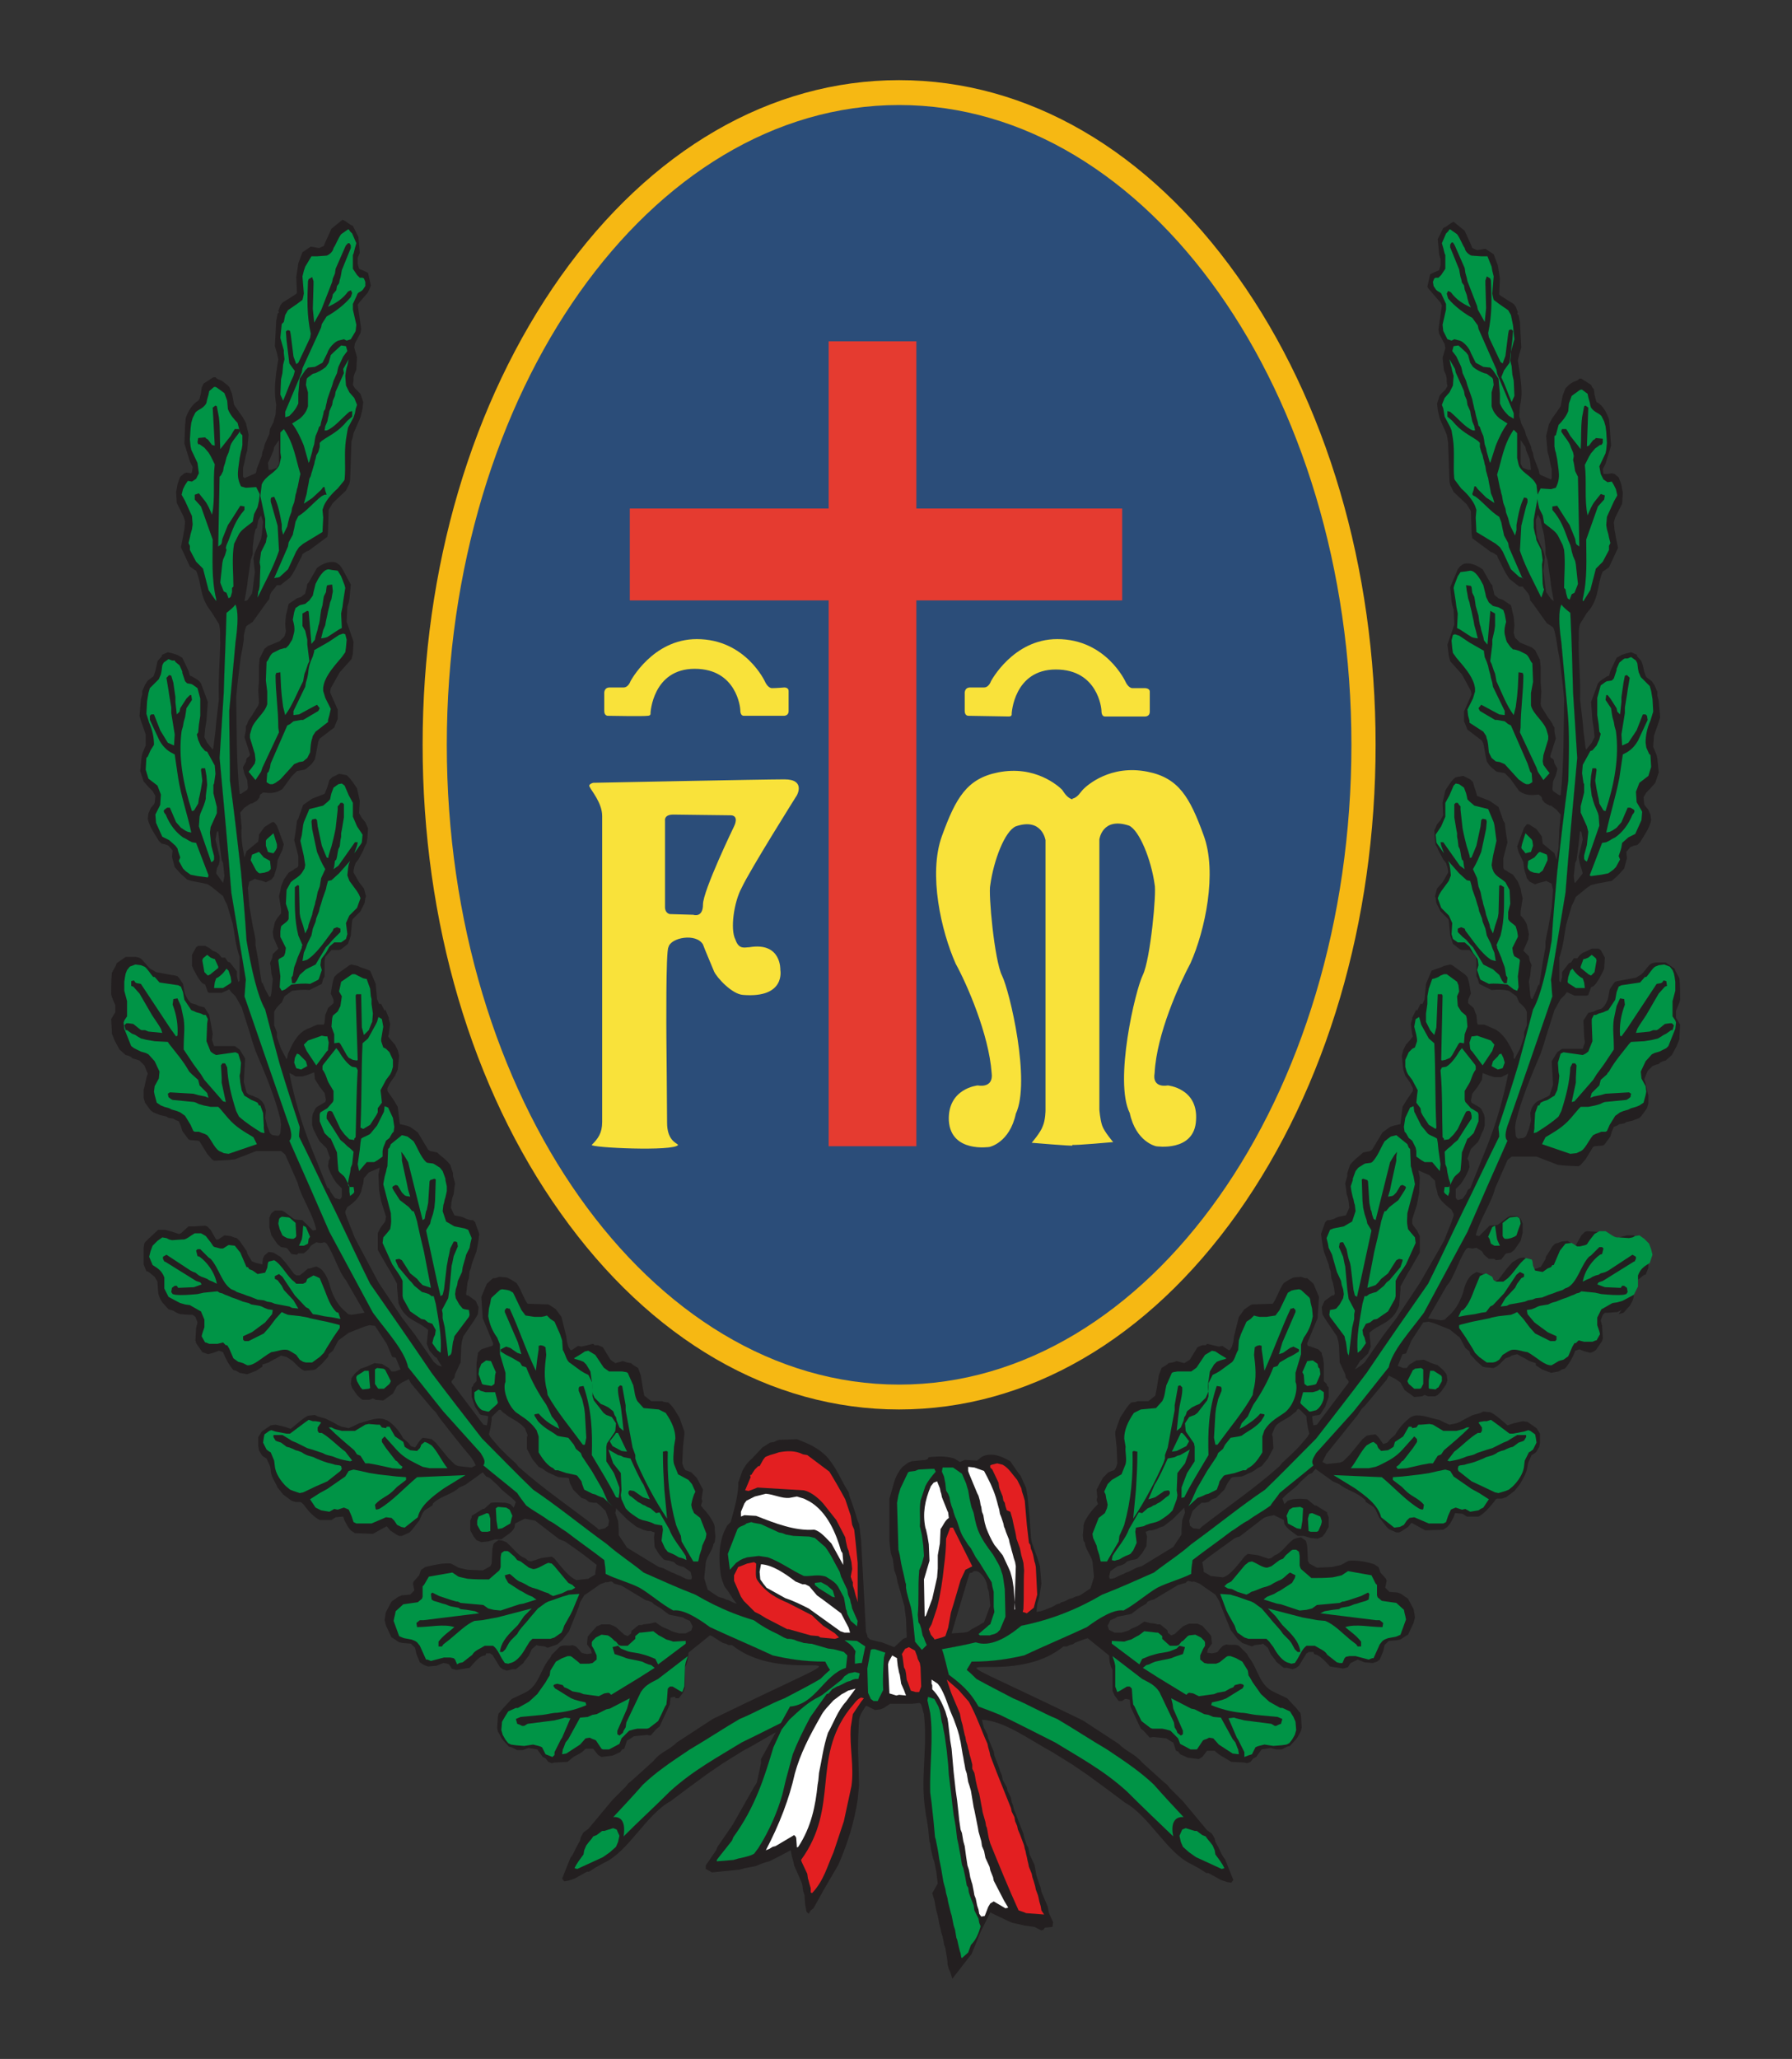
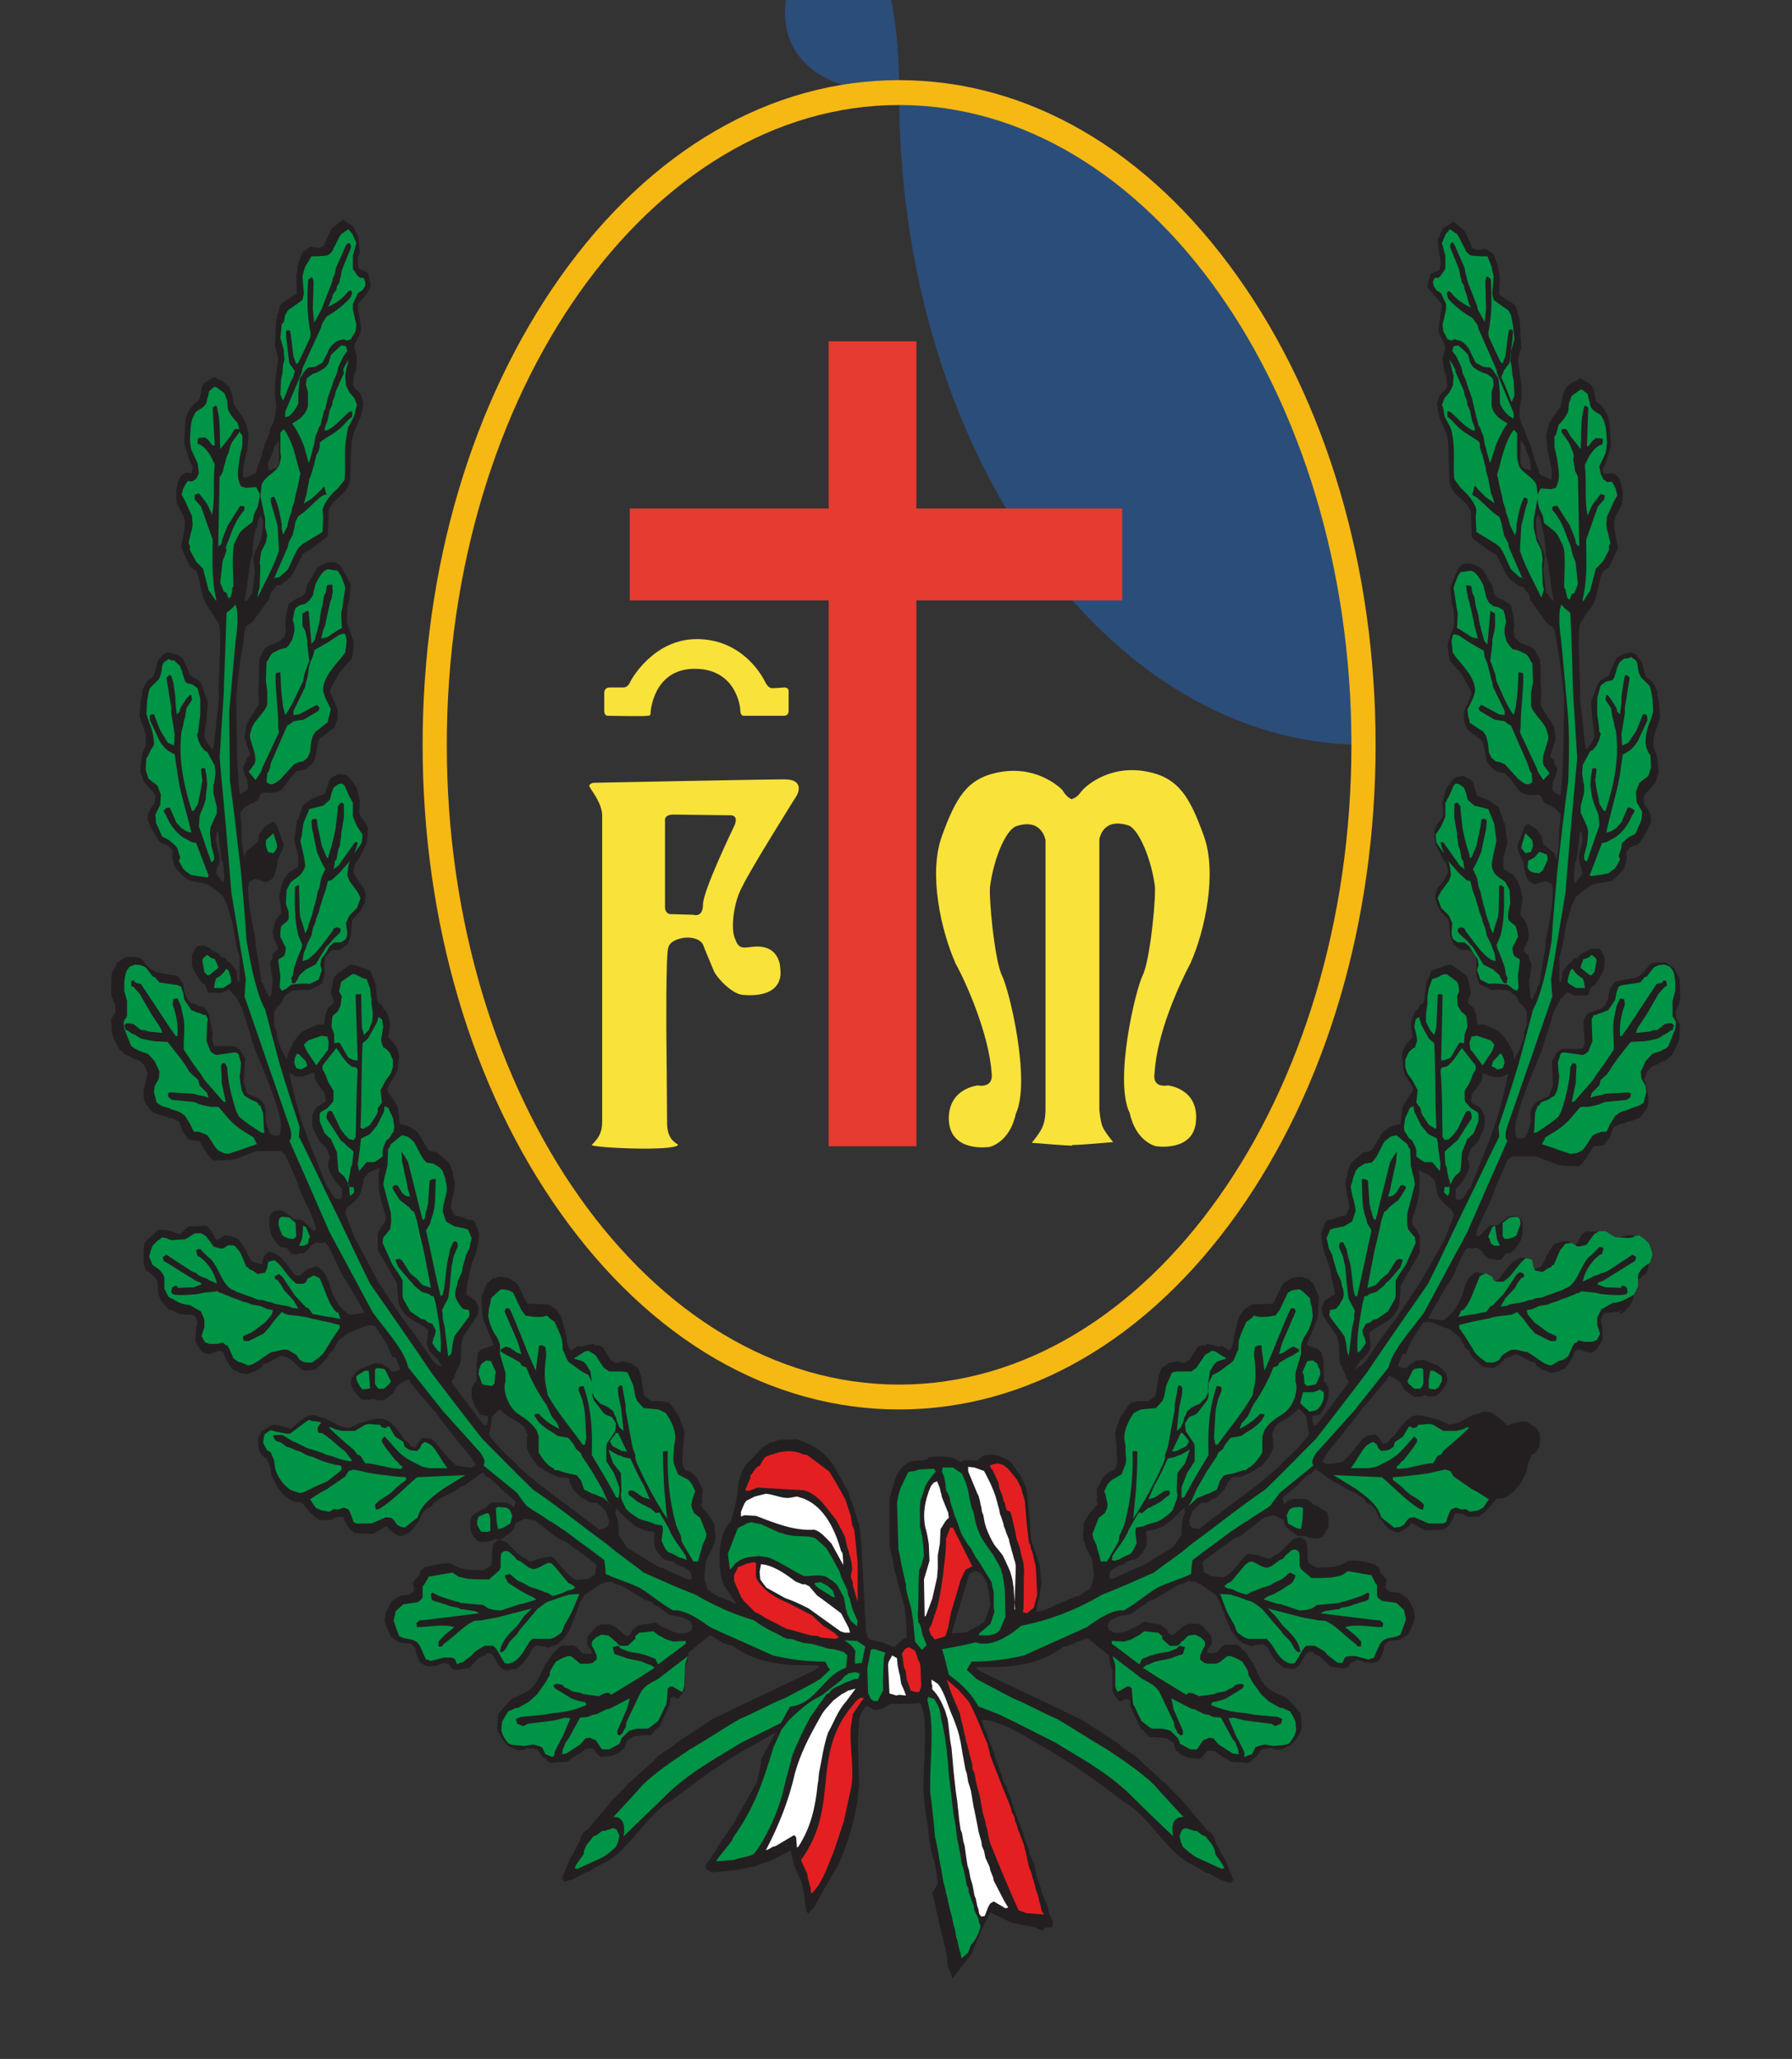
<svg xmlns="http://www.w3.org/2000/svg" version="1.1" id="Livello_1" x="0px" y="0px" viewBox="0 0 259.5 298" style="enable-background:new 0 0 259.5 298;" xml:space="preserve">
  <rect x="0" y="0" width="259.5" height="298" fill="#333333" stroke="none" />
  <style type="text/css">
	.st0{fill:#2B4D79;}
	.st1{fill:#F6B813;}
	.st2{fill:#E53B30;}
	.st3{fill:#F9E23A;}
	.st4{fill:#231F20;}
	.st5{fill:#009446;}
	.st6{fill:#009446;stroke:#231F20;stroke-width:8.409000e-03;}
	.st7{fill:#E31F21;}
	.st8{fill:#FFFFFF;}
</style>
  <g>
    <g>
      <g>
-         <path class="st0" d="M197.5,107.8c0,52.1-30.1,94.4-67.3,94.4c-37.1,0-67.3-42.3-67.3-94.4S93,13.4,130.2,13.4     C167.4,13.5,197.5,55.7,197.5,107.8z" />
+         <path class="st0" d="M197.5,107.8c-37.1,0-67.3-42.3-67.3-94.4S93,13.4,130.2,13.4     C167.4,13.5,197.5,55.7,197.5,107.8z" />
        <path class="st1" d="M130.2,204c-18.6,0-36-10.1-49-28.4c-12.9-18.1-20-42.2-20-67.8s7.1-49.6,20-67.8c13-18.3,30.4-28.4,49-28.4     s36,10.1,49,28.4c12.9,18.1,20,42.2,20,67.8s-7.1,49.6-20,67.8C166.2,193.9,148.8,204,130.2,204z M130.2,15.2     c-36.1,0-65.5,41.5-65.5,92.6s29.4,92.6,65.5,92.6s65.5-41.5,65.5-92.6C195.7,56.8,166.3,15.2,130.2,15.2z" />
      </g>
      <polygon class="st2" points="91.2,73.6 120,73.6 120,49.4 132.7,49.4 132.7,73.6 162.5,73.6 162.5,86.9 132.7,86.9 132.7,165.9     120,165.9 120,86.9 91.2,86.9   " />
      <g>
        <path class="st3" d="M93.8,103.6c0.5,0,0.4-0.4,0.4-0.4s0.3-6.4,6.4-6.4c6.1,0,6.6,5.7,6.6,5.9c0,0.2,0,0.9,0.5,0.9s5.7,0,5.7,0     s0.8,0.1,0.8-0.7c0-0.8,0-2.3,0-2.9c0-0.5-0.6-0.5-0.6-0.5s-1.2,0.1-1.8,0.1s-1-0.9-1-0.9s-2.8-6.2-9.9-6.2     c-6.4,0-9.6,6.1-9.6,6.1s-0.3,0.9-1,0.9s-1.1,0-2,0s-0.8,0.9-0.8,0.9s0,1.8,0,2.5s0.5,0.7,0.5,0.7S93.3,103.7,93.8,103.6z" />
-         <path class="st3" d="M146.1,103.7c0.5,0,0.4-0.4,0.4-0.4s0.3-6.4,6.4-6.4c6.1,0,6.6,5.7,6.6,5.9c0,0.2,0,0.9,0.5,0.9s5.7,0,5.7,0     s0.8,0.1,0.8-0.7c0-0.8,0-2.3,0-2.9c0-0.5-0.7-0.5-0.7-0.5s-1.2,0-1.8,0s-1-0.9-1-0.9s-2.8-6.2-9.9-6.2c-6.4,0-9.6,6.1-9.6,6.1     s-0.3,0.9-1,0.9c-0.6,0-1.1,0-2,0s-0.8,0.9-0.8,0.9s0,1.8,0,2.5s0.5,0.7,0.5,0.7S145.6,103.7,146.1,103.7z" />
      </g>
      <path class="st3" d="M115.4,115.1c0,0,1.3-2.3-1.8-2.3s-27.7,0.5-27.7,0.5s-0.8,0.2-0.5,0.6c0.2,0.5,1.8,2.3,1.8,4.2    c0,2,0,42.1,0,44.3c0,1.6-0.6,2.4-1.5,3.3c-0.4,0.4,12,1,12.5,0c-0.3-0.3-1.6-0.7-1.6-3.2c0-1.8-0.1-12.5-0.1-12.5    s-0.1-12.5,0.3-12.9c0.3-1.4,4-2.1,5-0.4c0.2,0.6,1.2,2.9,1.6,3.9c0.4,0.9,2.6,3.3,4.2,3.4c6.2,0.5,5.4-3.6,5.4-3.6    s0.2-4.1-4.5-3.3c-0.6,0-1.5,0.4-2-1.1c-0.8-1.5-0.2-5.5,0.9-7.5C108.6,125.9,115.4,115.1,115.4,115.1z M106.3,119.6    c0,0-4.5,9.3-4.5,11.3s-1.4,1.5-1.4,1.5l-3.4-0.1c0,0-0.7-0.1-0.7-1s0-12.5,0-12.5s-0.2-0.9,1.2-0.9c1.4,0,6.4,0.1,8.1,0.1    C107.2,117.9,106.3,119.6,106.3,119.6z" />
      <path class="st3" d="M169.1,157.1c0,0-2.3,0.5-1.9-1.8c0.3-5.7,3.6-12.9,5.2-15.9c2.1-4.7,3.9-13.1,1.9-18.5    c-2-5.5-3.6-8.3-8.1-9.2c-5.4-1.1-8.8,2-9.3,2.5s-0.8,1.2-1.6,1.4c0,0,0,0,0,0.1c-0.7-0.2-1.1-0.8-1.5-1.4    c-0.5-0.5-3.9-3.6-9.3-2.5c-4.5,0.9-6.1,3.7-8.1,9.2s-0.1,13.8,2,18.5c1.6,2.9,4.8,10.2,5.2,15.8c0.3,2.3-2,1.8-2,1.8    s-4.4,0.4-4.2,5.1c0.3,4.7,5.9,3.8,5.9,3.8s2.9-0.6,3.8-4.8c2.2-4.7-0.9-17.8-2-20s-2-11.9-1.7-13.1c0.5-3.6,2.1-7.8,3.7-8.5    c3.8-1.3,4.3,2,4.3,2v39.1c0,0,0,1.4-0.4,2.3c-0.3,0.9-1.6,2.4-1.6,2.4s5.9,0.5,5.9,0.4c0,0,0,0,0-0.1c0.4,0.1,5.9-0.4,5.9-0.4    s-1.3-1.5-1.6-2.4s-0.4-2.3-0.4-2.3v-39.1c0,0,0.4-3.3,4.3-2c1.5,0.7,3.2,4.9,3.7,8.5c0.3,1.1-0.6,10.8-1.7,13.1    c-1.1,2.2-4.2,15.4-1.9,20c0.9,4.2,3.8,4.8,3.8,4.8s5.6,0.9,5.8-3.8C173.5,157.5,169.1,157.1,169.1,157.1z" />
    </g>
    <g>
      <path class="st4" d="M119.8,248.2l-2,0.5c-3.3,0.3-6.7,2.9-10.2,4.7l-2.9,1.8l-2.2,1.5l-3,2.2l-2.4,1.8c-3.5,1.9-6.1,7.3-9.6,8.9    l-1.1,0.6l-1.1,0.7H85l-1.8,1l-0.9,0.3l-0.6,0.1l-0.3-0.4l1.2-3c0.5-0.6,0.7-1.3,1-1.8l0.4-0.7l0.1-0.5l0.4-0.7l0.7-0.5l3.5-4.2    l1.1-1.1l0.8-0.8l0.4-0.5l0.5-0.4l3.1-2.8c1.1-1.4,2.2-1.5,3.4-2.7l5.2-3.4c27.5-13.4,11.5-3.7,2.8-10.7h-0.5l-0.4-0.2l-0.4-0.1    l-0.5-0.3l-1.1-0.7l-0.3-0.1l-3.1,2.5l-0.1,1l-0.2,0.7l-0.1,0.2l-0.1,0.2v3l-0.3,0.7l-0.6,0.8h-0.5l0-0.2h-0.2l-0.5,0.1l-0.1,1    l-1.5,3.2l-0.4,0.3l-0.9,1l-0.5-0.1l-1.9,0.2l-0.6,0.4l-0.4,0.2l-0.4,1.2l-0.3,0.1l-0.3,0.4l-1.1,0.5l-1.6,0.2l-0.5-0.3l-0.7-0.9    h-1h-0.1c-0.7,0.8-1.4,0.9-1.9,1.3l-0.7,0.6l-1.9,0.1l-0.4,0.1l-0.5-0.2l-0.4-0.5l-0.4-0.2l-0.8-1.1l-0.6-0.1l-0.7-0.1l-0.8,0.3    h-0.8l-0.4-0.2l-0.4-0.2l-0.4-0.1l-0.9-1c-0.2-0.2-0.5-0.9-0.7-1.2l-0.1-0.5l0.1-1.6l0.1-0.5l0.2-0.2l0.4-0.5l1.3-1.4L76,245    c2.1-1,2.2-3.4,3.7-5.1l0.2-0.4l1.2-1.2c0.7-0.3,1.2,0,1.8-0.2l0.5,0.2l0.4,0.4l0.4,0.5l0.3,0.1l0.5,0.1l0.7-0.1l-0.1-0.5L85,238    l0.1-1.1l0.4-0.5l0.9-1l0.7-0.3h1.2l0.5,0.2l0.4,0.2l1.2,1.1l0.5,0.2l0.5-0.4v-0.2l0.1-0.2l1-0.8h0.4l0.3-0.1l0.9-0.1l0.8-0.2    l0.9,0.6l0.4,0.2l0.5,0.2l0.6,0.3l0.3,0.1l0.7,0.2h1l0.8-0.4l0.2-0.6l-0.4-0.8l-0.7-0.3l-0.3-0.2l-0.5-0.1l-1.5-0.3    c-0.6-0.4-1.1-0.9-1.7-1.2l-0.5-0.3l-0.3-0.3l-0.5-0.2l-0.4-0.1l-3.5-2.1l-0.4-0.1l-0.3-0.1l-0.4-0.1c-0.4-0.6-0.7-0.1-1.2-0.2    l-0.8,0.3l-0.7,0.5l-1.6,1.1l-0.6,1l-0.2,0.7l-1.4,3.5l-1,1.3l-0.7,0.6l-1.4,0.5l-0.4-0.2l-0.9-0.1l-0.3-0.1l-0.7,0.6l-0.4,0.9    l-0.7,0.9l-0.1,0.2l-1.1,0.9h-0.5l-0.8,0.2l-0.6-0.2l-0.4-0.3l-1.1-1.8l-0.2-0.1l-0.1-0.1h-0.6l-0.1,0.3c-0.8,0-1.5,0.9-2.3,1.8    l-1.9,0.3l-0.4-0.1l-0.3-0.1l-0.3-0.5l-0.1-0.1l-0.2-0.1l-0.6-0.1l-1,0.4l-1.2,0.1l-0.6-0.2l-0.6-0.4l-0.5-1.2l-0.2-0.9l-0.4-0.4    l-0.2-0.2l-1.2-0.1l-0.5-0.1l-0.9-0.6l-0.2-0.1l-0.8-1.7l-0.2-0.8l0.1-0.7l0.1-0.5l0.8-1.5l1-0.7l0.5-0.2l1.2-0.1l0.6-0.6l-0.2-1    l0.1-0.3l0.8-0.9l0.2-0.6l0.1-0.2l0.6-0.4c1.3-0.3,2.5-0.6,3.7-0.5l1.1,0.6l0.4,0.1l0.9,0.2l2.2,0.1l1.1-0.6l0.2-0.4l0.1-2.1    l0.1-0.5l0.1-0.3l0.7-0.5l0.6,0.1l0.5,0.2c0.9,0.7,1.7,2,2.7,2.3l0.5,0.4l0.4,0.1l1.5-0.5l1.5-0.2l0.4,0.3c1,1.2,2.1,2.7,3.2,3.1    l1.7-0.2l0.3-0.2l0.7-0.4v-0.3l0.2-1.1c-1.6-1.3-3-2.3-4.6-3.4l-0.5-0.2l-0.3-0.1l-3.5-2.7L77,220l-1-0.2l-0.8,0.4l-0.6,0.3    l-0.1,0.6c-0.4,0.8-1.3,1.2-1.9,1.7h-0.9l-1,0.3l-1,0.1l-0.5-0.2l-0.2-0.1l-0.4-0.5l-0.5-0.9v-1.4l0.2-0.5v-0.2l1.6-1h0.2l1-0.9    c0.8-0.1,1.4,0,2.1,0l0.4,0.1l0.3,0.1l0.5,0.5l0.3-0.8c-0.9-1-1.8-1.4-2.6-2.4l-1.2-1.1l-0.5-0.2l-0.5-0.6l-2.5,1.8l-0.9,0.4    c-1.2,1.1-2.5,1.1-3.8,2.3l-0.1,0.3l-1.1,0.7l-0.3,0.4l-0.5,1.1l-1.1,1.4l-0.3,0.3l-1.1,0.5h-0.4l-0.4-0.2l-0.9-0.6l-0.5-0.6    l-2,1.1l-2.6-0.1l-0.6-0.4l-0.4-0.5l-0.5-0.9l-0.2-0.6l-1.1,0.1L48,220h-1.7c-0.8-0.4-1.6-1.2-2.3-2.2l-0.3-0.3l-0.2-0.1h-0.7    l-0.6-0.2l-1.2-0.9l-0.8-1c-0.4-0.9-1-1.6-1-2.6l-0.1-0.5l-0.5-1.1l-0.5-0.3l-0.2-0.2l-0.4-0.7l-0.1-0.6V208l0.5-0.8l1.3-0.9    l0.7-0.1l1.3,0.3l0.9,0.3c0.9-0.7,1.7-1.5,2.5-1.9l1-0.1L46,205l0.7,0.2l0.4,0.1l0.8,0.4l0.4,0.2l0.7,0.4l0.5,0.2l1,0.2l0.7-0.3    L52,206c1.2-0.3,2.4-0.9,3.6-0.6l0.5,0.2c0.8,0.5,1.6,1.3,2.3,2.6l0.7,0.6l0.4,0.5l0.6,0.2l0.7-1l0.4-0.4l0.8,0.1l0.5,0.1l0.6,0.5    l1.8,2.2l1,1l0.5,0.2l1.9,0.2l0.6-0.3l-0.3-0.6l-0.4-0.6c-1.7-2-3-3.7-4.5-5.6l-0.6-0.9l-0.5-0.5l-3.1-3.7l-0.3-0.6l-1,0.5    l-0.7,0.5l-0.6,1.1l-1.4,1l-1.1-0.1l-0.4-0.2l-0.5,0.2h-1l-0.3-0.2l-0.5-0.5l-0.7-1l-0.2-0.6l0.1-0.8l0.1-0.2l0.4-0.5l0.8-0.7    l0.9-0.3l1.1-0.5l1.1,0.1l1,0.6l0.4,0.5h0.5l0.8-0.3l-0.7-1.7l-0.5-0.1l-0.8-1.9l-1.7-2.6l-0.8-0.1l-0.7,0.2l-2.3,0.9L49,194    l-0.8,1.5l-0.6,0.5l-0.1,0.4l-0.9,1l-0.9,0.8l-0.4,0.1l-1.2,0.1l-0.4-0.2l-0.5-0.4l-0.8-0.8l-0.6-0.4l-0.3-0.2l-0.8-0.2l-0.7,0.4    l-0.4,0.2l-0.7,0.4l-0.9,0.3v0.3l-0.3,0.2l-0.6,0.4l-1.3,0.5l-1.1-0.2l-0.5-0.3l-0.4-0.1c-0.7-0.8-1.2-1.8-1.5-2.6l-0.6-0.2    l-0.8,0.3l-0.8,0.2l-0.5-0.2l-0.3-0.1l-0.9-1.3l-0.1-0.4l0.1-1.8l0.2-0.8l-0.3-0.8l-0.4-0.3h-0.5l-1.3-0.1l-0.3-0.1l-0.4-0.2    l-0.3-0.2l-0.7-0.2l-0.9-1c-0.3-0.5-0.5-0.8-0.6-1.5l-0.1-1.5l-0.4-0.7l-1-0.8h-0.2l-0.4-1v-2.4l0.1-0.6l0.1-0.2l0.5-0.5l1.4-1.3    h1l0.8,0.2l0.6,0.2l0.6,0.2l0.3-0.1l1.1-1h0.8l1.6-0.1l0.3,0.1l0.5,0.5l0.8,1.4h0.3l0.9-0.6l0.9,0.1l0.5,0.2l0.4,0.1l0.4,0.4    l0.9,1.3c0.2,0.1,0.1,0.4,0.3,0.7l0.6,1h0.1l0.5,0.2L38,183v-0.3l0.1-0.6l0.1-0.2l0.1-0.2l0.6-0.5l0.7,0.1l1,0.6l0.8,0.9l1.2,1.6    l0.2,0.1l0.1,0.1h0.5l0.5-0.4l0.7-0.6h0.2l1-0.3l0.4,0.2c0.8,0.4,1.4,1.8,1.6,2.7c0.5,1.7,1.3,2.9,2.3,3.7l0.3,0.3l0.5,0.1    l1.9-0.3l-2.7-4.7c-1.1-1.3-1.7-3.7-2.8-5.3l-0.3-0.2l-0.5,0.1h-0.2l-0.5-0.1l-0.8,0.5l-0.3,0.5l-0.7,0.6h-0.8l-0.2,0.2l-0.8-0.1    l-0.6-0.8l-0.2-0.1l-0.7-0.1l-0.5-0.4l-0.9-1.3l-0.3-1.2v-1.3l0.2-0.5l0.1-0.2l0.5-0.4h1l0.4,0.2l1.3,1l0.2,0.1l1.1,0.1l0.5,0.5    l1,1l0.5-0.1c-0.5-2.4-2.2-4.7-2.7-6.8l-1.8-4.1l-0.6-0.5h-3.6l-3.1,1.2l-1,0.1l-2,0.1l-0.3-0.2L30,167l-0.3-0.5l-0.8-1.3    l-0.2-0.1l-1.2-0.1l-0.2-0.1l-0.9-1.2l-0.2-0.7l-0.3-0.7l-0.5-0.2l-0.3-0.2l-0.7-0.1l-0.3-0.2l-0.9-0.2l-0.5-0.2l-0.5-0.2    l-0.4-0.3l-0.8-1.1l-0.2-0.7v-1.2l0.1-0.3l0.1-0.5l0.1-0.4l0.1-0.5l0.1-0.3l0.1-0.3l-0.5-1.2l-0.7-0.7l-0.6-0.2l-0.4-0.1L19,153    l-0.4-0.2l-0.4-0.1l-0.9-0.8l-0.7-1.3l-0.4-1v-0.3l-0.1-1.8l0.6-1v-1l-0.5-1.2l-0.1-0.4c0-1.1,0-2,0.1-3.1l0.6-1.1l0.1-0.3    l1.3-0.9h1.5l0.4,0.1c0.7,0.2,1.3,1.6,2,1.8l0.5,0.3l1.6,0.3l1.2,0.2l0.3,0.1l0.2,0.2l0.6,0.9l0.2,1.1l0.1,0.4    c0.3,0.6,0.5,1,0.9,1.3l0.7,0.2l0.4,0.2l0.8,0.2l0.7,1.1l0.5,2.7l-0.1,0.9l0.3,0.9h0.2H34l0.7,0.5l0.8,1.3l-0.2,3.4l0.4,1.5    c0.3,0.4,0.6,0.4,0.9,0.5l0.4,0.2c0.4,0.1,1,0.5,1.3,1.2l0.2,0.7l-0.1,1.1l0.3,1.2l0.4,1l0.2,0.2l0.2,0.1l0.8,0.1l0.2-0.2l0.1-0.2    l0.1-1.2l-0.1-0.8c-0.8-3.3-2.2-6.6-3.6-9.9l-0.2-0.6l-0.3-0.9l-0.2-0.7l-1.3-4.1l-0.9-1.6l-0.6-0.6l-0.3-0.4l-1.1,0.5h-1.8    l-0.2-0.1l-0.4-1.1l-0.4-0.2c-0.6-0.6-1.2-1.8-1.5-2.5v-1.6l0.6-1.1l0.3-0.2h1l0.6,0.3l0.5,0.4l0.5,0.2l0.4,0.3l0.4,0.5h0.5    l0.4,0.6l0.3,0.1l1,1.3v0.7l0.2,0.8c0.1,0,0.2-0.1,0.2-0.2v-3.4c-0.6-1.7-0.7-3.2-1-4.8l-0.8-2.7l-0.3-0.6l-0.3-0.7l-1.6-1.3    l-0.6-0.4l-0.8-0.2l-1.6-0.3l-0.6-0.2l-0.9-0.8l-0.9-1l-0.4-1.5l0.1-0.9l-0.6-0.7l-0.5-0.2l-0.5-0.1l-0.4-0.4    c-0.6-1-1.4-2.1-1.6-3.2l0.1-0.8l0.1-0.2l0.2-0.5l0.5-0.6l0.1-0.2l0.1-1l-0.4-0.7l-0.1-0.1l-0.5-0.5l-0.7-0.8l-0.5-1.5l0.2-2    l0.1-0.5l0.5-1.2c0-0.5,0-1,0-1.6l-0.7-2l-0.2-0.7l0.2-2.4l0.2-0.7V100l0.1-0.2l0.3-0.7l0.4-0.6l0.8-0.6l0.1-0.2l0.2-0.6l0.2-0.9    l0.1-0.5l0.7-0.8l-0.1-0.1l0.9-0.4l0.8,0.2l0.6,0.2l0.7,0.4l0.9,1.9l0.2,0.7l0.3,0.1c0.4,0.3,0.9,0.4,1.3,1l1,2.7l-0.2,2.7    l-0.2,1.2l-0.1,1.2l0.4,0.8l0.8,1l0.1-0.3l0.3-2.4l0.1-1.2l0.4-3.4c-0.1-2.6,0.1-5.3,0.2-8.2c-0.1-0.9,0.1-1.6-0.2-2.7l-1-1.6    L30.2,88c-1.3-1.9-1-3.6-1.8-5.4l-0.2-0.1L27.5,82l-1.3-2.8l0.3-1.5l0.1-0.6l0.1-0.5l0.1-1.1l-0.2-0.7l-1-2l-0.1-1.6l0.1-0.5    l0.1-0.6l0.2-0.6l0.2-0.5l0.6-0.5l0.3-0.1l0.7,0.1l0.1-0.2l0.1-0.7l-0.4-0.8l-0.8-2.6l0.1-2.6l0.1-1.1c0.3-0.9,0.9-2,1.8-2.5    l0.2-0.3l0.2-0.8l0.1-0.8l0.1-0.2l0.2-0.4l1.4-0.9h0.3l0.2,0.2l0.2,0.1l0.5,0.2c0.4,0.3,0.7,0.5,1.1,0.9l0.4,1l0.3,1.6l0.9,1.3    l0.3,0.4l0.5,0.9l0.4,1.7l-0.2,2.3l-0.2,0.7l-0.1,0.5l-0.1,0.5l-0.2,0.8V69l0.2,0.2l1.6-0.7l0.1-0.2l0.1-0.5l0.7-1.8l0.1-0.6    l0.2-0.5l0.1-0.5l0.7-1.6l0.1-0.7l0.5-1l0.1-0.4l0.2-0.7l0.1-1.4c-0.3-1.6-0.2-3.1,0-4.7l0.2-1.3l0.1-0.6l-0.2-0.9l-0.3-1l0.2-3.7    l0.1-0.5l0.1-0.5l0.2-0.2L40.3,45l0.3-0.8l0.3-0.4l0.8-0.5l1.1-0.7l0.2-0.2l-0.1-2.3l0.2-1.3l0.1-0.7l0.6-1.6l0.9-0.6l0.3-0.2    l1.2,0.2l0.7-0.3l0.1-0.3l1-2.2l1.6-1.3L50,32l0.7,0.5l0.4,0.2l0.8,1.6l0.2,2.3l-0.3,0.7v0.9l0.2,0.7l0.2,0.1l0.5,0.2l0.6,0.3    l0.4,1.8l-0.1,0.3l-0.3,0.7l-1.2,1.4l-0.3,0.4l0.5,3.5l-0.1,0.6l-0.8,1.5l-0.1,0.6l0.4,1.4l-0.1,1.8l-0.3,0.7l-0.1,0.4v0.5    l-0.1,0.6l0.3,0.5l0.8,0.8l0.4,1.2l-0.1,0.9l-0.1,0.5l-0.2,0.8l-1,2.3l-0.1,0.5l-0.2,0.7l-0.2,5.6L50.6,70l-0.5,1l-1.9,1.8    l-0.5,0.8l-0.1,0.2L47.5,77l-0.1,0.7l-2.7,2l-0.3,0.1l-0.6,0.4l-0.1,0.3c-0.6,1.1-0.9,2-1.7,3.1l-1.4,1.1h-0.5l-0.8,1l-0.2,0.4    L39,86.7l-0.4,0.5l-2,2.8l-0.9,0.6l-0.1,0.2l-0.1,0.3L35.3,92v0.6l-0.2,1.3l-0.2,1l-0.1,0.7l-0.4,3.3l-0.2,2c0.1,4.7,0,9.2,0.5,14    h0.2l0.9-0.6l0.1-0.3l-0.1-1.1l-0.4-0.9l-0.2-0.8V111l0.4-0.7l0.1-0.5c0.2-0.3,0.4-0.2,0.5-0.6l-0.5-1.6l-0.3-0.9l0.2-1v-0.6    l0.2-0.3c0.1-0.6,0.6-1,0.9-1.6l0.7-1.1l0.1-0.4l-0.1-1.8l0.1-1.4v-2.1l0.1-1.1l0.1-0.2l0.6-1.2l0.5-0.4l1.7-0.7l0.4-0.4l0.3-0.3    l0.2-0.7l-0.1-1.1l0.1-1.2l0.2-0.8l0.1-0.5l0.1-0.4l1.2-0.8l0.6-0.2l0.6-0.5l0.1-0.5l0.1-0.3l0.1-0.6l0.2-0.2l1.2-2.1    c0.9-0.7,1.9-1,2.7-0.8l0.2,0.1l0.4,0.3l0.3,0.4l1.3,2.4l-0.2,2.1l-0.1,0.5l-0.2,0.6L50.2,90l0.9,2.6l0.1,0.3l-0.1,1.7l-0.2,0.8    l-1.7,1.9l-1.3,2.3l-0.1,0.6l1.1,2.5v1.4l-0.1,0.2l-0.4,1l-2.1,1.6l-0.1,0.2l-0.1,0.2l-0.1,0.5l-0.2,1.1l-0.2,1l-0.4,0.6l-0.2,0.2    l-0.7,0.6l-0.2,0.1l-1.1,0.2l-0.8,0.8l-1.3,1.8c-1,0.7-1.9,0.6-2.8,0.5l-0.4,0.3l-0.1,0.2v0.2l-0.4,0.5l-0.7,0.4h-0.2l-0.9,0.6    l-0.6,0.7l0.2,2.2c-0.1,0.9,0,1.7,0.1,2.6l0.3,1.7l0.3-0.9l1.7-1.4l0.1-0.8v-0.2l0.8-1.1l1.1-0.7h0.3l0.4,0.5l1,2.7l-0.2,0.8    l-0.7,1.5l-0.1,0.9l-0.1,0.4l-0.2,0.6l-0.1,0.4l-0.4,0.5l-0.8,0.4l-0.5-0.2l-0.8-0.2l-0.3-0.1l-0.8,0.4l-0.1,0.5l-0.1,0.4l0.2,2.6    l0.5,2.9l0.2,0.9L37,136v0.8l0.4,2.2l0.1,0.7l0.4,2.6l0.1-0.1l0.4,1l0.6,1.1l0.2-0.1l0.1-0.5l0.2-2l-0.2-0.8l-0.1-1.1l-0.1-0.4    l0.3-0.7l0.1-0.6l0.8-0.8l-0.7-1.6l-0.1-0.8l0.1-0.5l0.2-0.9c0.2-0.5,0.5-0.8,0.9-1.3v-0.6l-0.3-1.9l0.2-0.8l0.1-0.6l0.4-1l0.7-1    l0.7-0.4c0.2-0.3,0.6-0.2,0.7-0.6v-1.4l-0.6-2.3l0.2-1.2l0.1-0.8l0.1-0.8l0.2-0.3l0.2-0.6l0.5-1.4l1.3-0.9l1.8-0.7l0.3-0.7    l0.2-0.6l0.2-0.7l0.4-0.4l1-0.5l1.1,0.2c0.5,0.4,1.1,1.3,1.5,1.9l0.4,1.8l-0.1,1.8l0.4,0.7l0.5,0.6l0.4,0.9l-0.1,1.4l-0.1,0.7    l-0.3,0.6c-0.2,0.6-0.6,1.2-0.9,1.8l-0.4,0.5l-0.2,0.6l-0.1,0.5v0.3l0.8,1.4l0.7,0.9l0.3,1.1l-0.1,0.3l-0.1,0.7l-0.6,1.2l-1.1,1.1    l-0.1,0.2l-0.2,2.2l-0.4,1.2l-1,0.8l-0.3,0.1H48l-0.9,1l-0.1,0.6v2.2l-0.2,0.4l-0.2,0.7l-1.8,0.9c-0.8-0.1-1.7,0-2.5,0.1l-1.1,0.8    l-0.4,0.9c-0.4,0.3-1,1-1.1,1.4v1.9l0.4,1v0.7l0.6,1.7l0.8,1.5l0.1-0.2l0.1-0.6l0.2-0.4c0.6-1.4,1.4-2.8,2.9-3.3l0.9-0.4l0.3-0.1    h0.9L47,148l0.1-1.1l0.1-0.2l0.3-0.8l0.8-0.7v-0.5l-0.4-0.9l0.2-1.2l0.1-0.5l0.2-0.7l0.4-0.4l1.8-1.3l0.3-0.1l0.9,0.2l0.4,0.2    l0.6,0.2l0.3,0.1l0.5,0.2l0.8,1.9l0.2,2.2l0.3,0.7h0.3l0.5,1l0.1-0.2l0.5,1.2v0.2l0.2,0.7l-0.2,1.5l-0.1,0.3l0.3,0.4l0.7,0.8    l0.4,0.8l0.2,0.8l-0.2,2l-0.4,0.9l-0.7,1l-0.4,0.8v0.4l0.9,1.3l0.6,1l0.3,2.5l0.9,0.2l0.6,0.2l1.1,0.8l1.5,2.5l0.3,0.2l1,0.2    c0.6,0.6,1.2,0.9,1.9,1.8l0.4,1.2v0.4l0.3,1.1l-0.1,0.6l-0.1,0.9l-0.2,0.6l-0.1,0.5l-0.1,0.9l0.5,1.1l1,0.2l0.3,0.1l0.4,0.2    l0.3,0.1l0.4,0.1h0.3l0.3,0.3l0.6,1.7l-0.2,1.5l-0.1,0.5l-0.1,0.5l-0.7,1.9l-0.1,0.5L68,184l-0.1,1l-0.2,0.6l-0.1,0.9l-0.1,0.8    l0.1,0.2h0.2l1.1,0.8l0.4,0.9l-0.1,1l-0.1,0.2l-0.5,0.8l-1.5,2.2l-0.2,0.7l-0.1,0.7l-0.1,2.4l-0.1,0.2l-0.7,1.5l-0.1,0.5l-0.4,0.5    v0.2l4.6,6.1l0.5,0.1l0.1-0.5l0.1-0.8l-0.3-0.1l-0.7-0.1l-0.2-0.1l-0.7-1.1l-0.5-1.4v-1.4l0.2-0.2l0.1-0.3l0.4-0.4v-2.5l0.1-0.8    l0.1-0.6v-0.2l0.5-0.5l1.2-0.4l0.4-0.1l0.1-0.2v-0.2l-1.5-3.6l-0.2-3.1l0.8-1.9l0.9-0.8h0.3l0.6-0.2l1.1,0.1l0.6,0.3l0.8,0.5    c0.7,1,1,2.2,1.6,3l3,0.1l0.2,0.1l0.9,0.6l0.5,0.7l0.3,0.4l0.7,2.8l0.1,0.8l0.2,0.7l0.3,0.5h0.2l0.9-0.6l0.5,0.1l1.7-0.4l0.2,0.2    h0.5l0.5,0.2l0.2,0.1l1.1,1.8l0.7,0.5l1.1-0.3l0.6,0.2l0.6,0.1l0.2,0.2l0.8,0.5l0.4,1.1l0.3,1.9l0.2,1l1,0.8h1.6l0.2,0.1l0.7,0.1    l0.3,0.3c0.5,0.5,0.8,1.1,1.3,1.9l0.7,2v0.4l-0.2,1.9l-0.1,2.3l0.2,0.6l0.2,0.3l0.1,0.1l0.3,0.1l0.5,0.2l0.8,0.8l0.9,1.7l-0.2,1.3    l0.1,0.4l-0.2,0.6l0.3,0.4c0.5,0.5,1.2,1.4,1.6,2.3l0.1,0.4v0.4l0.1,1l-0.1,0.8l-0.2,0.3c-0.1,0.9-1,1.8-1.1,2.7l-0.2,2v0.3l0.3,1    l0.2,0.6l1.2,0.8l0.3,0.2l0.3,0.1l0.4,0.1l0.4,0.2l0.4,0.1l0.4,0.2l0.4,0.2l0.4,0.1l0.3,0.2l0.4,0.1l0.3,0.2l0.4,0.2l0.5,0.2    l0.5,0.2l0.6,0.2l0.6,0.1l3.6,1.4l4.1,1.1l3.1,0.5l2.6,0.5l2.2,0.5l-1.6,5L119.8,248.2z M49.2,173.6l0.2-0.2l0.1-0.2V172l-0.7-0.7    c-0.5-0.6-1-1.5-1.3-2.5l0.1-0.8l0.2-0.4l-0.5-1.4l-1-1c-0.4-0.6-0.6-1.2-0.9-1.7l-0.2-0.7v-1.1l0.1-0.5l0.4-0.8l0.2-0.2l1.2-0.7    l0.1-0.3l-0.2-1l-0.7-0.9l-0.7-1.1l-0.1-1l-1,0.4l-0.7,0.2h-1l-0.3-0.2l-0.6-0.3c0.7,3.6,1.7,7.1,3.1,10.6l1,2.5l0.6,1.5l0.8,2    c0.4,0.1,0.3,0.4,0.6,0.8l0.5,0.7L49.2,173.6z M64,197.8l-0.8-1.3l-0.2-0.1l-0.8-0.9l-0.4-1l0.2-2c-1.5-1.4-3.3-1.3-4.3-3.9    l-0.2-2.3V186v-0.2l-1.1-2l-0.2-0.3l-1.5-2.6v-2.4l0.4-0.8l0.6-0.8l0.1-0.2l0.1-0.6l-0.7-2.2l-0.3-1.6l-0.1-2.3l0.2-1l-1.6,0.7    l-0.5,0.6l-0.2,0.2l-0.1,0.8l-0.2,0.7l-0.1,0.5l-0.2,0.4c-0.4,0.8-1.2,1.4-1.8,1.8l-0.2,0.4l-0.1,0.2v0.3l0.4,1.1l1,2.5l3.4,6.4    l3.4,5.1l1.9,2.5l2.7,3.9l0.6,0.5L64,197.8z M32.3,127.8L32.3,127.8l0.2-1l-0.2-1.9l-0.2-0.4l-0.3-2.3l-0.2-1.9l-0.2,0.1l-0.2,1.1    l0.6,2.5v0.6l-0.1,0.5l-0.3,0.6l-0.1,0.7L32.3,127.8z M35.8,86.9l0.7-1l0.1-0.6l0.3-2.5l-0.2-2l0.2-0.8l0.9-2l0.1-0.6l0.2-1.9    l-0.3-0.9l-0.4,0.7l-0.2,1.1L37,76.6l-0.2,0.9l-0.2,1.7v0.5v0.5l-0.2,0.6l-0.1,0.3l-0.2,1.4l-0.2,1.3l-0.1,0.9l-0.2,1.2L35.4,87    L35.8,86.9z M38.9,68h0.4l0.8-0.3l0.3-0.6v-0.2v-3.2l-0.7,1l-0.1,0.5l-0.5,1.2L38.8,67L38.9,68z M87.6,221.2l0.5-0.4v-0.2l0.1-0.5    l-0.5-1.4l-0.8-0.8l-0.4-0.3l-0.1-0.1h-0.5l-0.6-0.1l-0.5-0.4l-0.6-0.2l-1.2-1.2l-0.5-1l-0.1-0.6l-0.2-0.1l-1.3-0.1l-0.5-0.2    l-0.4-0.2l-0.5-0.2l-0.5-0.3l-0.4-0.3l-0.4-0.2l-0.2-0.1l-0.9-1.1l-0.8-1.5v-1.6l0.1-0.4l-0.4-1l-0.4-0.4c-0.9-0.8-1.7-1-2.5-1.7    l-0.3-0.2c-0.2-0.2-0.3-0.5-0.6-0.3l-1,1v0.4l-0.1,0.7l-0.1,0.6l-0.1,0.4l-0.1,0.4l0.3,0.5l1.2,1.4l1.2,1.2l1.2,1.1l0.4,0.5    c3.7,3.3,7.6,5.9,11.3,8.8l0.3,0.3L87.6,221.2z M99.9,228.6h0.2l0.1-0.3l-0.2-0.8l-1-0.7l-0.4-0.1l-0.3-0.1l-0.4-0.2l-0.3-0.3    l-0.6-0.2l-0.6-0.1l-0.3-0.1l-0.7-0.8l-0.6-1l-0.1-1.4l0.1-0.7l-0.3-0.1l-0.2-0.1h-0.5l-0.7-0.2l-0.4-0.2l-0.5-0.2l-1.3-1    l-1.7-1.7v0.2l-0.1,0.5l0.4,1.1l0.1,1.3v0.8l1.2,1.8l4.6,2.8l0.4,0.1l0.3,0.1l0.4,0.2l0.4,0.2l0.4,0.2l0.3,0.1l0.4,0.2l0.5,0.2    l0.8,0.4l0.4,0.1H99.9z" />
      <path class="st5" d="M83.6,270.5l3.7-1.7l1-0.7l0.9-0.8l0.3-0.7l0.2-0.9l-0.4-0.9l-0.5-0.2l-1.3,0.4h-0.3l-0.8,0.6l-0.5,0.2    l-0.2,0.3l-0.5,0.6l-0.3,0.4l-0.3,0.7l-0.1,0.6c-0.5,0.7-1,1.3-1.3,2L83.6,270.5z" />
      <polygon class="st5" points="90.8,210.1 89.5,207.4 89.2,207.4 89,207.7 88.3,208.6 88.7,209.3 90,210   " />
      <g>
        <polygon class="st5" points="70.6,221.7 71,221.6 71,219.8 70.8,219.1 70.5,219 69.3,219.5 69.2,219.8 69.1,220.1 69.1,220.3      69.1,220.7 69.6,221.6 69.8,221.7    " />
        <polygon class="st5" points="72.7,221.2 73.9,220.5 74.1,219.7 74.2,219.4 73.8,218.5 73.3,218.2 72.1,218.1 71.8,218.3      71.9,220.1 72.1,221.3    " />
-         <path class="st5" d="M70.6,204.3h0.2l1.2-1.1l0.1-0.2l-0.4-1.5h-1.4l-0.7-0.2l-0.3-0.2l-0.6,0.4v0.8c0.1,0.7,0.6,1.5,1.1,1.8     L70.6,204.3z" />
        <polygon class="st5" points="53.4,201 53.6,200.9 53.5,199.8 53.4,198.4 52.8,198.4 51.7,199.1 51.6,199.3 51.6,199.5      51.7,199.9 52.2,200.8 52.3,200.9 52.5,201.1    " />
        <polygon class="st5" points="55.6,201 56.4,200.3 56.6,199.9 55.8,198.3 55.7,198.2 55.5,198.1 54.6,198 54.3,198.2 54.3,200.3      54.7,200.9 54.8,201    " />
        <polygon class="st5" points="71.2,200.6 71.6,200.3 71.7,199 71.8,198.6 71.1,197 70.4,196.9 69.7,197.4 69.5,197.9 69.4,198.1      69.3,198.9 69.5,199.4 69.8,200.3 70,200.4 70.6,200.5    " />
        <polygon class="st5" points="44,180.3 44.6,180 44.7,179.3 44.9,179 44.3,177.6 43.9,177.4 43.8,178.8 43.7,179.4 43.3,180.3         " />
        <polygon class="st5" points="42.5,179.3 42.8,179.1 42.9,178.9 42.8,177 42,176.3 41.8,176.2 40.8,176.1 40.5,176.3 40.4,176.5      40.3,177.1 40.5,177.9 40.9,178.8 41.2,179 41.6,179.2 42.2,179.3    " />
        <polygon class="st5" points="43.6,154.8 44.5,154.3 44.3,153.6 43.6,152.9 43.3,152.6 43,152.5 42.7,153.1 42.6,153.8      42.9,154.6    " />
        <polygon class="st5" points="45.8,154.2 47.3,152.2 47.5,152 47.5,151.8 47.6,150.9 47.4,150 47.1,150 46.6,149.9 44.6,150.6      44,151.2 44.4,152.1 45.4,153.6    " />
        <path class="st5" d="M32.3,143l1.1-0.7l0.1-0.2l-0.1-0.7l-0.3-0.9l-0.3-0.3c-0.4,0.6-1,1.2-1.5,1.4l-0.2,0.6L31,143L32.3,143z" />
        <polygon class="st5" points="30.5,141 30.6,140.9 31.6,140.1 31.6,139.9 31.1,138.8 31,138.8 30.5,138.6 30,138.2 29.4,138.7      29.3,139 29.6,140.7 30.1,141.2    " />
-         <polygon class="st5" points="38.3,126.3 38.9,126.1 39.2,125.8 39.2,125.5 39.1,124.6 38.2,124.1 37.6,123.4 37.5,123.3      36.5,123.7 36.4,124.1 36.3,124.5 37.1,126 37.4,126.3 37.6,126.4    " />
        <polygon class="st5" points="39.6,123.5 39.9,123.1 40,122.9 40.1,122.7 40.1,122.2 39.6,120.6 38.6,121.5 38.5,121.7      38.5,122.4 38.8,123.3 39.1,123.4    " />
      </g>
      <g>
        <path class="st5" d="M80.3,254v-0.4l0.9-1.8l0.2-0.3l1.2-2.8l-0.8-0.1l-0.3,0.1l-1.2,0.3l-3.9,0.5l-0.5,0.3h-0.3l-0.4-0.2     l-0.3-0.1l-0.2-0.7l0.7-0.3l3.2-0.3c0.8-0.1,1.4-0.3,2.1-0.3c1.6-0.2,2.8-0.5,4.2-1.1l-0.1-0.4l-0.9-0.2l-0.7-0.2l-0.5-0.2     l-2.1-1.3l-0.2-0.1c-0.2-0.3-0.4-0.4-0.1-0.6l0.4-0.1l0.8,0.2l0.2,0.3l0.5,0.2l0.7,0.4L84,245l0.5,0.2l2.2,0.3l0.8-0.4l0.6-0.1     l0.2,0.1l0.2,0.2l4.1-2.5l2.2-1.4l-0.5-0.4l-0.4-0.1l-0.5-0.2l-0.4-0.2l-0.9-0.2l-1-0.2l-0.4-0.1l-0.5-0.2l-0.3-0.1l-0.3-0.1     l-0.6-0.2l-0.3-1l0.8-0.2l0.4,0.4l0.5,0.2l0.5,0.2l0.4,0.1l1.2,0.2l0.4,0.1l0.7,0.2l0.3,0.1l0.5,0.2l0.5,0.2l0.4,0.8l4-3v-0.4     l-1.8,0.1l-0.3-0.1l-0.3-0.1l-0.4-0.1l-0.7-0.4l-0.4-0.2l-0.8-0.6l-1.8,0.2h-0.2l-0.6,0.5v0.4l-1.1,1h-1l-0.3-0.1l-0.4-0.5     l-0.2-0.1l-0.4-0.4l-0.4-0.3l-0.2-0.1l-0.9-0.1l-0.8,0.4l-0.5,0.5l-0.1,0.2v0.5l0.3,0.5l0.4,0.9v0.6l-0.6,0.5l-0.5,0.1H84     l-0.2-0.2l-1-0.8l-0.2-0.1h-0.4l-0.8,0.3l-0.9,0.5l-0.8,1.3l-0.1,0.7l-0.2,0.3l-0.4,0.7l-1.2,1.7l-1.2,1.1l-1.6,0.9h-0.3     l-1.1,0.5l-0.5,0.8l-0.4,0.7l-0.1,1.2l0.2,0.7l0.4,0.7l0.4,0.5l0.2,0.1l0.2,0.1l0.7,0.1l1.2,0.1l1.3-0.2l0.8,0.2l0.3,0.1l0.2,0.1     l0.5,1l0.5,0.2l0.5,0.2L80.3,254z" />
        <path class="st5" d="M82,253.8l2-1.3l0.8-0.9l0.6-0.1l0.4,0.2l0.3,0.1l0.2,0.1l0.8,1.2l0.2,0.1h0.9l1.5-0.8l0.3-0.8l1.1-1.1     l0.7-0.2l0.5-0.1h1.4l0.3-0.1l1.3-1c0.4-0.8,0.7-1.4,1-2.1l0.2-0.3l0.1-0.9l0.1-1.4l0.3-0.3h0.4l1,0.6l0.4,0.2l0.3-0.8l0.1-3     l0.1-0.5l0.3-0.9l-4.3,3.3c-0.9,0.5-1.8,0.8-2.5,1.9l-2.1,4.4l-0.1,0.7l-0.3,0.5l-0.1,0.3l-0.5,0.4l-0.3-0.2v-0.5l1.4-3.2     l0.2-0.7l0.2-0.8l-2.9,1.5l-0.5,0.1l-1.4,0.7l-0.6,0.1l-0.7,0.3l-1.1,0.1l-1.7,3.1l-0.4,0.5l-0.3,0.8l-0.1,0.2l-0.1,0.7L82,253.8     z" />
        <path class="st5" d="M66.5,240.7l0.5-0.1l1.4-1.1c0.2-0.4,0.7-0.7,1.1-0.9l0.7-0.4h1.2c0.7,0.5,1,1.5,1.5,2.2l0.2,0.3l0.5,0.1     l0.3-0.1c1-0.2,1.8-1.4,2.3-2.3l0.5-0.8l0.4-0.4h2.6l0.6-0.2l1-0.7l0.2-0.4l0.2-0.6l0.9-1.6l0.3-0.6l1-2.4l-1.5,0.1l-0.3,0.1     l-0.7,0.2l-1.4,0.5l-0.6,0.2L79,232l-1.1,0.8l-1.2,1.4c-0.6,0.8-1.4,1.5-1.8,2.3l-0.9,0.9l-0.3,0.4l-0.5,0.9l-0.4,0.4h-0.4     c0.1-1.2,0.9-2.2,1.9-3.2l0.7-0.7l0.9-1.3l1.1-1.1l-5,1.3l-2.2,0.4l-1.1,0.1c-1.2,0.5-2.5,1.8-3.6,2.7l-0.9,0.7l-0.2,0.3h-0.5     v-0.7c0.8-1,1.5-1.4,2.3-2.1c-1.6-0.5-3.5,0-5.4,0l-0.1-0.6l0.5-0.4h0.5l8.1-1l-0.6-0.3l-1.2-0.2l-0.9-0.1l-0.3-0.2l-1.1-0.2     l-0.3-0.1l-0.5-0.2l-0.4-0.1l-0.6-0.2l-0.7-0.2l-0.3-0.2l-0.1-0.8l0.2-0.2l0.6,0.3l0.4,0.2l0.6,0.2l0.3,0.1l0.6,0.2l0.3,0.1     l0.7,0.2h0.2l0.4,0.2l3.3,0.3l0.7,0.5l0.4,0.1l0.4,0.1l1,0.1l2.7-0.9l0.6-0.1l1.9-0.6l-0.2-0.1l-0.4-0.3l-0.5-0.2l-0.4-0.2     l-0.5-0.3l-0.4-0.2l-1.7-1.1l-0.4-0.7l-0.1-0.4l0.7-0.2c0.6,0.4,1,1,1.7,1.2l0.6,0.3l0.5,0.3l0.5,0.2l0.7,0.2l0.5,0.2l0.5,0.2     l0.6,0.2l0.3,0.2l0.4,0.2l1.3-0.4l0.8-0.4l0.6-0.1l0.5-0.3l-0.4-0.4l-0.6-0.3l-2-2.4l-0.3-0.3l-0.1-0.1l-0.5-0.1     c-0.8,0.3-1.5,0.9-2.2,0.9l-0.6-0.2l-1.2-0.9l-0.5-0.2l-0.4-0.5l-0.8-0.7l-0.2-0.1H73l-0.4,0.3l-0.1,0.6v1.4l-0.1,0.3l-0.1,0.2     l-1.5,1.3c-1,0-2.1,0-3.1-0.1l-0.9-0.2l-0.4-0.1l-0.9-0.6l-3.4,0.6l-0.7,1.2l-0.2,0.2v0.5v1l-0.1,0.3l-0.6,0.5l-2.1,0.3l-1.1,1     l-0.1,0.5l-0.1,0.4l-0.1,0.5l0.8,2.2l0.2,0.1l0.5,0.2l1.1,0.2l0.5,0.2l0.3,0.2l0.4,0.5l0.9,2h0.2l0.5,0.2l1.9-0.5h0.9l0.5,0.1     l0.2,0.2l0.3,0.7L66.5,240.7z" />
        <path class="st5" d="M101.1,226l0.1-0.4l0.1-0.5l0.3-0.9l0.1-0.5l0.5-1.1l0.1-0.6l-0.9-2.3l-0.9-0.7l-0.3-0.7l-0.1-0.5l0.1-0.5     l0.1-0.4l0.2-0.6l0.2-0.4l-0.5-1.1l-0.5-0.6l-1.3-0.7l-0.2-0.1l-0.6-1.5c-0.2-0.8,0-1.8,0-2.5l0.2-1.2c0-1.2-0.5-2.4-1.4-3.7     l-0.6-0.3l-0.4-0.2l-2.2-0.2l-0.9-1c-0.4-0.7-0.4-1.5-0.6-2.3l-0.8-1.8l-0.2-0.1l-0.6-0.1h-0.9h-1l-0.7-0.5l-0.1-0.1l-1.2-1.8     l-0.5-0.3l-0.5-0.3l-0.5,0.1l-0.6,0.4l-1,0.6l0.2,0.1l0.7,0.2l0.5,0.2l0.4,0.4l0.6,1c0.1,1,0.4,1.9,0.2,2.9l0.4,0.9l0.9,0.9     l0.5,0.2l0.6,0.3l0.5,0.4c0.4,0.2,0.2,0.6,0.6,1l0.1,0.5l0.4,1l0.6,0.5l-0.2-1.9l-0.1-0.8c-0.1-1.3-0.6-2.5-0.5-3.6l0.3-0.3     l0.3,0.1l0.5,2.8v0.7l1,5.4l0.4,1.1v0.5l0.2,0.6c1.2,2.7,2.6,5.4,4.4,8.1l-0.4-4.2c-0.1-1.7-0.2-3.3-0.2-5v-0.5l0.5-0.1l0.2,0.1     c-0.1,3.5,0.2,7,1.2,10.6l0.2,0.5l0.5,1.1l0.1,0.8l1.7,2.9L101.1,226z" />
        <path class="st5" d="M99.4,225.8l-0.1-0.6c-0.8-1.3-1.9-2.5-2.4-3.9l-1.4-2.4L95,219l-0.8-0.7l-0.5-0.2l-0.3-0.2l-0.3-0.1     l-0.3-0.2l-0.4-0.2l-1-0.8l-0.2-0.1l-0.2-0.3v-0.3l0.2-0.2l0.6,0.1l1.3,0.9l0.3,0.1l0.7,0.2l-0.9-2.1c-0.6-0.9-1.4-2.7-1.9-3.8     l-1-0.2l-0.4-0.2l-0.4-0.1l-1.4-0.8l0.7,2l1.1,1.4l0.1,2.5l-0.1,0.7L90,217l0.6,1.3c0.6,0.7,1.3,1.1,1.9,1.5L93,220l0.8,0.2     l0.6,0.2l0.4,0.2l1.1,0.2l0.1,0.6l-0.2,1.6l0.5,1.1l0.4,0.5l0.2,0.1l0.5,0.2l0.4,0.2l0.5,0.3l0.4,0.1l0.3,0.1L99.4,225.8z" />
        <path class="st5" d="M58.6,221.1l1.9-1.5c0.4-1.8,2.4-3.2,3.8-4.2l3.1-1.9l-7,0.3c-1.8,1.5-3.6,3.5-5.5,4.6l-0.4,0.1l-0.1-0.1     l-0.1-0.6c0.8-1,1.9-1.2,2.8-2.2l0.4-0.4l1.3-1v-0.4l-1.4-0.1l-2.6-0.3l-1.3-0.2l-1.3-0.3l-1-0.2l-0.7,0.2l-0.5,0.8l-2.6,1.8     l-1.1,0.6l-1.4,0.9l0.8,1.2l0.4,0.2l0.4,0.2l1.2,0.2l0.7-0.4l0.5,0.1l0.9-0.3l0.5,0.2l0.2,0.1l0.4,0.9l0.3,0.9l0.2,0.1l0.2,0.1     h0.6h1.6l2.1-0.9l0.8,0.1l0.4,0.4l0.4,0.6l0.6,0.3L58.6,221.1z" />
        <path class="st5" d="M43.4,216.1l0.5-0.1l1.9-0.9l1.6-0.7l1.9-1.5l0.2-0.3l-0.1-0.4l-0.2-0.1l-0.7-0.1l-0.3-0.1l-0.8-0.2     l-0.6-0.2l-0.5-0.2l-0.5-0.2l-0.4-0.2l-0.7-0.2l-0.3-0.1l-0.4-0.2l-0.3-0.2l-0.5-0.2l-0.4-0.1l-0.4-0.2l-0.5-0.2l-0.4-0.1     l-0.8-0.6l-0.6-0.2l-0.2-0.1l-0.3-0.5v-0.3h1.3l1,0.6l0.3,0.2l0.2,0.1l0.5,0.2l0.4,0.2l0.8,0.4l0.4,0.2l0.7,0.2l0.6,0.2l0.3,0.1     l0.6,0.2l0.4,0.2l0.3,0.1l0.8,0.2l0.5,0.2l0.6,0.2l0.4,0.1l1,0.2l0.3-0.1l-1-1.3c-1.1-0.8-2.2-2-3.4-2.7h-0.4l-0.2-0.3v-0.5     l0.5-0.7l-0.2-0.1l-0.6-0.1h-0.4l-0.6-0.2L44,206l-1.2,0.9l-0.8,0.6h-0.5l-1.6-0.3l-0.6-0.2l-0.3,0.1l-0.7,0.5l-0.1,0.5l-0.1,0.7     l0.5,1l0.4,0.3l0.2,0.1l0.5,1.2l0.1,0.8c0.1,1.1,0.9,2.2,1.6,2.9l0.6,0.5l0.5,0.2L43.4,216.1z" />
        <path class="st5" d="M88,217.3l-0.8-1.8l-1.5-2.6l-1.4-2.1l-0.2-0.5l-0.7-0.6l-0.3-0.6l-0.8-1l-1.2-0.2l-0.4-0.1     c-0.9-0.7-1.8-1-2.8-2.1l-0.5-0.8v-0.2l0.6-0.1c0.8,0.9,1.5,1.4,2.4,1.9l0.6,0.3l-0.3-0.8l-0.8-1l-0.5-1.1l-0.3-0.6     c-1.2-1.7-2.2-3.6-2.9-5.4l-0.6-0.2l-0.3-0.5l-1.2-0.7l-0.4-0.2l-0.4-0.2l-0.8-0.5v-0.3l0.8-0.4l0.6,0.2l1,0.7l0.6,0.2l-0.5-1.7     l-1.9-4.4v-0.3l0.3-0.3l0.2,0.1h0.2c1.4,3,2.3,5.9,3.8,9l0.2-1.7l0.2-1.4v-0.5l0.3-0.1l0.4,0.1L79,195l0.1,1.1     c-0.2,1.6-0.4,3.4,0.1,5.1l0.1,0.7c1.4,2.5,3.2,4.6,4.8,6.8l0.3,0.4h0.3l0.2-1l-0.2-3.5l-0.1-0.8l-0.3-1.3l-0.5-1.2v-0.4l0.1-0.2     l0.6-0.1c1.2,3.5,1.3,6.7,1.2,10c1.3,2.2,2.5,4.1,3.5,6.1l0.4,0.1v-0.2l0.1-0.6v-0.7l-0.8-2.1l-1.1-1.7v-2.1l0.1-0.5l1.1-1.6     l0.1-0.2l0.1-1.1l-0.6-0.9l-0.5-0.2l-0.3-0.1l-0.4-0.3l-1.4-1.8l-0.2-0.6v-0.5v-0.5v-0.9l-0.6-1.2l-0.2-0.1l-0.4-0.2l-0.5-0.3     l-1.5-1.1c-0.6-0.3-0.7-1.3-1.1-1.9l-0.1-1.4l-0.3-0.9l-0.8-1.8l-0.6-0.4l-0.5-0.5l-0.3,0.1l-0.5,0.1h-1l-1.3-0.2l-0.3-0.4     l-0.3-0.4l-1.2-2.5l-0.5-0.3l-0.4-0.1l-0.7-0.1l-0.3,0.1l-1.2,1.1l-0.1,0.2l-0.1,0.6l-0.2,0.8l-0.1,1.1c0.2,1.1,0.5,2,1.3,3.1     l0.4,1v1.4l0.8,2.7v1.3l-0.1,0.3c-0.2,1.2,0.5,3.1,1.6,4.1c1.1,0.8,2,1.2,3,2.6l0.3,0.9v1.6v0.5v0.2c0.7,1.2,1.4,2,2.1,2.3     l0.3,0.3h0.4l0.6,0.2l0.6,0.2l1.4,0.3l0.2,0.1l0.6,0.8l0.1,0.4l0.3,0.8l1.2,0.6l0.4,0.1l0.4,0.2l0.5,0.2l0.3,0.1l1.3,1.2     L88,217.3z" />
        <path class="st5" d="M56.8,212.5l1.3,0.1l0.2-0.3l-0.4-0.3l-0.4-0.5l-0.2-0.1l-1.4-1.8l-0.6-0.9v-0.4l0.4-0.4l1.7,1.9     c0.9,1,1.8,1.5,2.8,2l0.4,0.2l0.2,0.1l0.4,0.2l1,0.2h2.6c-0.7-0.8-1.5-2.5-2.3-3.3l-0.5-0.3l-0.2-0.1l-0.3-0.1l-0.5,0.4l-0.1,0.3     l-0.1,0.2l-0.4,0.4l-1-0.1l-0.5-0.3l-0.3-0.2l-0.2-0.7l-1.2-0.8l-0.8-1.4H56l-0.1,0.2l-0.6-0.1l-0.3-0.4h-0.4l-1.2-0.1l-0.5,0.1     l-1.5,0.9h-1.9l-0.8-0.2l-0.3-0.1l-0.4-0.2h-0.4c1.2,1.2,2.4,2.2,3.7,3.3l0.4,0.6l0.5,0.2l0.7,1.1h0.5l1.1,0.2L56.8,212.5z" />
        <path class="st5" d="M35.8,197.6c1,0.1,2.2-1.2,3.5-1.9c0.9-0.1,1.6-0.5,2.4-0.3l0.4,0.2l0.8,0.5l0.5,0.7l0.5,0.3l0.4,0.1h0.9     l1.1-0.8l0.6-0.6l0.4-0.7l1-1.6l0.9-1.3v-0.4l-0.3-0.1l-0.8-0.2l-0.8-0.2l-1-0.2l-1.4-0.3l-0.3-0.1l-1.1-0.2l-1.8-0.2l-0.5-0.2     l-0.4-0.2l-0.9,1l-0.9,1.2l-0.8,0.9l-2.2,1.1h-0.6l-0.2-0.2v-0.5l1.1-0.5l0.2-0.1l1.9-1.4l1-1.2l0.1-0.6l-0.7-0.1l-0.5-0.2     l-0.4-0.2l-0.3-0.1l-1.2-0.2l-0.4-0.2l-0.4-0.1l-0.4-0.1l-0.5-0.2l-0.5-0.2l-0.6-0.2l-0.7-0.3l-0.3-0.1l-0.4-0.2l-0.4-0.1     l-0.3-0.2l-2,0.2l-0.9,0.2c-1.1,0.1-2.2,0.2-3.2,0.1l-0.4-0.1l-0.2-0.3l0.1-0.6l0.4-0.3h0.3l0.2,0.3l2.3-0.1l1.1-0.4l-0.2-0.3     l-0.6-0.2l-4.5-2.8h-0.1l-0.2-0.4v-0.3l0.5-0.3l3.5,2.3l0.4,0.2l0.3,0.1l0.5,0.4l0.4,0.2l0.3,0.1l0.5,0.2l0.3,0.2l0.5,0.2     l0.6,0.3c-0.3-1.7-1.5-3.2-2.5-3.9l-0.3-0.1l-0.2-0.8l0.2-0.2H29l1.2,1.2l0.3,0.2c1.2,1.3,1.6,3.5,3,4.4l0.5,0.2l0.3,0.2l0.6,0.2     l0.3,0.1l0.5,0.2l0.6,0.2l0.5,0.2l0.5,0.2l0.9,0.1l0.5,0.2l0.6,0.1l0.5,0.2l0.5,0.1l1.6,0.3l0.4,0.2l0.9,0.1l-0.7-1.2l-1.4-1.5     l-0.3-0.6l-0.6-0.8l-0.2-0.1l-0.2-0.1v-0.4l0.6-0.3l0.5,0.4l1.8,2.7l1.6,1.7l0.4,0.2l0.6,0.8l0.7,0.1l0.9,0.2l1.4,0.2l1,0.2     L49,190l-0.3-0.1c-0.9-0.9-1.3-2.2-1.7-3.2l-0.7-1.7l-0.4-0.2l-0.5-0.2l-0.9,0.5l-0.2,0.5l-0.4,0.2h-1l-0.3-0.3     c-1-0.7-1.8-2.5-2.9-3.1l-0.8,0.2l-0.1,0.2l-0.1,0.7l-0.3,0.7l-1.1,0.2l-0.7-0.5l-0.5-0.2l-0.2-0.3h-0.2l-0.9-2.1l-0.8-1     l-0.9-0.1l-0.8,0.5h-0.4l-0.8-0.2l-0.2-0.1l-0.4-0.6l-0.7-0.9l-0.7-0.4h-0.9c-0.7,0.4-1.3,1-1.8,0.9l-1.5,0.1l-0.4-0.1l-0.4-0.2     l-0.6-0.1l-0.7,0.5l-0.7,0.7l-0.3,0.8l-0.2,0.8l0.5,1.2c0.6,0.4,1.3,0.7,1.7,1.8v1.6l0.6,1.2l1.3,0.7l0.4,0.2l0.7,0.2l0.7,0.1     l1.4,0.8l0.2,0.1l0.5,1.2v1.1l-0.3,0.9l-0.1,0.4l0.5,0.9h0.1l0.5,0.2h1.2l0.8-0.2l0.4,0.4h0.2l0.3,0.5l0.6,1.4l0.7,0.5l0.4,0.1     l0.3,0.1L35.8,197.6z" />
        <path class="st5" d="M65.2,196.1l0.1-0.1l0.1-0.3l0.1-0.8l0.1-0.7l0.1-0.3l0.1-0.5l2.1-2.8l0.1-0.3l-0.1-0.7l-0.6-0.1l-0.3-0.1     l-0.5-0.6l-0.5-0.9l-0.1-0.6l0.1-0.7l0.2-0.6l0.1-0.6l0.6-1.3l0.1-0.7l0.2-0.7l0.2-0.7l0.1-0.4l0.5-1l0.1-0.6l0.2-0.8l-0.5-1.2     l-0.5-0.2l-1.5-0.3l-1.2-0.7l-0.5-1.5l0.1-0.9l0.1-0.3l0.1-0.5l0.1-0.3l0.2-0.9v-0.7l-0.2-0.9v-0.2l-0.4-1.1l-0.4-0.5l-0.8-0.5     l-0.2-0.1l-0.8-0.1l-0.2-0.1c-0.8-0.8-1.2-2-1.8-3l-0.5-0.4l-0.4-0.3l-0.8-0.2l-1.6,1.3l-0.2,0.5l-0.2,0.2l-0.1,2.5l-0.1,0.3     l-0.1,0.5l-0.2,0.7l-0.2,1.1l1.1,4.2c0,0.6,0.1,1.1,0,1.7l-0.1,0.6l-0.4,0.5l-0.6,0.7l-0.1,0.8l1.4,3.1c0.5,0.8,1.1,1.5,1.5,2.4     v2.2l0.1,0.4l1,1.8l1.6,1.1l0.5,0.1l0.5,0.4l0.6,0.2l0.5,0.9l-0.1,0.7l-0.2,0.4l-0.2,0.8l0.7,1l0.5,0.4c0.2-2.4-0.3-4.7-0.7-7.1     l-0.3-1.1h-0.3l-0.4-0.3l-0.6-0.2l-0.4-0.1l-1.1-0.9l-0.4-0.5l-0.3-0.3l-1.6-1.9l-0.4-0.9v-0.2l0.5-0.1l0.2,0.1l0.2,0.1l0.7,1.1     l0.5,0.8l1,0.8l0.4,0.5l0.4,0.4l0.6,0.2l0.6,0.2l-1-5.2l-0.5-2.1l-0.4-1.8l-0.1-0.5l-0.3-1l-0.2-0.5h-0.2l-0.5-0.6l-1.3-1     l-0.9-1.4l-0.2-0.4l0.1-0.2l0.4-0.2l0.3,0.1l0.6,1l0.4,0.4l0.2,0.1l0.6,0.1l-0.3-1l-0.2-1l-0.7-3.2v-0.5l-0.1-0.8l0.4,0.5l0.6,1     l2.1,8.4l0.3-0.2l0.1-0.6l0.1-0.5l0.1-0.2l0.2-1l0.2-3.1l0.1-0.2l0.6-0.2l0.2,0.1l-0.1,3.1l-0.1,1l-0.2,0.9l-0.2,0.6l-0.1,0.3     l-0.1,0.5l-0.5,0.8l-0.1,0.2l1.6,7.4l0.5,2.1l0.3-0.2l0.2-0.8l0.4-3.4l0.1-0.5l0.1-0.6l0.1-0.4l0.1-0.5l0.1-0.5l0.4-0.8l0.1-0.2     H66l0.2,0.1l0.1,0.6l-0.6,1.4l-0.1,0.5l-0.1,0.5l-0.1,0.4l-0.3,3.3l-0.2,1.4l-0.9,1.7l0.1,0.5v0.7l0.3,1.3l0.5,4.2L65.2,196.1z" />
        <path class="st5" d="M50.7,173.1l0.5-0.4l0.1-0.2l-0.1-0.7h-0.4h-0.2l-0.2-0.3v-0.3l0.1-0.6l0.2-0.9l0.1-0.7l0.2-0.5l0.2-1.8     l-0.4-0.4l-0.5-0.4l-0.4-0.4l-0.6-0.5l-1.2-1.9l-0.2-0.3l-0.6-0.9v-0.4l0.1-0.5l0.2-0.2h0.3l0.2,0.1l0.4,0.8l0.8,1.7l0.6,0.8     l0.7,0.7l0.7,0.1v-0.2l0.2-0.2c0.1-3.3,0.1-6.5,0.3-9.7l-0.2-0.4l-0.6-0.1c-0.6-0.3-1.4-1.3-1.9-2.2l-0.4-0.5l-1.9,2.4l-0.1,0.2     v0.5c0.6,0.8,0.6,1.5,1,2.1l0.6,1v1.3l-0.1,0.3l-0.8,0.9l-1,0.6l-0.1,0.3v0.2v0.8l0.7,1.7l0.3,0.3l0.2,0.2l0.2,0.2l0.2,0.1l0.9,2     l0.1,1.5l0.1,1.1c0.2,0.5,0.8,0.6,1.1,1.3l0.5,1v0.8L50.7,173.1z" />
        <path class="st5" d="M52,169.5l1.1-1.3h1.1l0.5-0.3l0.7-0.5v-0.8l0.1-0.5l0.4-1l0.5-0.4l0.4-0.7l0.2-0.2l0.1-0.7l-0.2-1.3     l-0.7-1.5l-0.5-0.2l-0.1,0.8l-1,2l-0.9,1.1c-0.2,0.3-1,0.5-1.4,0.8l-0.1,0.6l-0.1,1l-0.3,2.1L52,169.5z" />
        <path class="st5" d="M33.1,167l4.1-1.4l-0.5-1c-1.3-0.8-2.5-1.4-3.7-2.8l-1.1-1.3l-0.3-0.3h-1.1l-1-0.2l-0.7-0.2l-0.4-0.2     l-0.3-0.1l-3.1-0.3l-0.2-0.1l-0.4-0.3l-0.1-0.5l0.3-0.2l3.4,0.2l0.7,0.2l1,0.2l0.5,0.2l-0.2-0.7l-1.1-1.1l-0.2-0.8l-0.9-0.8     l-0.2-0.2l-0.2-0.2c-0.9-1.6-1.9-2.7-2.9-4l-0.2-0.3l-1.9-0.1l-1.2-0.2l-0.8-0.2l-0.5-0.3l-0.3-0.2l-0.5-0.2l-0.7-0.5h-0.2     l-0.2-0.7l0.3-0.3h0.3l0.7,0.1l1,0.8l0.2,0.1H21l0.5,0.2l2,0.2l-0.2-0.6l-0.3-0.5l-1-1.5l-1.8-3.1l-0.9-1l-0.3-0.1V142l0.4-0.1     l0.2,0.3l0.2,0.1l0.6,0.1l4.3,6.5l0.8,1.1l0.2-0.1c0.1-1.5-0.1-2.9-0.7-4.5l0.1-0.8l0.6-0.1l0.5,1.1l0.4,1.9c0.2,1.4,0,2.6,0,3.9     v0.5L28,154l1.1,1.5l0.5,0.8l2.7,3.1l0.4,0.1l-0.6-2.8V156l-0.1-1.8l0.2-0.3h0.4l0.3,0.6c0.1,2.1,0.6,4.1,1.3,6.3l0.4,0.8     c1,0.9,2.1,1.6,3.2,2.3l0.5,0.1l-0.1-0.7v-0.4l-0.1-1.8l-0.4-1.1h-0.2l-0.2-0.4l-0.4-0.2l-0.5-0.2l-0.8-0.5l-0.2-0.1l-0.4-0.8     l-0.2-1.1l-0.1-1l0.1-0.5l0.1-1.4l-0.4-1.3l-0.4-0.2l-2.1,0.3l-0.7,0.1l-0.4-0.2l-0.4-0.3l-0.6-1.5l0.1-2.6l0.1-0.6l-0.3-0.6     h-0.3l-0.4-0.2l-0.7-0.2l-0.2-0.1l-0.5-0.2l-1-1.5l-0.2-1.1l-0.3-0.8l-0.4-0.2l-2.7-0.4l-0.7-0.8h-0.2c-0.4-0.4-0.9-1.3-1.3-1.5     l-0.5-0.2l-0.8-0.1l-0.8,0.3l-0.4,0.5l-0.2,0.5l-0.1,0.5l-0.1,0.7v1.3l0.4,1.5v2.2l-0.4,0.6l-0.1,0.3l0.1,0.9l1,2.5l0.4,0.3     l0.4,0.2l0.6,0.3l0.7,0.2l0.4,0.2l0.9,1l0.7,1.5l-0.1,1l-0.6,1.1l-0.1,0.8l0.1,0.5l0.3,1.1l0.6,0.4l0.5,0.2l0.7,0.2l0.4,0.2     l0.7,0.2l0.5,0.2l0.7,0.5l0.8,1.3l0.4,0.9l0.2,0.1h0.2h0.4l0.5,0.2l0.3,0.1l0.4,0.2c0.7,0.8,1.2,2.2,2,2.4l0.4,0.2L33.1,167z" />
        <path class="st5" d="M52.6,163.4L52.6,163.4l1-0.6l0.9-1.4l0.1-0.2l0.1-0.2v-0.6l0.6-0.8l-0.1-1l-0.1-0.8l0.8-1.5l0.6-0.8     l0.2-0.4l0.2-0.7v-1l-0.5-1.1l-0.5-0.5l-0.4-0.2l-0.3-0.9v-0.3l0.1-0.6l0.2-1.2l-0.2-1.1l-0.5-0.3l-0.2,0.7l-0.2,0.4l-1.1,2     l-0.8,0.7c-0.2,4.1-0.1,8.1-0.3,12.2L52.6,163.4z" />
        <polygon class="st5" points="51.7,153.5 51.8,153.4 51.5,144.1 51.6,143.9 52.3,143.9 52.4,148.7 52.7,149.8 53.4,149.1      53.8,148.1 53.9,147.9 54,146.7 53.8,145.3 53.8,144.6 53.7,144.2 53.6,143.1 53.1,141.7 52.6,141.6 52.2,141.4 51.8,141.2      51.4,141 51,141 49.4,142.1 49.3,142.6 49.1,143.5 49.5,144.2 49.3,145.6 48.9,146.4 48.2,147 48.1,147.4 48,148.6 48.4,149.7      48.4,151 49.1,150.9 49.3,151.1 50.2,152.7 50.5,153.1 51.1,153.4    " />
        <path class="st5" d="M40.8,143.4l0.5-0.2l0.9-0.7c0.9-0.1,1.8-0.2,2.7-0.1l1.2-0.6l0.1-0.2l0.2-0.6l0.2-0.6l-0.2-0.7l0.1-0.8     l0.1-0.2l0.6-0.8l0.5-0.9l0.7-0.6h1l0.7-0.5l0.2-0.7l-0.2-1.6l0.4-0.9l0.1-0.2l1.1-1.1l0.5-1.4l-0.2-0.5l-0.3-0.5l-1.1-1.5     l-0.3-0.8l0.1-1l0.1-0.6l0.2-0.5l-1.6,1.8l-1.1,1l-0.5,0.1l-0.2,0.7l-0.1,0.5l-0.5,1.4l-0.2,0.7l-0.2,0.6l-0.1,0.5l-0.4,1     l-0.1,0.5l-0.4,1l-0.1,0.5l-0.1,0.5l-0.6,1.2l-0.2,0.6l-0.3,0.7l-0.1,0.6l-0.1,0.6l0.4-0.1l0.3-0.1c1.5-1,2.6-2.8,3.7-4.2     l0.1-0.3l0.5-0.2l0.5,0.2v0.5l-0.7,0.7l-0.4,0.4l-0.6,0.7l-0.4,0.4l-1.5,2.5l-1.4,0.7l-0.9,0.8l-0.3,0.6l-0.1,0.2l-0.3,0.4h-0.4     l-0.1-0.8l0.2-0.3l0.1-0.6l0.1-0.6l0.3-0.8l0.2-0.6l0.6-1.4V137l0.1-0.2l-0.6-1.4c-0.6-2.4-0.5-4.6-0.5-7l0.4-0.3l0.2,0.1l0.1,4     l0.1,0.6l0.4,1.2l0.3,1.1l0.4-0.8l0.1-0.5l0.5-1.4l0.1-0.5l0.2-0.7l0.1-0.3l0.1-0.5l0.1-0.3l0.1-0.5l0.1-0.5l0.3-0.8l0.1-0.6     l0.1-0.6l0.6-1.3c-0.6-1-0.9-1.8-1.2-2.5l-0.7-3.3l-0.1-1.1l0.1-0.3l0.5-0.1l0.2,0.2l0.1,0.9l0.6,2.8l0.7,1.7     c0.4,0.2,0.2-0.1,0.3-0.3l0.2-0.7l0.2-0.6l0.1-0.4l0.2-0.8l0.2-0.9l0.1-0.5l0.2-1.8l0.1-0.9v-0.5l0.2-0.2l0.2-0.3h0.3l0.2,0.2     v1.9l-0.2,1.2l-0.1,0.6l-0.1,0.5v0.5l-0.1,0.5l-0.1,0.9l-0.2,0.4l-0.1,0.5l-0.1,0.6l-0.1,0.4l-0.2,0.2l-0.1,0.8l-0.1,0.4l0.7-0.5     l2.4-3.4h0.4l-0.1,0.5l-0.4,1.1l1-1.4l0.1-0.2l0.1-1.1l-0.8-1.2l-0.6-1.4v-1.8v-0.2l-0.6-1.1l-0.6-1.4l-0.4-0.3l-0.5,0.1     l-0.7,0.5l-0.3,0.8l-0.1,0.4l-0.1,0.5l-0.3,0.3l-0.7,0.6l-2,0.5L44,119l-0.1,0.4l-0.2,1.5l-0.2,0.8l0.5,2.2l0.2,1.3l-0.1,0.5     l-0.3,0.5c-0.4,0.7-1.2,1-1.7,1.5l-0.6,1.1l-0.1,2l0.4,1.2v1c-0.2,0.5-0.8,0.7-1.1,1.1l-0.1,0.7v0.6v0.2l0.8,1.6l-0.1,0.7     l-0.1,0.3l-0.1,0.2l-0.7,0.4l-0.1,0.2l0.3,2.3l-0.1,1.6L40.8,143.4z" />
        <path class="st5" d="M30.2,126.7l-1.8-4.7l-0.6-0.1l-0.4-0.2l-0.5-0.3l-0.4-0.2c-1-0.7-1.9-1.8-2.5-3.3c-0.2-0.2-0.4-0.5-0.2-0.7     l0.4-0.3h0.4l0.9,2.1l0.7,0.8l0.6,0.4l0.4,0.2l0.5,0.1c-0.6-2.8-1.5-5.3-1.9-7.9l-0.5-3.4c-0.8-0.4-1.5-0.8-2.2-2l-1.4-3v-0.6     l0.2-0.2h0.4l0.9,2.3l1.1,1.8l0.9,0.4l0.1-1.6l-0.5-3.1v-0.8l-0.3-1.8l-0.1-0.7l-0.3-1.8l0.4-0.4l0.3,0.1l0.3,1l0.3,2.1v0.7     l0.2,1.8L26,103l0.1-0.5l0.9-1.4l0.5-0.5h0.2l0.1,0.7l-0.8,1.2l-0.1,0.7l-0.1,0.6l-0.2,0.7l-0.1,0.6l-0.2,0.7     c-0.5,3.8,0.2,7.6,1.5,11.6l0.3-0.1l0.6-1l0.1-0.7l0.1-0.4l0.2-1l0.2-1.2l-0.2-1.6l0.1-0.2h0.5l0.2,1.1l0.1,1.3l-0.2,1.6l0,0.4     l-0.1,0.4l-0.2,0.6l-0.5,1.2l-0.1,0.4l-0.1,1.4l1.8,5.2l0.3-0.2l0.1-0.2v-0.5l-0.4-1.5l-0.2-1.9l0.1-0.8l0.9-2v-0.9l-0.5-2v-1.2     l0.1-0.2l0.2-1.4l-0.1-1.2l-1.1-2l-0.3-0.1l-0.6-0.7l-0.4-0.9l-0.2-0.8l0.2-0.3l0.1-1.1l0.2-1.3v-2.5l-0.4-1.5l-0.7-0.5L27.7,99     l-0.6-0.1l-0.3-0.3l-0.4-1.2v-0.2L26,96.3l-0.6-0.5l-0.1-0.2h-0.4l-0.5-0.2l-0.7,0.5l-0.1,0.2l-0.1,0.2l-0.1,0.8l-0.1,0.5     L23,98.3l-1.3,1.3l-0.2,0.7l-0.1,0.6l-0.1,0.6l-0.1,1.8l0.4,1.3c0.5,1.1,0.7,2.2,0.7,3.2l-0.5,0.8l-0.4,0.9l-0.2,0.2l-0.1,1.7     l0.4,1.3l1.3,1l0.5,1.3l-0.1,1.5l-0.6,1.2l-0.1,0.2l0.1,1.2l0.9,2l0.2,0.1l0.4,0.2l0.4,0.2l0.9,0.8l0.3,0.4l0.1,0.4l0.3,0.9     l-0.2,0.5l0.6,1.1l0.4,0.4l0.7,0.5l1,0.2l1.5,0.2L30.2,126.7z" />
        <path class="st5" d="M39.5,113.5l0.4-0.2l0.7-0.5l2-2.2l0.7-0.3l0.6-0.1l0.6-0.5l0.3-0.6l0.1-0.2l0.1-1.1l0.1-0.6l0.1-0.3     l0.1-0.4l0.4-0.6l1.8-1.4v-0.3l0.2-0.7l0.2-0.9l-0.8-1.6l-0.3-1v-0.5l0.1-0.5c0.4-1.4,1.5-2.6,2.6-3.9l0.5-0.7l0.1-0.7l0.1-1.1     L50,91.8l-0.3-0.1l-0.6,0.2l-1.5,1l-2.1,1.2v0.2L45.3,95L45,95.7l-0.2,0.6l-0.1,0.5l-0.1,0.8l-0.1,0.5l-0.2,0.7l-0.1,0.6     l-1.6,3.3l-0.1,0.2v0.6l0.8-0.1l2.6-1.4l0.4,0.5l-0.2,0.4l-2.2,1.3h-0.3l-1.1,0.2l-0.5,0.4l-0.4,0.2l-2.4,5.5l-0.1,0.6l-0.2,0.6     l-0.2,0.2l-0.1,1.3l0.3,0.2l0.2,0.1L39.5,113.5z" />
        <path class="st5" d="M37,112.9l0.8-1.2l0.2-0.6l2.3-4.9l0.1-0.2l-0.1-0.7c0-2.6-0.4-5.1-0.4-7.6l0.1-0.3l0.6-0.1l0.1,2.2l0.1,1.2     l0.2,1.6l0.3,1.2c1.1-1.5,1.7-3.2,2.6-4.9L44,98l0.1-0.5l0.2-0.5l0.3-0.9l0.2-0.4l-0.3-2.4v-0.7l-0.3-1.3l-0.4-0.7v-1.8l0.7-0.4     l0.2,0.1l0.4,4.7l0.5-0.6l0.1-0.5l0.3-1l0.1-0.5l0.1-0.3l0.1-0.5l0.1-0.8l0.1-0.7l0.2-0.7l0.1-0.7l0.1-0.6l0.3-0.6l0.1-0.8     l0.1-0.2l0.7-0.1l0.1,1l-0.1,0.5L48,86.7l-0.2,0.5l-0.1,0.5l-0.2,0.8L47.4,89l-0.2,0.9l-0.1,0.6l-0.3,0.7l-0.3,1.2l0.6-0.1     l0.3-0.1l1.7-1.1l0.4-0.2l-0.1-2.1l0.2-1l0.1-0.8l0.3-1.9l-0.1-0.4l-0.5-1.3l-0.5-0.8l-0.8-0.1l-0.5-0.1c-0.8,0-1.5,1.3-1.9,2.1     l-0.2,0.8l-0.1,0.4l-0.1,0.5l-0.5,0.7l-0.6,0.5l-0.8,0.2L42.8,88l-0.2,0.6l-0.2,1.1c0.2,0.7,0.3,1.2,0.2,1.8l-0.2,0.8l-0.1,0.3     l-0.5,0.8l-0.4,0.4h-0.2L40.5,94l-1,0.5c-0.5,0.4-0.5,0.9-0.9,1.3l-0.1,2.7l0.2,1.6v1.8c-0.3,1.3-2,2.4-2.3,3.7l-0.2,0.7v0.5     l0.7,2.3L37,110l-0.1,0.5l-0.5,0.7l-0.4,0.5L37,112.9z" />
        <path class="st5" d="M31.3,87v-0.3c-0.7-3-0.5-5.8-0.5-8.6l-1.7-4.8l-0.9-1l0-0.7l0.6-0.2l0.8,1c0.5,0.6,0.8,1.4,1.1,2.1     c0.5-2.3,0.1-4.9,0.4-7.3L30.5,66l-0.3-0.5l-0.6-0.7l-0.7-0.5h-0.2L28.6,64l0.1-0.6l1-0.1l0.2,0.2l0.2,0.1l0.6,0.8l0.4,0.1     L30.8,59l0.4-0.3l0.2,0.1l0.3,1.6c0.2,1.6,0.1,3.1,0.2,4.6l1.5-1.9l0.4-0.7l0.2-0.3h0.6l0.1,0.2v0.2c-0.5,0.8-1.3,1.5-1.4,2.3     l-0.2,0.7l-0.3,0.7l-0.1,0.4L32.6,67l-0.2,0.6l-0.1,0.6L32,68.8L31.8,69l-0.2,10.1l0.4-0.3l0.1-0.2l0.1-0.6l0.8-2l0.4-0.6     l1.4-2.2l0.6,0.1v0.5c-1.3,1.5-1.7,2.8-2.3,4.4l-0.3,0.7l-0.1,0.4l0.1,0.3l-0.2,0.7L32.3,81l-0.1,0.5l-0.3,2.8l0.1,0.3l0.4,1     l0.4,0.2l0.3,0.8l0.3-0.2l0.2-0.7v-0.6l0.2-0.2c0-1.8-0.2-3.6,0-5.5l0.1-0.7l0.6-1.2c0.3-0.7,1.1-1.2,1.6-1.6l0.5-0.4l0.1-0.6     l0.1-0.5l0.5-1l0.2-0.9l0.1-0.8v-0.2l-0.5-1l-1.5,0.1l-0.7-0.2c-0.5-1-0.5-1.7-0.4-2.6l0.2-1.5l0.1-0.5l0.1-0.5L35,65l0.1-0.6V63     l-0.3-0.3l-0.4-1.5c-0.5-0.5-1.1-1.2-1.4-2L32.9,58l-0.4-1.1l-1.1-0.8L31.2,56H31l-0.7,0.6l-0.1,0.5L30,57.8l-0.1,0.5l-0.1,0.2     c-0.5,0.7-1,0.7-1.5,1.2l-0.4,0.8l-0.2,0.7L27.6,62l-0.1,1.6l0.1,1l0.1,0.5l0.9,1.9l0.2,1.5l-0.3,0.6l-0.1,0.2l-0.6,0.4l-0.6-0.1     l-0.4,0.6l-0.3,0.6l-0.2,0.8l0.5,0.9l1,2.2l0.1,1.2l-0.1,0.7l-0.2,0.7l-0.1,0.5l-0.2,0.8l0.2,0.4v0.6l0.9,1.7l1,1l0.7,2.7     l0.1,0.4L31.3,87L31.3,87z" />
        <path class="st5" d="M37.3,86.5c1-2.1,2.2-4.2,3-6.5l0.1-0.3l-0.2-3.6l-0.8-2.8l-0.2-0.7v-0.4l0.1-0.2l0.4-0.1     c0.5,1,0.7,1.9,0.9,2.9l0.2,1.1v0.7l0.2,0.8l0.6-1.2l0.1-0.5l0.1-0.4l0.1-0.4l0.3-0.8l0.1-0.6l0.3-0.8l0.1-0.5l0.1-0.6l0.1-0.3     l0.1-0.5l0.1-0.3l0.1-0.5l0.1-0.5l0.1-0.5l0.1-0.4c-0.7-2.2-0.9-4.3-2.4-6.5l-0.5,0.5v2.9l0.1,0.7l-0.2,0.9l-0.1,0.3     c-0.6,1.1-1.9,1.4-2.5,2.7l-0.2,1.7l0.7,3.3v1.2l0.3,1.3l-0.1,0.3l-0.1,0.6l-0.7,1.4l-0.2,1.5l0.1,0.6l-0.1,2.8l-0.1,0.6     l-0.1,0.2L37.3,86.5z" />
        <path class="st5" d="M40,83.6h0.2l0.3-0.1l1.2-1.1l1.2-2.6l0.4-0.6l0.6-0.5l2.8-1.7l0.1-2.1l-0.1-1.1l0.2-0.6     c0.4-0.9,1.2-1.8,2-2.5l0.9-1.1l0.1-0.2c0.2-1.9-0.1-3.8,0.2-5.8l0.1-0.6l0.1-0.6l0.1-0.5l0.8-1.5l0.2-0.6l0.1-0.6l0.2-0.6     l-0.4-1l-0.7-0.8l-0.5-1L50,54.4l0.1-0.7l0.1-0.5l0.1-0.3l0.2-0.9l-0.8,1.4l0.1,0.6l-1.2,2.7l-0.1,0.6L48.2,58l-0.1,0.6l-0.4,0.9     l-0.1,0.6l-0.1,0.4L47.4,61l-0.3,0.7L47,62.3h0.3c1.1-0.4,2.2-1.8,3.3-2.7l0.4-0.1v0.8l-0.7,0.6c-1.3,1.6-2.4,2-3.7,2.9l-0.3,0.3     v0.6l-0.2,0.7l-0.3,0.5l-0.1,0.5l-0.1,0.3l-0.1,0.5l-0.1,0.3l-0.2,0.7l-0.1,0.3L45,68.9l-0.2,0.4l-0.1,0.6l-0.1,0.5l-0.1,0.5     l-0.1,0.6l-0.2,0.7L44,72.9l1.2-0.8l1.3-1.2l0.3-0.4H47l0.1,0.5l0.2,0.6l-0.3,0l-0.4,0.2c-1.2,0.9-2.2,2.2-3.4,2.9l-0.4,0.8     L42.7,76l-0.1,0.5l-0.1,0.4l-0.1,0.5l-0.6,1.1l-0.1,0.6l-2,4.6L40,83.6z" />
        <path class="st5" d="M44.7,67l0.1-0.2l0.2-0.7l0.2-0.7l0.1-0.5l0.2-0.6l0.1-0.7l0.1-0.5l0.3-0.7l0.2-0.6l0.2-0.2l0.1-0.5l0.2-0.7     l0.1-0.4l0.1-0.5l0.2-0.3l0.1-0.5l0.1-0.4l0.1-0.5l0.2-0.6l0.5-1.4l0.2-0.7l0.5-1.1l0.1-0.5l0.1-0.4l0.7-1.5l0.6-0.8l-0.2-0.7     L49.4,50l-1.1,1l-0.4,0.4l-0.3,1.1l-0.4,0.6c-0.6,0.5-1.1,0.7-1.5,0.9l-0.4,0.1l-0.8,0.6l-0.1,0.2l-0.1,0.8l0.3,1.1v2     c-0.2,0.7-0.5,1.2-1.2,1.8l-1.1,0.7c0.7,0.9,1.3,2.2,1.7,3.2L44.7,67z" />
        <path class="st5" d="M41.9,60.2c0.4-0.4,0.8-0.8,1.1-1.4l0.2-0.4V57l0.2-2.2l0.8-1.2l0.4-0.4l1-0.1l1.1-0.6l0.7-1.4     c0.2-0.7,1-1.6,1.6-1.8l0.8-0.2l0.4,0.2l0.6-0.2l0.6-1l0.1-0.2l0.1-0.9l-0.5-2.2V44l0.6-1.3c0.1-0.5,0.7-0.4,1-1l0.2-0.3v-0.6     l-0.2-0.5l-0.2-0.1h-0.4l-0.4-0.4l-0.6-0.9v-0.5v-0.8v-0.7l0.1-0.2l0.2-0.8l0.2-0.7L51,33.8l-0.3-0.3l-0.2-0.3h-0.1l-1,0.7     c-0.5,0.7-0.7,1.4-1.1,2c-0.1,0.6-0.7,1-1,1.1l-1.4,0.1h-0.8l-0.9,1.5L44,39.2L43.8,40l0.2,2.5L43.9,43l-0.1,0.4L43,44l-1.3,0.9     l-0.4,0.7l-0.1,0.5l-0.1,0.5l-0.3,0.3l-0.2,2l0.5,1.8v0.4l0.1,0.9L41,52.8L40.9,54l-0.2,0.9l-0.1,2.2L41,58     c0.6-1.4,0.9-2.4,1.5-3.6l0.2-0.7l-0.8-1.1l-0.4-3.3L41.4,48l0.2-0.2h0.2l0.2,0.1l0.1,0.5l0.4,3.2l0.4,1.1l0.3-0.2l1.7-3.6     l0.1-0.6c-0.6-2.8-0.5-5.1-0.4-7.6l0.1-0.3l0.5-0.3l0.2,0.6v0.5l-0.1,3.5l0.2,2l1-1.8l0.2-0.5l1.4-3.6l0.1-0.5l0.3-0.7l0.1-0.7     l1.4-3.2l0.1-0.2l0.3-0.3h0.2l0.2,0.3v0.4l-1.3,3.2l-0.1,0.6l-0.1,0.5l-0.1,0.3L49.1,41l-0.3,0.4L48.7,42l-0.5,0.6l-0.1,0.5     l-0.3,0.7l-0.3,0.6c1.1-0.5,2.1-1.1,2.9-2.2l0.4-0.2l0.2,0.4L50.8,43c-1,1.2-2.4,2.2-3.5,2.8l-0.7,1.1l-0.1,0.5l-2.7,5.9     l-0.1,0.6l-2.4,5.7v0.8L41.9,60.2z" />
      </g>
      <path class="st6" d="M33.3,113c0.6,4.4,1.1,8.8,1.6,13.2c0.3,3.3,0.6,6.6,0.8,9.9c0.7,4.2,1.6,8.1,2.7,10c0.7,2.7,1.4,5.3,2.1,7.9    c0.9,3,1.9,6.1,2.9,9.1c0,0.5-0.1,0.9-0.1,1.4c1.8,3.6,3.5,7.3,5.3,10.9c1.7,3.5,3.3,7,5,10.4c3,4.3,6,8.6,8.9,12.9    c2.4,3.2,4.9,6.4,7.3,9.5c2.5,2.5,4.9,5,7.4,7.4c3.7,2.5,7.1,5.3,10.7,7.9c1.7,1.5,3.6,2.7,5.3,4.1c2.5,1.1,4.9,2.2,7.5,3.2    c3.4,2,7.2,3.6,11.7,4.5c2.3,1.9,4.6,3.1,6.6,2.4c1.6,0.4,3.3,0.7,4.9,1c-0.4,1.1-0.7,2.6-1,3.7c-2.6,1.9-3.4,3.1-4.3,4.6    c-1.1,0.4-2.1,0.8-3.1,1.2c-2.7,1.3-5.4,2.7-8.1,4c-3.4,2.1-7,4-10.4,7.1c-2.2,2.2-4.5,4.3-6.7,6.5c0.3-1.9-0.2-2.9-1.5-2.8    c1.4-1.5,2.9-3.1,4.3-4.7c1.9-1.8,3.8-3.1,6.8-5.1c2.4-1.4,4.8-3,7.2-4.4c2.2-0.9,4.2-2.1,6.5-3c1.7-0.9,3.5-1.8,5.2-2.8    c0.4-0.4,0.9-0.9,1.4-1.3c-0.3-0.4-0.5-0.8-0.7-1.2c-3.1,0-5.4-0.4-7.6-0.9c-3-1.4-6.1-2.7-9.1-4.1c-1.9-1.4-3.9-2.6-5.3-2.4    c-1.7-0.9-3.2-2.3-4.9-3.3c-1.6-0.8-3.3-1.2-4.9-2c0-0.7-0.1-1.3-0.2-2c-1.8-1.4-3.7-2.7-5.5-4.1c-0.7-0.4-1.8-1.3-2.5-1.6    c-1.2-0.9-2.1-1.3-3.3-2.2c-0.3-0.4-1-1.3-1.3-1.8c-1.8-1.5-3.1-2.5-4.9-4c0.4-0.6,0-1.1-0.4-1.8c-1.8-2-3.6-4-5.4-6    c-1.7-2.1-3.4-4.3-5.1-6.4c-0.5-2.4-3.1-5.2-5.1-7.9c-2.1-3.9-4.2-7.8-6.3-11.7c-1.9-4.4-3.8-8.7-5.8-13.2    c0.4-0.3,0.4-1.2-0.2-2.7c-2.1-6-4.2-12.1-6.3-18.2c0.1-0.8,0.1-1.6,0.2-2.4c-0.7-4.2-1.4-8.4-2.1-12.6c-0.5-6.5-1.1-13-1.7-19.5    c0.2-3.1,0.4-6.3,0.6-9.4c0.1-3.8,0.3-7.7,0.4-11.6c0.5-0.4,0.9-0.7,1.3-1.2c0.4,0.9,0.4,2.7,0,5.5c-0.3,3.3-0.6,6.6-0.9,9.9    C33.2,106.1,33.3,109.6,33.3,113z" />
      <g>
        <path class="st4" d="M114.4,247c3.7-0.3,4.9-4.6,8.1-5.6l0.2-1.8l-0.5-0.5l-0.7-0.2l-0.8-0.2l-0.8-0.1l-2.4-0.7l-1.1-0.1     l-0.3-0.1l-0.7-0.2c-0.6-0.3-1-0.3-1.4-0.3l-0.5-0.2l-0.9-0.5c-2.2-1-4.3-2.3-6.4-5l-0.7-1.1l-0.6-0.8l-0.3-0.8l-0.2-0.7     c-0.3-2.1-0.4-4.1,0.4-6.3l0.5-1l0.5-0.5c0.5-1.7,1-3.5,1.1-5.2v-0.5l0.6-1.7c0.4-0.8,0.9-1.4,1.4-1.8l1.5-1.6l1.1-0.7l0.6-0.1     l0.4-0.2l0.3-0.1l2.6-0.1c1.5,0.6,2.9,1.1,4.3,2.5c1.5,1.7,2.1,3.5,3.2,5.2l0.1,0.5l0.5,1.4l0.2,0.6l0.2,0.6l0.2,0.7l0.1,0.3     l0.2,0.5l0.1,0.7l0.2,1.7l0.7,13.2l0.2,0.5v0.2l0.4,0.4l1.2,0.3l0.5,0.1l1.8,0.7l1.3-1.2l0.5-0.2l-0.1-2.7l-0.2-1.5v-0.2     l-0.2-0.7l-0.2-0.7l-0.2-0.8l-0.2-0.6l-0.1-0.4l-0.1-0.3l-0.2-1l-0.1-0.3l-0.2-0.5l-0.2-1.6l-0.1-0.3l-0.2-0.6l-0.1-0.8l-0.1-0.9     v-6.2l0.6-2.1c0.2-0.8,0.6-1.7,1.3-2.5l0.8-0.6l0.5-0.2l2-0.2l0.3-0.1l0.2-0.3c1.3-0.1,2.4-0.2,3.7,0.2l0.8,0.5l0.7-0.3l1.8,0.1     l0.6-0.5l0.4-0.2c1.3-0.4,2.4,0,3.8,0.8l1.1,1.6l0.4,0.5l0.8,1.8l0.1,0.6l0.1,0.6l0.3,3.1l0.2,2.9l0.1,0.6l0.6,1.7l0.2,0.5     l0.4,1.3l0.2,2.5l-0.3,2l-0.3,1l-0.1,1.1l0.6-0.1l0.6-0.2l0.5-0.2l0.5-0.2l0.4-0.2l0.3-0.2l0.4-0.1l0.3-0.2l0.4-0.1l0.4-0.2     l0.4-0.2l0.4-0.1l0.4-0.2l0.4-0.1l0.3-0.1l0.3-0.2l1.2-0.8l0.2-0.6l0.3-1V228l-0.2-2c-0.2-0.9-1-1.7-1.1-2.7l-0.2-0.3l-0.1-0.8     l0.1-1v-0.4l0.1-0.4c0.4-0.9,1.1-1.8,1.6-2.3l0.4-0.4l-0.2-0.6l0.1-0.4l-0.1-1.1l0.9-1.7l0.8-0.8l0.5-0.2l0.3-0.1l0.1-0.1     l0.2-0.3l0.2-0.6l-0.1-2.3l-0.2-1.9v-0.4l0.7-2c0.5-0.8,0.9-1.4,1.3-1.9l0.3-0.3l0.7-0.1l0.2-0.1h1.6l1-0.8l0.2-1l0.3-1.9     l0.4-1.1l0.8-0.5l0.2-0.2l0.6-0.1l0.6-0.2l1.1,0.3l0.8-0.5l1.1-1.8l0.2-0.1l0.5-0.2h0.5l0.2-0.2l1.7,0.4l0.5-0.1l0.9,0.6h0.2     l0.3-0.5l0.2-0.7l0.1-0.8l0.7-2.8l0.3-0.4l0.5-0.7l0.9-0.6l0.2-0.1l3-0.1c0.6-0.8,0.9-2,1.6-3l0.8-0.5l0.6-0.3l1.1-0.1l0.6,0.2     h0.3l0.9,0.8l0.8,1.9l-0.2,3.1l-1.5,3.6v0.2l0.1,0.2l0.4,0.1l1.1,0.4l0.5,0.5v0.2l0.2,0.6l0.1,0.8v2.5l0.4,0.4l0.1,0.3l0.2,0.2     v1.4l-0.5,1.4l-0.7,1.1l-0.2,0.1l-0.7,0.1L190,205l0.1,0.8l0.1,0.5l0.5-0.1l4.6-6.1v-0.2l-0.4-0.5l-0.1-0.5l-0.7-1.5l-0.1-0.2     l-0.1-2.4l-0.1-0.7l-0.2-0.7l-1.5-2.2l-0.5-0.8l-0.1-0.2l-0.1-1l0.4-0.9l1.1-0.8h0.2l0.2-0.2l-0.1-0.8l-0.2-0.9l-0.2-0.6l-0.1-1     l-0.2-0.5l-0.1-0.5l-0.7-1.9l-0.1-0.5l-0.1-0.5l-0.2-1.5l0.6-1.7l0.3-0.3h0.3l0.4-0.1l0.3-0.1l0.4-0.2l0.3-0.1l1-0.2l0.5-1.1     l-0.1-0.9l-0.1-0.5l-0.2-0.6l-0.1-0.9l-0.1-0.6l0.3-1.1v-0.4l0.4-1.2c0.7-0.9,1.3-1.2,1.9-1.8l1-0.2l0.3-0.2l1.5-2.5l1.1-0.8     l0.6-0.2l0.9-0.2l0.3-2.5l0.6-1l0.9-1.3v-0.4l-0.4-0.8l-0.7-1l-0.3-0.9l-0.2-2l0.2-0.8l0.4-0.8l0.7-0.8l0.3-0.4l-0.1-0.3     l-0.2-1.5l0.2-0.7v-0.2l0.6-1.2l0.1,0.2l0.5-1h0.3l0.3-0.7l0.2-2.2l0.8-1.9l0.5-0.2l0.3-0.1l0.6-0.2l0.4-0.2l0.9-0.2l0.3,0.1     l1.8,1.3l0.4,0.4l0.2,0.7l0.1,0.5l0.2,1.2l-0.4,0.9v0.5l0.8,0.7l0.3,0.8l0.1,0.2l0.1,1.1l0.1,0.3h0.9l0.3,0.1l0.9,0.4     c1.4,0.5,2.3,2,2.9,3.3l0.2,0.4v0.6l0.1,0.2l0.8-1.5l0.6-1.7v-0.7l0.4-1v-1.9c-0.1-0.5-0.7-1.1-1.1-1.4l-0.4-0.9l-1.1-0.8     c-0.9-0.2-1.7-0.2-2.5-0.1l-1.8-0.9l-0.2-0.7l-0.2-0.4v-2.2l-0.1-0.6l-0.9-1h-1.1l-0.3-0.1l-1-0.8l-0.4-1.2l-0.2-2.2l-0.1-0.2     l-1.1-1.1l-0.6-1.2l-0.1-0.7l-0.1-0.3l0.3-1.1l0.8-0.9l0.8-1.4V126l-0.1-0.5l-0.2-0.6l-0.4-0.5c-0.3-0.6-0.7-1.2-0.9-1.8     l-0.2-0.3l-0.1-0.7l-0.1-1.4l0.4-0.9l0.5-0.6l0.4-0.7l-0.1-1.8l0.4-1.8c0.4-0.6,0.9-1.5,1.5-1.9l1.1-0.2l1,0.5l0.4,0.4l0.2,0.7     l0.2,0.6l0.2,0.7l1.8,0.7l1.3,0.9l0.5,1.4l0.2,0.6l0.2,0.3l0.1,0.8l0.1,0.8l0.2,1.2l-0.6,2.3v1.4c0.1,0.4,0.4,0.3,0.7,0.6     l0.7,0.4l0.7,1l0.4,1l0.1,0.6l0.2,0.8l-0.3,1.9v0.6c0.4,0.4,0.7,0.8,0.9,1.3l0.2,0.9l0.1,0.5l-0.1,0.8l-0.7,1.6l0.8,0.8l0.1,0.6     l0.3,0.7l-0.1,0.4l-0.1,1.1l-0.2,0.8l0.2,2l0.1,0.5l0.2,0.1l0.5-1.1l0.4-1l0.1,0.1l0.4-2.6l0.1-0.7l0.4-2.2v-0.8l0.2-1.1l0.2-0.9     l0.5-2.9l0.2-2.6l-0.1-0.4l-0.1-0.5l-0.8-0.4l-0.3,0.1l-0.8,0.2l-0.5,0.2l-0.8-0.4l-0.4-0.5l-0.1-0.4l-0.2-0.6l-0.1-0.4l-0.1-0.9     l-0.7-1.5l-0.2-0.8l1-2.7l0.4-0.5h0.3l1.1,0.7l0.8,1.1v0.2l0.1,0.8l1.7,1.4l0.3,0.9l0.3-1.7c0-0.9,0.1-1.7,0.1-2.6l0.2-2.2     l-0.6-0.7l-0.8-0.6h-0.2l-0.7-0.4l-0.4-0.5v-0.2l-0.1-0.2l-0.4-0.3c-0.9,0.1-1.8,0.2-2.8-0.5l-1.3-1.8l-0.8-0.8l-1.1-0.2     l-0.2-0.1l-0.7-0.6l-0.2-0.2l-0.4-0.6l-0.2-1l-0.2-1.1l-0.1-0.5l-0.1-0.2l-0.1-0.2l-2.1-1.6l-0.4-1l-0.1-0.2v-1.4l1.1-2.5     L213,100l-1.3-2.4l-1.7-1.9l-0.2-0.8l-0.2-1.6l0.1-0.3l0.9-2.6l-0.1-2.2l-0.2-0.6l-0.1-0.5L210,85l1.1-2.6l0.3-0.4l0.4-0.3     l0.2-0.1c0.8-0.2,1.7,0.1,2.7,0.8l1.2,2.1l0.2,0.2l0.1,0.6l0.1,0.3l0.1,0.5l0.6,0.5l0.6,0.2l1.2,0.8l0.1,0.4l0.1,0.5l0.2,0.8     l0.1,1.2l-0.1,1.1l0.2,0.7l0.3,0.3l0.4,0.4l1.7,0.7l0.5,0.4l0.6,1.2l0.1,0.2l0.1,1.1v2.1l0.1,1.4l-0.1,1.8l0.1,0.4l0.7,1.1     c0.3,0.6,0.8,1,1,1.6l0.2,0.3v0.6l0.2,1l-0.3,0.9l-0.5,1.6c0,0.4,0.3,0.3,0.5,0.6l0.1,0.5l0.4,0.7v0.2l-0.2,0.8l-0.4,0.9     l-0.1,1.1l0.1,0.3l0.9,0.6h0.2c0.5-4.8,0.4-9.3,0.5-14l-0.2-2l-0.4-3.3l-0.1-0.7l-0.2-1l-0.2-1.3l-0.1-0.6l-0.2-0.9L225,91     l-0.1-0.2l-0.9-0.6l-2-2.8l-0.4-0.5l-0.1-0.6l-0.2-0.4l-0.8-1H220l-1.4-1.1c-0.8-1.1-1.1-2-1.7-3.1l-0.1-0.3l-0.6-0.4l-0.3-0.1     l-2.7-2l-0.1-0.7L213,74l-0.1-0.2l-0.5-0.8l-1.9-1.8l-0.5-1l-0.1-0.5l-0.2-5.6l-0.1-0.7l-0.1-0.5l-1-2.3l-0.2-0.8l-0.1-0.5     l-0.1-0.9l0.4-1.2l0.8-0.8l0.3-0.5l-0.1-0.6v-0.5l-0.1-0.5l-0.3-0.7l-0.2-1.8l0.4-1.4l-0.1-0.6l-0.8-1.5l-0.1-0.6l0.5-3.5     l-0.2-0.4l-1.2-1.4l-0.6-0.7l-0.1-0.2l0.4-1.8l0.6-0.3l0.5-0.2l0.2-0.1l0.2-0.7v-0.9l-0.2-0.7l-0.2-2.2l0.8-1.6l0.4-0.2l0.7-0.5     l0.4-0.2l1.6,1.3l1,2.2l0.1,0.3l0.7,0.3l1.2-0.2l0.3,0.2l0.9,0.6l0.6,1.6L217,39l0.2,1.3l-0.1,2.3l0.2,0.2l1.1,0.7l0.8,0.5     l0.3,0.4l0.3,0.8l-0.1,0.2l0.2,0.2l0.1,0.5l0.1,0.5l0.2,3.7l-0.3,1l-0.2,0.9l0.1,0.6l0.2,1.3c0.2,1.6,0.4,3.1,0,4.7l-0.1,1.4     l0.2,0.7l0.1,0.4l0.5,1L221,63l0.7,1.6l0.1,0.5l0.2,0.5l0.1,0.6l0.7,1.8l0.1,0.5l0.1,0.2l1.6,0.7l0.1-0.2v-1.3l-0.2-0.8l-0.1-0.5     l-0.1-0.5l-0.2-0.7l-0.2-2.3l0.4-1.7l0.5-0.9l0.3-0.4l0.9-1.3l0.3-1.6l0.4-1c0.4-0.4,0.7-0.7,1.1-0.9l0.5-0.2l0.2-0.1l0.2-0.2     h0.3l1.4,0.9l0.2,0.4l0.2,0.2l0.1,0.8l0.2,0.8l0.1,0.3c0.9,0.4,1.5,1.6,1.8,2.5l0.1,1.1l0.2,2.7l-0.8,2.6l-0.4,0.8l0.1,0.7l0.6,0     l0.6-0.1l0.4,0.1l0.6,0.5l0.2,0.5l0.2,0.6l0.1,0.6l0.1,0.5l-0.1,1.6l-1,2l-0.2,0.7l0.1,1.1l0.1,0.5l0.1,0.6l0.3,1.5l-1.3,2.8     l-0.7,0.5l-0.2,0.1c-0.8,1.8-0.5,3.5-1.8,5.4l-0.5,0.6l-1,1.6c-0.3,1-0.1,1.8-0.2,2.7c0,2.8,0.3,5.5,0.2,8.2l0.4,3.4l0.1,1.2     l0.3,2.4l0.1,0.3l0.8-1l0.4-0.8l-0.1-1.2l-0.2-1.2l-0.2-2.7l1-2.7c0.4-0.5,0.9-0.7,1.3-1l0.3-0.1l0.2-0.7l0.9-1.9l0.7-0.4     l0.6-0.2l0.8-0.2l0.9,0.4l-0.1,0.1l0.7,0.8l0.2,0.6l0.2,0.9l0.2,0.6l0.1,0.2l0.8,0.6l0.4,0.6l0.3,0.7l0.1,0.2v0.6l0.2,0.7     l0.2,2.4l-0.2,0.7l-0.7,2c0,0.6-0.1,1.1-0.1,1.6l0.5,1.2l0.1,0.5l0.2,2l-0.5,1.5l-0.7,0.8l-0.5,0.5l-0.1,0.1l-0.4,0.7l0.1,1     l0.1,0.2l0.5,0.6l0.2,0.5l0.1,0.2l0.1,0.8c-0.2,1.1-1,2.2-1.6,3.2l-0.4,0.4l-0.5,0.1l-0.5,0.2l-0.6,0.7l0.1,0.9l-0.4,1.5l-0.9,1     l-0.9,0.8l-0.6,0.1l-1.6,0.3l-0.8,0.2l-0.6,0.4l-1.6,1.3l-0.3,0.7l-0.3,0.6l-0.8,2.7c-0.3,1.6-0.4,3.1-1,4.8v3.4     c0.1,0.1,0.2,0.2,0.2,0.2l0.2-0.8v-0.7l1-1.3l0.3-0.1l0.4-0.6h0.5l0.4-0.5l0.4-0.3l0.5-0.2l0.2-0.1l0.6-0.3h1l0.3,0.2l0.6,1.1     l-0.1,1.6c-0.3,0.7-0.9,1.9-1.5,2.5l-0.4,0.2L230,144l-0.2,0.1H228l-1.1-0.5l-0.3,0.4l-0.6,0.6l-0.9,1.6l-1.3,4.1l-0.2,0.7     l-0.3,0.9l-0.2,0.6c-1.4,3.3-2.8,6.6-3.6,9.9l-0.1,0.8l0.1,1.2l0.1,0.2l0.2,0.2l0.8-0.1l0.2-0.1l0.2-0.2l0.4-1l0.3-1.2l-0.1-1.1     l0.2-0.7c0.4-0.8,0.9-1.1,1.3-1.2l0.4-0.2c0.3-0.2,0.6-0.2,0.9-0.5l0.5-1.5l-0.2-3.4l0.8-1.3l0.7-0.5h2.8h0.2l0.3-0.9l-0.1-0.9     l-0.1-2.3l0.7-1.1l0.8-0.2l0.4-0.2l0.7-0.2c0.4-0.3,0.6-0.6,0.9-1.3l0.1-0.4l0.2-1.1l0.6-0.9l0.2-0.2l0.3-0.1l1.1-0.2l1.6-0.3     l0.5-0.3c0.7-0.3,1.2-1.6,1.9-1.8l0.4-0.1h1.5l1.3,0.9l0.1,0.3l0.6,1.1c0.1,1.1,0.1,2,0.1,3.1l-0.1,0.4l-0.5,1.2v1l0.6,1     l-0.1,1.8v0.3l-0.4,1l-0.7,1.3l-0.9,0.8l-0.4,0.1l-0.4,0.2l-0.2,0.2l-0.4,0.1l-0.5,0.2l-0.7,0.7l-0.5,1.2l0.1,0.3l0.1,0.3     l0.1,0.5l0.1,0.4l0.1,0.5l0.1,0.3v1.2l-0.2,0.7l-0.8,1.1l-0.3,0.3l-0.5,0.2l-0.5,0.2l-0.9,0.2l-0.3,0.2l-0.7,0.1l-0.3,0.2     l-0.5,0.2l-0.3,0.7l-0.2,0.7l-0.9,1.2l-0.2,0.1l-1.2,0.1l-0.2,0.1l-0.8,1.3l-0.3,0.5l-0.7,0.8l-0.3,0.2l-2-0.1l-1-0.1l-3.1-1.2     h-3.6l-0.6,0.5l-1.8,4.1c-0.5,2.1-2.2,4.4-2.8,6.8l0.5,0.1l1-1l0.5-0.5l1.1-0.1l0.2-0.1l1.3-1l0.4-0.2h1l0.5,0.4l0.1,0.2l0.2,0.5     v1.3l-0.3,1.2l-0.9,1.3l-0.5,0.4l-0.6,0.1l-0.2,0.1l-0.6,0.8l-0.8,0.1l-0.2-0.2h-0.8l-0.7-0.6l-0.3-0.5l-0.8-0.5l-0.5,0.1h-0.2     l-0.5-0.1l-0.3,0.2c-1.1,1.6-1.7,4.1-2.8,5.3l-2.7,4.7l1.9,0.3l0.5-0.1l0.3-0.3c1-0.8,1.8-1.9,2.4-3.7c0.2-1,0.7-2.3,1.6-2.7     l0.3-0.2l1,0.3h0.2l0.7,0.6l0.5,0.4h0.5l0.1-0.1l0.2-0.1l1.2-1.6l0.8-0.9l1-0.6l0.7-0.1l0.6,0.5l0.1,0.2l0.1,0.2l0.1,0.6v0.3     l0.9-0.2l0.5-0.2h0.1l0.6-1c0.2-0.2,0.1-0.6,0.3-0.7l0.8-1.3l0.4-0.4l0.4-0.1l0.5-0.2l0.9-0.1l0.9,0.6h0.3l0.8-1.4l0.5-0.5     l0.3-0.1l1.6,0.1h0.8l1.1,1l0.3,0.1l0.6-0.2l0.6-0.2l0.8-0.2h1l1.4,1.3l0.5,0.5l0.1,0.2l0.1,0.6v2.1l-0.4,1h-0.2l-1,0.8l-0.4,0.7     l-0.1,1.5c-0.1,0.7-0.3,1-0.6,1.5l-0.9,1l-0.7,0.2l0.4-0.6l-0.4,0.2l-0.2,0.1l-1.3,0.1h-0.5l-0.3,0.3l-0.3,0.8l0.2,0.8l0.1,1.8     l-0.1,0.4l-0.9,1.3l-0.3,0.2l-0.5,0.2l-0.8-0.2l-0.8-0.3l-0.6,0.2c-0.3,0.9-0.8,1.8-1.5,2.6l-0.4,0.1l-0.5,0.3l-1.1,0.2l-1.3-0.5     l-0.6-0.4l-0.3-0.2v-0.3l-0.9-0.3l-0.7-0.4l-0.4-0.2l-0.7-0.4l-0.8,0.2l-0.3,0.2l-0.6,0.2l-0.8,0.8l-0.5,0.4l-0.4,0.2l-1.2-0.1     l-0.4-0.1l-0.9-0.8l-0.9-1l-0.1-0.4l-0.6-0.5l-0.8-1.5l-1.5-1.2l-2.3-0.9l-0.7-0.2l-0.8,0.1l-1.7,2.6l-0.8,1.9l-0.5,0.1l-0.7,1.7     l0.8,0.3h0.5l0.4-0.5l1-0.6l1.1-0.1l1.1,0.5l0.9,0.3l0.8,0.7l0.4,0.5l0.1,0.2l0.1,0.8l-0.2,0.6l-0.7,1l-0.5,0.5l-0.4,0.2h-1     l-0.5-0.2l-0.4,0.2l-1.1,0.1l-1.4-1l-0.6-1.1l-0.7-0.5l-1-0.5l-0.3,0.6l-3.1,3.7l-0.5,0.5l-0.6,0.9c-1.5,1.9-2.9,3.6-4.5,5.6     l-0.3,0.6l-0.3,0.6l0.6,0.3l1.9-0.2l0.5-0.2l1-1l1.8-2.2l0.6-0.5l0.5-0.1l0.8-0.1l0.4,0.4l0.7,1l0.6-0.2l0.4-0.5l0.7-0.6     c0.7-1.2,1.5-2,2.3-2.6l0.5-0.2c1.2-0.2,2.4,0.4,3.6,0.6l0.8,0.4l0.7,0.3l1-0.2l0.5-0.2l0.7-0.4l0.4-0.2l0.8-0.4l0.4-0.1l0.7-0.2     l0.4-0.2l1,0.1c0.7,0.3,1.6,1.1,2.5,1.9l0.9-0.3l1.3-0.3l0.7,0.1l1.3,0.9l0.5,0.8v1.3l-0.1,0.6l-0.4,0.7l-0.2,0.2l-0.5,0.3     l-0.5,1.1l-0.1,0.5c-0.1,1-0.6,1.7-1.1,2.6l-0.8,1l-1.2,0.9l-0.6,0.2h-0.7l-0.2,0.1l-0.2,0.3c-0.8,1-1.5,1.8-2.3,2.2h-1.7     l-0.6-0.4l-1.1-0.1l-0.2,0.6l-0.5,0.9l-0.4,0.5l-0.6,0.4l-2.6,0.1l-2-1.1l-0.5,0.6l-0.9,0.6l-0.4,0.2h-0.4l-1.1-0.5l-0.3-0.3     l-1.1-1.4l-0.5-1.1l-0.3-0.4l-1.1-0.7l-0.1-0.3c-1.3-1.2-2.5-1.3-3.8-2.3l-0.9-0.4l-2.5-1.8l-0.5,0.6l-0.5,0.2l-1.2,1.1     c-0.8,1-1.6,1.3-2.6,2.4l0.3,0.8l0.5-0.5l0.3-0.1l0.4-0.1c0.7-0.1,1.3-0.1,2.1,0l1.1,0.9h0.2l1.6,1v0.2l0.2,0.5v1.4l-0.5,0.9     l-0.4,0.5l-0.2,0.1l-0.5,0.2l-1-0.1l-1-0.3h-0.9c-0.6-0.5-1.4-0.9-1.9-1.7l-0.1-0.6l-0.6-0.3l-0.8-0.4l-1,0.2l-0.5,0.2l-3.5,2.7     l-0.4,0.1l-0.4,0.2c-1.6,1.2-3,2.1-4.6,3.4l0.2,1.1v0.3l0.7,0.4l0.3,0.2l1.8,0.2c1.1-0.3,2.2-1.9,3.2-3.1l0.4-0.3l1.5,0.2     l1.5,0.5l0.4-0.1l0.5-0.4c1-0.3,1.7-1.6,2.7-2.3l0.5-0.2l0.6-0.1l0.7,0.5l0.1,0.3l0.1,0.5l0.1,2.1l0.2,0.4l1.1,0.6l2.2-0.1     l0.9-0.2l0.4-0.1l1.1-0.6c1.2-0.1,2.4,0.1,3.7,0.5l0.6,0.4l0.1,0.2l0.2,0.6l0.8,0.9l0.1,0.3l-0.2,1l0.6,0.6l1.2,0.1l0.5,0.2     l1,0.7l0.8,1.5l0.1,0.5l0.1,0.7l-0.2,0.8l-0.8,1.7l-0.2,0.1l-0.9,0.6l-0.5,0.1l-1.2,0.1l-0.2,0.2l-0.4,0.4l-0.2,0.9l-0.5,1.2     l-0.4,0.3l-0.6,0.2l-1.2-0.1l-1-0.4l-0.8,0.4l-0.2,0.1l-0.1,0.1l-0.3,0.5l-0.3,0.1l-0.4,0.1l-1.9-0.3c-0.8-0.9-1.6-1.7-2.3-1.8     l-0.1-0.3h-0.7l-0.1,0.1l-0.2,0.1l-1.1,1.8l-0.4,0.3l-0.5,0.2l-0.8-0.2h-0.5l-1.1-0.9l-0.1-0.2l-0.7-0.9l-0.4-0.9l-0.7-0.6     l-0.3,0.1l-0.9,0.1l-0.4,0.2l-1.4-0.5l-0.7-0.6l-1-1.3l-1.4-3.5l-0.2-0.6l-0.6-1l-1.6-1.1l-0.7-0.5l-0.8-0.3     c-0.5,0.2-0.8-0.4-1.2,0.2l-0.4,0.1l-0.3,0.1l-0.4,0.1l-3.5,2.1l-0.4,0.1l-0.5,0.2l-0.2,0.3l-0.5,0.3c-0.6,0.3-1.1,0.8-1.7,1.2     l-1.5,0.3l-0.5,0.1l-0.3,0.2l-0.7,0.3l-0.4,0.8l0.2,0.6l0.8,0.4h1l0.7-0.2l0.3-0.1l0.5-0.3l0.5-0.2l0.4-0.2l0.9-0.6l0.8,0.2     l0.8,0.1l0.3,0.1h0.4l1,0.8l0.1,0.2v0.2l0.5,0.4l0.5-0.2l1.2-1.1l0.4-0.2l0.5-0.2h1.2l0.7,0.3l0.9,1l0.4,0.5l0.1,1.1l-0.6,0.8     l-0.1,0.5l0.7,0.1l0.5-0.1l0.3-0.1l0.4-0.5l0.4-0.4l0.5-0.2c0.6,0.2,1.2-0.1,1.8,0.2l1.2,1.2l0.2,0.4c1.4,1.7,1.5,4.1,3.7,5.1     l1.9,0.9l1.3,1.4l0.4,0.5l0.2,0.2l0.1,0.5l0.1,1.6l-0.1,0.5c-0.2,0.4-0.5,1-0.7,1.2l-0.9,1l-0.4,0.1l-0.4,0.2l-0.4,0.2h-0.8     L184,253l-0.7,0.1l-0.6,0.1l-0.8,1.1l-0.4,0.2l-0.4,0.5l-0.5,0.2l-0.4-0.1l-1.9-0.1l-0.5-0.3c-0.6-0.4-1.2-0.6-1.9-1.3h-0.1h-1     l-0.7,0.9l-0.5,0.3l-1.6-0.2l-1.1-0.5l-0.3-0.4l-0.3-0.1l-0.4-1.2l-0.4-0.2l-0.6-0.4l-1.9-0.2l-0.5,0.1l-0.9-1l-0.4-0.3l-1.5-3.2     l-0.1-1l-0.5-0.1h-0.2l-0.4,0.3H162l-0.6-0.8l-0.3-0.7v-3l-0.1-0.2l-0.1-0.2l-0.2-0.7l-0.1-1l-3.1-2.5l-0.3,0.1l-1.4,0.5     l-0.5,0.3l-0.4,0.1l-0.4,0.2H154c-8.7,7.1-24.7-2.7,2.8,10.7l5.2,3.4c1.2,1.2,2.3,1.4,3.4,2.7l3.1,2.8l0.5,0.4l0.4,0.5l0.8,0.8     l1.1,1.1l3.5,4.2l0.7,0.5l0.4,0.7l0.1,0.5l0.4,0.7c0.3,0.6,0.5,1.2,1,1.8l1.2,3l-0.3,0.4l-0.6-0.1l-0.9-0.3l-1.8-1h-0.3l-1.1-0.7     l-1.1-0.6c-3.5-1.6-6.1-7-9.6-8.9l-2.4-1.8l-3-2.2l-2.2-1.5l-2.9-1.8c-3.5-1.9-6.9-4.5-10.2-4.7l0.1,0.5l0.2,0.7l0.5,1l0.1,0.5     l0.8,1.9l0.1,0.6l0.7,1.8l0.1,0.4l0.3,0.7l0.1,0.6l0.6,1.1l0.1,0.5l0.5,1l0.1,0.6l0.2,0.5l0.1,0.5l1.4,3.6l0.1,0.5l0.2,0.6     l0.2,0.6l0.2,0.3l0.1,0.5l0.1,0.5l0.7,1.5l0.1,0.5l0.1,0.6l0.1,0.5l0.4,1.2l0.2,0.5l0.1,0.6l0.9,2.1l0.1,0.5l0.1,0.5l0.6,1.3     l-0.1,0.7l-1.1,0.1l-0.2,0.3l-0.3,0.1l-1-0.5l-1.4-0.2l-1.8-0.4l-0.7-0.3l-2.5-1.2l-1.4,2.8l-1.3,3.2l-2.8,3.6l-0.3-1l-0.2-0.4     l-0.2-0.7v-0.4l-0.1-0.7l-0.2-1.2l-0.2-0.6l-0.1-0.6l-0.1-0.5l-0.2-0.6l-0.1-0.5l-0.2-0.8l-0.1-0.6l-0.1-0.5l-0.2-0.7l-0.1-0.5     l-0.2-1.1l-0.1-0.3L135,274l0.8-1.4l-0.1-0.7l-0.1-0.9l-0.2-1l-0.1-0.5l-0.2-0.6l-0.3-1.3l-0.1-0.8l-0.1-0.2l-0.1-1l-0.1-1     l-0.2-1.3l-0.1-0.5l-0.1-0.8c-0.7-4.2,0.2-8.4-0.1-12.7l-0.1-1.2l-0.1-0.3l-0.2-0.8l-0.1-0.3l-0.2-0.2H133l-0.9,0.1h-0.5h-2.7     l-0.9,0.6l-0.5,0.2l-0.8,0.1l-1.2-0.6l-0.2,0.1l-0.1,0.2c-0.4,0.6-0.7,1.1-0.8,1.7c-0.1,2-0.2,3.8-0.1,5.5l0.1,4l-0.2,2.1     c-0.5,3.2-1.4,6.2-2.8,9.4l-2.1,3.6l-1.5,2.7l-0.4,0.3l-0.3,0.5l-0.3-0.3l-0.2-1l-0.1-1.4l-0.2-0.6l-0.1-0.8l-0.1-0.4L115,270     l-0.1-0.5l-0.2-0.7l-0.1-0.5l-0.1-0.5l-2.1,1.1l-0.4,0.2l-0.6,0.3l-0.4,0.1l-0.6,0.2l-0.5,0.2l-0.5,0.2l-1.6,0.3l-0.7,0.2l-4,0.4     l-0.9-0.5V270l1.5-2.2l0.2-0.5l2.2-3.2l3-5.3l0.5-0.8l0.6-2.8v-0.6L114.4,247z M211.8,173.5l0.5-0.7c0.2-0.4,0.2-0.7,0.6-0.8     l0.8-2l0.6-1.5l1-2.5c1.4-3.5,2.4-7,3.1-10.6l-0.6,0.3l-0.4,0.2h-1l-0.7-0.2l-1-0.4l-0.1,1l-0.7,1.1l-0.7,0.9l-0.2,1l0.1,0.3     l1.2,0.7l0.2,0.2l0.4,0.8l0.1,0.5v1.1l-0.2,0.7c-0.3,0.4-0.4,1.1-0.8,1.7l-1,1l-0.5,1.4l0.2,0.4l0.1,0.8c-0.3,1-0.8,1.8-1.3,2.5     l-0.7,0.7v1.2l0.1,0.2l0.2,0.2L211.8,173.5z M197,197.7l0.6-0.5l2.7-3.9l1.9-2.5l3.4-5.1l3.5-6.1l1-2.5l0.4-1.1v-0.3l-0.1-0.2     l-0.2-0.4c-0.5-0.4-1.4-1.1-1.8-1.8l-0.2-0.4l-0.1-0.5l-0.2-0.7l-0.1-0.8l-0.2-0.2l-0.6-0.6l-1.6-0.7l0.2,1l-0.1,2.3l-0.3,1.6     l-0.7,2.2v0.6l0.1,0.2l0.6,0.8l0.4,0.8v2.4l-1.5,2.6l-0.2,0.3l-1.1,2v0.2v0.3l-0.2,2.3c-1,2.6-2.8,2.5-4.3,3.9l0.2,2l-0.4,1     l-0.9,0.9l-0.2,0.1l-0.8,1.3L197,197.7z M229.2,126.4l-0.2-0.7l-0.2-0.6l-0.1-0.5l-0.1-0.6l0.6-2.5l-0.2-1.1l-0.2-0.1l-0.2,1.9     l-0.3,2.3l-0.2,0.4l-0.2,1.9l0.1,0.9l0.1,0.1L229.2,126.4z M225,87l-0.2-1.1l-0.2-1.2l-0.1-0.9l-0.2-1.3l-0.2-1.4l-0.1-0.3     l-0.2-0.6v-0.5v-0.5l-0.2-1.7l-0.2-0.9l-0.1-0.3l-0.2-1.1l-0.4-0.7l-0.3,0.8l0.1,1.9l0.1,0.6l0.9,2l0.2,0.8l-0.2,2l0.3,2.5     l0.1,0.6l0.7,1L225,87z M221.6,67l-0.1-0.6l-0.5-1.2l-0.1-0.5l-0.7-1v3.2v0.2l0.3,0.6l0.8,0.3h0.4L221.6,67z M173.7,221.3     l0.3-0.3c3.7-2.9,7.6-5.5,11.3-8.8l0.4-0.5l1.2-1.1l1.2-1.2l1.2-1.4l0.3-0.5l-0.1-0.4l-0.1-0.4l-0.1-0.6l-0.1-0.7V205l-1-1     c-0.2-0.2-0.4,0-0.5,0.3l-0.3,0.2c-0.8,0.8-1.7,1-2.5,1.7l-0.3,0.4l-0.4,1l0.1,0.4l0.1,1.6l-0.8,1.5l-0.9,1.1l-0.2,0.1l-0.4,0.2     l-0.4,0.3l-0.5,0.3l-0.5,0.2l-0.4,0.2l-0.5,0.2l-1.3,0.1l-0.2,0.1l-0.5,0.7l-0.5,1l-1.2,1.2l-0.6,0.2l-0.5,0.4l-0.5,0.1H174     l-0.1,0.1l-0.4,0.3l-0.8,0.8l-0.5,1.4l0.1,0.5v0.2l0.5,0.4L173.7,221.3z M139.5,236.3l0.6-0.1l0.2-0.1l0.4-0.3l0.4-0.2l1.4-0.8     l0.9-2.4l-0.2-2l-0.2-0.6l-0.1-0.6c-0.2-0.6-0.5-1.2-1.2-1.7l-0.3-0.1H141l-0.2,0.2l-0.4,0.1l-2.6,8.7h0.2L139.5,236.3z      M161,228.5l0.4-0.1l0.8-0.4l0.5-0.2l0.4-0.2l0.3-0.1l0.4-0.2l0.4-0.2l0.4-0.2l0.3-0.1l0.4-0.1l4.6-2.8l1.2-1.8v-0.8l0.1-1.3     l0.4-1.1l-0.1-0.5v-0.2l-1.7,1.7l-1.3,1l-0.6,0.2l-0.4,0.2l-0.7,0.2h-0.4l-0.2,0.1l-0.3,0.1l0.2,0.7l-0.1,1.4l-0.6,1l-0.7,0.8     l-0.3,0.1l-0.6,0.1l-0.6,0.2l-0.3,0.3l-0.4,0.2l-0.3,0.1l-0.4,0.1l-1,0.7l-0.2,0.8l0.1,0.3h0.2H161z" />
        <path class="st5" d="M139.3,283.4l-0.1-0.1l-0.1-0.6l-0.1-0.3l-0.2-0.8l-0.2-0.9l-0.1-0.2l-0.2-1.2l-0.2-0.6l-0.2-1l-0.1-0.5     l-0.1-0.3l-0.2-0.8l-0.2-0.8l-0.1-0.6L137,274l-0.1-0.6l-0.2-0.7l-0.1-0.4l-0.2-1.2l-0.1-0.6l-0.1-0.5L136,269l-0.1-0.7l-0.1-0.6     l-0.1-0.5l-0.2-1l-0.1-0.3l-0.2-2.2l-0.3-2.8l-0.2-1.5c-0.1-3.9,0.5-7.7,0-11.5l-0.2-0.9l-0.1-0.5l-0.1-0.4l0.1-0.5l0.9,0.3     l0.6,1.1l0.2,0.6l0.1,0.5l0.1,0.7l0.1,0.5l0.1,0.3l0.1,0.6l0.2,1l0.3,2.2l0.2,2l0.1,1.5l0.3,2.4l0.2,1.8l0.2,1.6l0.2,1.1l0.1,0.6     l0.2,1.7l0.2,0.9l0.1,0.6l0.2,1l0.2,1.3l0.2,0.5l0.2,0.9l0.1,0.5l0.2,1.1l0.2,0.3l0.1,0.7l0.2,0.6l0.5,1.3l0.1,0.7l0.6,1.2     l0.1,0.6l0.2,0.5c-0.3,1.1-0.7,2-1.4,2.7l-0.4,1.1L139.3,283.4z" />
        <path class="st7" d="M151.2,277.1l-2.6-0.2l-0.5-0.2l-0.6-0.2c-1.5-3.3-2.8-6.5-4.1-9.7l-0.2-0.7l-0.1-0.5L143,265l-0.1-0.5     l-0.1-0.2l-0.1-0.6l-0.2-0.7l-0.2-0.7l-0.1-0.6l-0.1-0.5l-0.2-1.1l-0.1-0.5l-0.1-0.3l-0.2-0.7l-0.2-0.9l-0.1-0.6l-0.1-0.5     l-0.2-0.4l-0.1-0.2v-0.6l-0.2-0.8l-0.2-0.7l-0.1-0.5l-0.1-0.3l-0.1-0.5l-0.2-0.6l-0.1-0.6l-0.1-0.3l-0.2-0.9l-0.1-0.5l-0.2-0.7     l-0.1-0.5L139,248l-1.1-2.6l-0.2-0.5l-0.6-1.8l1.6,1.4l0.2,0.2l1.4,1.6c1.1,2,1.8,4.1,2.7,6.1l0.1,0.5l0.2,0.7l0.1,0.5l1,2.6     l0.2,0.5l1.8,4.5l0.1,0.5l0.4,0.8l0.1,0.6l0.3,0.7l0.1,0.5l0.3,0.7l0.6,1.6l0.1,0.5l0.1,0.3l0.1,0.5l0.1,0.4l0.1,0.5l0.1,0.4     l0.1,0.5l0.4,1l0.1,0.5l0.2,0.6l0.2,0.7l0.1,0.5l0.3,0.8l0.1,0.4l0.1,0.5l0.2,0.7l0.1,0.6L151.2,277.1z" />
        <path class="st8" d="M142.1,277.4l-0.3-0.4l-0.1-0.6l-0.2-0.6l-0.1-0.5l-0.1-0.5l-0.2-0.5l-0.1-0.6l-0.2-1l-0.1-0.3l-0.2-0.7     l-0.1-0.6l-0.1-0.5l-0.2-0.6l-0.2-1.3l-0.2-1.5l-0.2-0.7l-0.2-1.2l-0.2-0.5l-0.2-1.4l-0.1-1l-0.2-1.8l-0.2-1.4l-0.3-2.7l-0.3-3.4     l-0.2-1.2l-0.3-2.6l-0.1-0.6l-0.1-0.3l-0.2-0.7c-0.5-1.2-0.9-2.2-1.9-3.2v-0.6l-0.1-0.2v-0.6l0.9,0.6l0.3,0.4     c0.8,1.3,1.1,2.6,1.7,4l0.3,0.7l0.4,1.1l0.2,0.6l0.2,0.7l0.1,0.5l0.1,0.4l0.1,0.6l0.1,0.6l0.1,0.6l0.1,0.5l0.1,0.6l0.1,0.5     l0.1,0.6l0.2,0.6l0.1,0.6l0.1,0.6l0.2,0.6l0.2,0.7l0.1,0.6l0.1,0.6l0.2,1.2l0.1,0.4l0.1,0.5l0.1,0.5l0.2,1l0.1,0.5l0.1,0.6     l0.2,0.7l0.2,0.7l0.1,0.7l0.3,0.7l0.1,0.5l0.1,0.5l0.6,1.3l0.1,0.5l0.4,1l0.1,0.5l1.5,2.9l0.6,1l-0.4,0.1l-1.7-1l-0.5,0.3     l-0.3,0.5l-0.5,1.3L142.1,277.4z" />
        <path class="st5" d="M176.9,270.5l-3.7-1.7l-1-0.7l-0.9-0.8l-0.3-0.7l-0.2-0.9l0.4-0.9l0.5-0.2l1.3,0.4h0.3l0.8,0.6l0.5,0.2     l0.2,0.3l0.5,0.6l0.3,0.4l0.3,0.7l0.1,0.6c0.5,0.7,1,1.3,1.3,2L176.9,270.5z" />
        <path class="st7" d="M117.4,273.9v-0.6l-0.2-0.7l-0.1-0.4l-0.1-0.3l-0.1-0.7l-0.8-1.7l-0.1-0.3c5.6-7.7,1.5-14.6,7-21.8     c0.7-0.8,1.1-1.5,1.7-1.7l0.4,0.1l-0.4,0.5l-1.2,1.8l-0.3,1.9c-0.2,2.8,0.5,5.7,0.1,8.5l-1.1,5.1l-1.5,4.5     c-0.9,2-1.4,4.1-3.1,5.9L117.4,273.9z" />
        <path class="st5" d="M103.8,269.4v-0.2l0.3-0.4l1.9-2.4l0.2-0.5c3.2-4.4,4.5-8.7,5.8-13l1.2-2.6l1.1-1.4c1.5-1.4,2.8-2.6,4.3-3.3     l0.5-0.3l2.8-2.2l0.4-0.5l0.6-0.4l0.9-0.2l0.7,0.2l-0.2,0.8h-0.4l-0.4,0.1l-0.4,0.2l-0.4,0.1l-0.4,0.2l-0.8,0.4l-0.3,0.1     l-0.7,0.4l-0.5,0.6l-0.3,0.1l-2.2,3.1l-0.2,0.3c-1,1.9-1.8,3.5-2.5,5.3l-1,3.7l-0.5,2.1c-0.7,2.5-1.9,5.3-3.5,7.8l-0.6,0.8     l-0.4,0.2l-0.3,0.1l-0.7,0.2l-0.9,0.2l-0.7,0.2L103.8,269.4z" />
        <path class="st8" d="M115.4,267.4l-0.1-1.4l-0.1-0.2l-0.2-0.2l-2.7,1.6l-0.4,0.1l-0.5,0.3l-0.5,0.2c2-3.8,3.4-7.5,4.2-11.1     c0.8-2.9,2.1-5.4,3.7-8.2c0.5-1,1.2-1.6,1.9-2.4l1.2-0.9l0.4-0.2l0.5-0.3l1.1-0.3l-1.4,1.9c-1.2,1.3-1.8,3.1-2.6,4.5     c-0.7,2.1-0.9,4-1.3,5.8l-0.1,1.1l-0.1,0.6c-0.3,3-0.9,6.1-2.8,9L115.4,267.4z" />
        <path class="st5" d="M126.5,246.2l-0.4-0.3l-0.4-0.9l-0.1-3.5l0.5-2.7l0.2-0.1h0.4l1.5,0.5l-0.2,0.7c-0.1,1.7-0.2,3.2-0.1,4.7     l-0.8,1.6H126.5z" />
        <polygon class="st8" points="130.2,245.3 129.8,245.4 128.8,245.1 128.6,240.9 128.7,240.5 129.2,239.6 129.9,240 129.9,240.2      130,241.1 130.2,242.1 130.3,242.4 130.5,243.7 130.9,244.6 131.2,245.4    " />
        <polygon class="st7" points="132.6,244.9 131.9,244.7 131.5,243.6 131.3,243.1 131.2,242.2 131.1,241.7 130.9,241.3 130.7,239.8      130.6,239.4 131.1,238.6 131.2,238.6 131.6,238.4 132.5,238.9 132.8,239.7 132.9,240.1 133.2,240.7 133.3,241.3 133.4,244.1      133.1,244.9    " />
        <polygon class="st5" points="123.8,240.8 123.8,239.6 123.9,239 123.5,238.4 123.1,238 122.3,237.4 124.1,237.5 124.4,237.7      125.3,238.3 124.8,240.7 124.5,240.7    " />
        <path class="st5" d="M133.5,238.8l-1-1.2v-0.2l-0.3-3l-0.2-1.3l-0.1-0.5l-0.2-0.7l-0.2-0.7l-0.2-0.8l-0.1-0.6v-0.5l-0.1-0.3     l-0.1-0.5l-0.2-0.9l-0.1-0.4l-0.2-0.9l-0.2-1.2l-0.2-0.8l-0.2-6.8l0.2-1.1l0.3-1l1.1-2.3l0.2-0.1l0.8-0.1l0.5-0.2l1.8-0.1h0.5     l0.2,0.4c-0.6,0.7-1.1,1.3-1.5,2.1l-0.7,2.1c-0.2,1.3,0,2.5-0.1,3.7l0.1,0.4l0.2,0.9l0.2,1.5l0.1,1.5l-0.3,1.1l-0.4,1v0.2     c-0.2,2.1,0,4.2-0.2,6.2l0.1,1.1l0.2,0.3l0.2,0.6l0.1,0.5l0.1,0.5l0.2,0.4l0.1,0.3l0.3,0.7L133.5,238.8z" />
        <path class="st7" d="M135.3,237.3v-0.1l-0.5-0.6l-0.3-0.8l0.4-0.7l0.8-2.4c0.5-2,0.8-4,1-6c0.2-1.5,0.3-2.7,0.3-4l0.6-1.6h0.4     l2.8,5.6l-0.8,0.4l-0.2,0.1l-0.7,1.5l-1,3.4l-0.4,1.3l-0.4,2.2l-0.4,1.2l-0.5,0.2L135.3,237.3z" />
        <path class="st5" d="M141.9,236.7l-0.2-0.2l1.3-1.1l0.2-0.2l0.2-0.1l0.6-1.8l-0.1-0.7v-2.2l-0.1-0.4l-0.1-0.4l-0.1-0.6l-1.8-2.9     l-0.5-0.7l-0.7-1.3l-0.4-0.5l-0.7-1.1c-0.6-1-0.7-2-1.2-3l-0.2-0.6l-0.1-0.4l-0.2-0.5l-0.2-0.7l-0.1-0.6l-0.2-0.5l-0.2-0.3     l-0.1-0.2l-0.1-1l-0.1-0.5l-0.1-0.5l-0.3-0.7l0.1-0.6h1.2h0.3l1.3,0.9c0.2,0.5,0.4,0.9,0.6,1.4l0.2,0.7l0.1,0.3l0.1,0.6l0.1,0.6     l0.2,0.9l0.1,0.4l0.2,0.5l0.1,0.3l0.1,0.5l0.1,0.5l0.1,0.4l0.1,0.4l0.2,0.6c0.5,1.3,1.3,2.4,2.2,3.6c0.5,0.9,1,1.6,1.2,2.4     l0.2,0.6l0.1,0.6l0.2,1.4l0.1,4l-0.8,1.9l-0.4,0.4l-0.4,0.2l-0.4,0.1l-0.3,0.1L141.9,236.7z" />
        <path class="st7" d="M120.9,237.2l-2.1-0.2l-0.3-0.2l-1.1-0.1l-3.2-0.9H114l-3.1-1.6l-0.8-0.5l-0.8-0.4l-0.9-0.9l-0.7-0.7     l-0.4-0.6l-1-2.3V228l0.6-1.2l0.3-0.1l0.5-0.2l0.5-0.2l1-0.2l0.3,0.2c0,0.7-0.1,1.3,0,2l0.1,0.3c1.3,2,3.1,2.8,4.5,3.4l3.5,1.8     l0.5,0.5l1.1,1l1.7,1.1l0.6,0.6L120.9,237.2z" />
        <path class="st8" d="M122.3,236.3l-0.6-0.2l-4.6-3.3c-1.2-0.6-2.2-1.1-3.4-1.5l-2.7-1.5l-0.4-0.5l-0.5-0.7l-0.1-1.1l0.2-1.1     c1.6,0.1,3.3,1.2,5,2.5l1,0.4h0.4l0.6,0.3l1.1,1.3l1.1,0.8l2.4,1.8l1.1,2.1l0.2,0.7h-0.3H122.3z" />
        <path class="st7" d="M148.1,233.3l0.1-0.4c0.1-1.9,0-3.8,0.1-5.6l-0.1-1.1l-0.1-0.4l-0.2-0.7l-0.1-0.5l-0.1-0.5l-0.5-1.4     l-0.1-0.6l-0.1-0.5l-0.1-0.4l-0.2-0.9l-0.1-0.5l-0.3-1l-0.5-0.2l-0.2-0.6l-0.1-0.5l-0.2-0.3l-0.1-0.6l-0.2-0.5l-0.2-0.5l-0.1-0.3     l-0.1-0.7l-0.9-1.9l-0.3-0.3v-0.3l0.2-0.1l0.8-0.2l0.8,0.2c0.9,0.5,1.4,1.4,2.1,2.2l0.6,1.2l0.1,0.5l0.2,0.6l0.2,0.7l0.1,1.2     l0.2,2.3l0.3,2.6l0.2,0.3l0.1,0.6l0.1,0.2l0.2,0.6l0.1,0.5l0.1,0.5l0.1,0.3l0.1,0.5l0.2,4l-0.5,1.9l-1,0.8L148.1,233.3z" />
        <path class="st5" d="M123.9,235.2l-0.7-0.6l-0.5-1l-0.1-0.5l-0.1-0.2l-0.1-0.6l-0.1-0.6l-0.1-0.5l-0.7-1.3     c-0.4-0.9-1.3-1.3-1.9-1.7c-1.2-0.4-2.2,0-3.2-0.1c-1.9-0.9-3.5-2.1-5.2-2.7l-1.3-0.2l-1.7,0.2l-0.6,0.2l-0.4,0.2l-0.6,0.4     l-0.9,1l-0.3-2.3l1.4-3.6c0.4-0.5,0.9-0.4,1.3-0.8l0.7-0.2l0.3,0.1l1.1,0.2l2.6,1.2l0.5,0.1l0.5,0.2l1.1,0.2l2.3,0.1l0.8,0.2     l1.5,1.3c0.9,1.2,1.4,2.4,2.1,3.6l0.2,0.7l0.9,1.9l0.1,0.7l0.3,0.7l0.1,0.5l0.1,0.3l0.1,0.5l0.7,1.6l0.1,0.2l-0.1,0.8     L123.9,235.2z" />
        <path class="st8" d="M147,232.9l-0.2-3l-0.2-1.3l-0.1-0.4l-0.2-0.7l-0.3-0.7l-0.8-1.7l-1.2-1.5c-0.5-0.8-0.9-1.7-1.2-2.5     l-0.2-0.7l-0.1-0.5l-0.1-0.6l-0.2-0.5l-0.1-0.7l-0.1-0.3l-0.1-0.6l-0.2-0.7l-0.2-0.4l-1.2-2.9l-0.1-0.3v-0.6l0.9,0.1l1.4,0.5     c0.7,1.3,1.3,2.5,1.7,3.8l0.2,0.7l0.1,0.4l0.2,0.7l0.1,0.6l0.2,0.5l0.2,0.6l0.1,0.3l0.1,0.5l0.1,0.2l0.2,0.6l0.4,1l0.1,0.5     l0.2,0.7l0.1,0.4l0.2,0.7l0.1,0.4l0.2,0.6l0.1,0.6l-0.2,6.3L147,232.9z" />
        <path class="st8" d="M133.9,234l-0.1-5.4l0.8-2.7l-0.1-2.4l-0.2-1.2l-0.2-0.9l-0.1-0.3c-0.4-2-0.1-3.9,0.8-6l0.4-0.5l0.5-0.2     l0.4,1l0.1,0.5l0.1,0.3l0.1,0.5l0.8,2l0.1,0.2l0.1,0.8c-0.6,0.4-0.8,1.1-1.2,1.6l-0.1,2.1l-0.3,1.7v1.9l-0.1,1.3l-0.7,3.1     l-0.9,2.4L133.9,234z" />
        <path class="st7" d="M124.1,231.5l-0.2-0.6l-0.1-0.4l-0.1-0.4l-0.2-0.6V229l-0.1-0.2l-0.2-0.6l0.2-1.1l-0.1-1l-0.2-0.8L123,225     l-0.1-0.5l-0.2-0.5l-0.2-0.9l-0.1-0.6l-1.3-2.5l-1.9-2.4c-0.9-1-1.9-1.7-2.8-1.9l-6.7-0.4l-0.5,0.2l-0.8,0.3l-0.5-0.1l0.8-1.9     c-0.2-0.6,0.1-0.1,0.2-0.5l0.4-0.6l0.5-0.5h0.2l0.5-0.9l0.3-0.4l0.2-0.1l0.5-0.2l0.7-0.2l0.6-0.2c1.1-0.2,2.3-0.3,3.5,0.3     l0.6,0.1l3.2,2.4c0.8,1.3,1.6,2.7,2.3,4l0.2,0.6l0.6,1.8l0.2,1.3l0.3,0.7l0.2,1.8l0.3,3v5.7L124.1,231.5z" />
        <polygon class="st5" points="120.5,231.1 120.2,230.9 118.6,229.9 118,229.4 118,229.1 118.9,229 119.8,229.5 120.6,230.2      120.9,231.2    " />
        <path class="st8" d="M122.1,226.5l-1.7-3.1c-0.8-0.8-1.6-1.8-2.5-2c-2.8,0.2-5.6-0.9-8.4-2l-1.7-0.1l-0.5,0.2v-0.7l0.5-1.2     l0.3-0.4l1.2-0.6l0.4-0.1l1.2-0.3c1.2,0.1,2.3,0.7,3.4,0.6l1.1-0.2l1,0.3l0.8,0.4c2.6,1.5,3.9,4.7,4.6,7.2l0.2,0.3l0.1,1.1     L122.1,226.5z" />
        <polygon class="st5" points="169.7,210.1 171,207.4 171.2,207.4 171.5,207.7 172.2,208.6 171.8,209.3 170.4,210    " />
        <g>
-           <polygon class="st5" points="189.8,221.7 189.5,221.6 189.4,219.8 189.6,219.1 190,219 191.2,219.5 191.3,219.8 191.4,220.1       191.4,220.3 191.3,220.7 190.9,221.6 190.7,221.7     " />
          <polygon class="st5" points="187.8,221.2 186.5,220.5 186.4,219.7 186.3,219.4 186.7,218.5 187.2,218.2 188.3,218.1       188.7,218.3 188.6,220.1 188.4,221.3     " />
          <path class="st5" d="M189.8,204.3h-0.2l-1.2-1.1l-0.1-0.2l0.4-1.5h1.4l0.7-0.2l0.3-0.2l0.6,0.4v0.8c-0.1,0.7-0.6,1.5-1.1,1.8      L189.8,204.3z" />
          <polygon class="st5" points="207,201 206.9,200.9 206.9,199.8 207.1,198.4 207.6,198.4 208.7,199.1 208.8,199.3 208.8,199.5       208.8,199.9 208.3,200.8 208.1,200.9 207.9,201.1     " />
          <polygon class="st5" points="204.8,201 204,200.3 203.8,199.9 204.6,198.3 204.8,198.2 204.9,198.1 205.8,198 206.1,198.2       206.1,200.3 205.8,200.9 205.6,201     " />
          <polygon class="st5" points="189.3,200.6 188.9,200.3 188.8,199 188.6,198.6 189.3,197 190.1,196.9 190.8,197.4 190.9,197.9       191.1,198.1 191.2,198.9 191,199.4 190.6,200.3 190.4,200.4 189.9,200.5     " />
          <polygon class="st5" points="216.4,180.3 215.9,180 215.7,179.3 215.5,179 216.1,177.6 216.5,177.4 216.7,178.8 216.8,179.4       217.2,180.3     " />
          <polygon class="st5" points="217.9,179.3 217.7,179.1 217.6,178.9 217.6,177 218.5,176.3 218.7,176.2 219.7,176.1 220,176.3       220.1,176.5 220.2,177.1 219.9,177.9 219.6,178.8 219.3,179 218.8,179.2 218.3,179.3     " />
          <polygon class="st5" points="216.9,154.8 216,154.3 216.2,153.6 216.9,152.9 217.1,152.6 217.4,152.5 217.7,153.1 217.9,153.8       217.6,154.6     " />
          <polygon class="st5" points="214.7,154.2 213.2,152.2 213,152 212.9,151.8 212.8,150.9 213.1,150 213.3,150 213.9,149.9       215.9,150.6 216.4,151.2 216.1,152.1 215.1,153.6     " />
          <path class="st5" d="M228.2,143l-1.1-0.7l-0.1-0.2l0.1-0.7l0.3-0.9l0.3-0.3c0.4,0.6,1,1.2,1.5,1.4l0.2,0.6l0.1,0.8L228.2,143z" />
          <polygon class="st5" points="230,141 229.9,140.9 228.9,140.1 228.9,139.9 229.3,138.8 229.5,138.8 230,138.6 230.5,138.2       231.1,138.7 231.2,139 230.9,140.7 230.4,141.2     " />
          <polygon class="st5" points="222.1,126.3 221.6,126.1 221.3,125.8 221.2,125.5 221.3,124.6 222.2,124.1 222.8,123.4 223,123.3       224,123.7 224.1,124.1 224.1,124.5 223.4,126 223,126.3 222.9,126.4     " />
          <polygon class="st5" points="220.9,123.5 220.6,123.1 220.4,122.9 220.3,122.7 220.4,122.2 220.9,120.6 221.8,121.5       221.9,121.7 222,122.4 221.7,123.3 221.3,123.4     " />
        </g>
        <g>
          <path class="st5" d="M180.2,254v-0.4l-0.9-1.8l-0.2-0.3l-1.2-2.8l0.8-0.1l0.3,0.1l1.2,0.3l3.9,0.5l0.5,0.3h0.2l0.4-0.2l0.3-0.1      l0.2-0.7l-0.7-0.3l-3.2-0.3c-0.8-0.1-1.4-0.3-2.1-0.3c-1.6-0.2-2.8-0.5-4.3-1.1l0.1-0.4l0.9-0.2l0.7-0.2l0.5-0.2l2.1-1.3      l0.2-0.1c0.2-0.3,0.3-0.4,0.1-0.6l-0.4-0.1l-0.8,0.2l-0.2,0.3l-0.5,0.2l-0.7,0.4l-1.1,0.2l-0.5,0.2l-2.2,0.3l-0.8-0.4l-0.6-0.1      l-0.2,0.1l-0.2,0.2l-4.1-2.5l-2.2-1.4l0.5-0.4l0.4-0.1l0.4-0.2l0.5-0.2l0.9-0.2l1-0.2l0.4-0.1l0.5-0.2l0.3-0.1l0.3-0.1l0.6-0.2      l0.3-1l-0.8-0.2l-0.4,0.4l-0.5,0.2l-0.5,0.2l-0.4,0.1l-1.2,0.2l-0.4,0.1l-0.7,0.2l-0.3,0.1l-0.5,0.2l-0.5,0.2l-0.4,0.8l-4-3      v-0.4l1.8,0.1l0.3-0.1l0.3-0.1l0.4-0.1l0.7-0.4l0.4-0.2l0.8-0.6l1.8,0.2h0.2l0.6,0.5v0.4l1.1,1h1l0.3-0.1l0.4-0.5l0.2-0.1      l0.4-0.4l0.3-0.3l0.2-0.1l0.9-0.1l0.8,0.4l0.5,0.5l0.1,0.2v0.5l-0.3,0.5l-0.4,0.9v0.6l0.6,0.5l0.5,0.1h1.2l0.5-0.2l1-0.8      l0.2-0.1h0.4l0.8,0.3l0.9,0.5l0.8,1.3l0.1,0.7l0.2,0.3l0.4,0.7l1.2,1.7l1.2,1.1l1.6,0.9h0.3l1.1,0.5l0.5,0.8l0.3,0.7l0.1,1.2      l-0.2,0.7l-0.4,0.7l-0.4,0.5l-0.2,0.1l-0.2,0.1l-0.7,0.1l-1.2,0.1l-1.3-0.2l-0.8,0.2l-0.3,0.1l-0.2,0.1l-0.5,1l-0.6,0.2      l-0.5,0.2L180.2,254z" />
          <path class="st5" d="M178.5,253.8l-2-1.3l-0.8-0.9l-0.6-0.1l-0.4,0.2l-0.3,0.1l-0.2,0.1l-0.8,1.2l-0.1,0.1h-0.9l-1.5-0.8      l-0.3-0.8l-1.1-1.1l-0.7-0.2l-0.5-0.1h-1.4l-0.3-0.1l-1.3-1c-0.4-0.8-0.7-1.4-1-2.1l-0.2-0.3l-0.1-0.9l-0.1-1.4l-0.3-0.3h-0.4      l-1,0.6l-0.4,0.2l-0.3-0.8v-3l-0.1-0.5l-0.3-0.9l4.3,3.3c0.9,0.5,1.8,0.8,2.5,1.9l2.1,4.4l0.1,0.7l0.3,0.5l0.1,0.3l0.5,0.4      l0.3-0.2v-0.5l-1.4-3.2l-0.1-0.7l-0.2-0.8l2.9,1.5l0.5,0.1l1.4,0.7l0.6,0.1l0.7,0.3l1.1,0.1l1.7,3.1l0.4,0.5l0.3,0.8l0.1,0.2      l0.1,0.7L178.5,253.8z" />
          <path class="st5" d="M194,240.7l-0.4-0.1l-1.4-1.1c-0.2-0.4-0.7-0.7-1.1-0.9l-0.7-0.4h-1.2c-0.7,0.5-1,1.5-1.5,2.2l-0.2,0.3      l-0.5,0.1l-0.3-0.1c-1-0.2-1.8-1.4-2.3-2.3l-0.6-0.8l-0.4-0.4h-2.6l-0.6-0.2l-1-0.7l-0.2-0.4l-0.2-0.6l-0.9-1.6l-0.3-0.6      l-0.9-2.4l1.5,0.1l0.3,0.1l0.7,0.2l1.4,0.5l0.6,0.2l0.4,0.2l1.1,0.8l1.2,1.4c0.6,0.8,1.4,1.5,1.9,2.3l0.9,0.9l0.3,0.4l0.5,0.9      l0.4,0.4h0.4c-0.1-1.2-0.9-2.2-1.9-3.2l-0.7-0.7l-1-1.3l-1.1-1.1l5,1.3l2.2,0.4l1.1,0.1c1.3,0.5,2.5,1.8,3.6,2.7l0.9,0.7      l0.2,0.3h0.5v-0.7c-0.8-1-1.5-1.4-2.3-2.1c1.6-0.5,3.5,0,5.4,0l0.1-0.6l-0.5-0.4h-0.5l-8.1-1l0.6-0.3l1.2-0.2l0.9-0.1l0.3-0.2      l1.1-0.2l0.3-0.1l0.5-0.2l0.4-0.1l0.6-0.2l0.7-0.2l0.4-0.2l0.1-0.8l-0.2-0.2l-0.6,0.3l-0.4,0.2l-0.6,0.2l-0.3,0.1l-0.6,0.2      l-0.3,0.1l-0.7,0.2h-0.2L194,232l-3.3,0.3l-0.7,0.5l-0.4,0.1l-0.4,0.1l-1,0.1l-2.7-0.9l-0.6-0.1l-1.9-0.6l0.1-0.1l0.4-0.3      l0.5-0.2l0.5-0.2l0.5-0.3l0.4-0.2l1.7-1.1l0.4-0.7l0.1-0.4l-0.8-0.4c-0.6,0.4-1,1-1.7,1.2l-0.6,0.3l-0.5,0.3l-0.5,0.2l-0.7,0.2      l-0.5,0.2l-0.5,0.2l-0.6,0.2l-0.3,0.2l-0.4,0.2l-1.3-0.4l-0.8-0.4l-0.6-0.1l-0.5-0.3l0.4-0.4l0.6-0.3l2-2.4l0.4-0.3l0.1-0.1      l0.5-0.1c0.8,0.3,1.5,0.9,2.2,0.9l0.6-0.2l1.2-0.9l0.5-0.2l0.4-0.5l0.8-0.7l0.2-0.1h0.5l0.4,0.3l0.1,0.6v1.4l0.1,0.3l0.1,0.2      l1.5,1.3c1,0,2,0,3.1-0.1l0.9-0.2l0.4-0.1l0.9-0.6l3.4,0.6l0.6,1.2l0.2,0.2v0.5v1l0.1,0.3l0.6,0.5l2.1,0.3l1.1,1l0.1,0.5      l0.1,0.4l0.1,0.5l-0.8,2.2l-0.2,0.1l-0.5,0.2l-1.1,0.2l-0.5,0.2l-0.3,0.2l-0.4,0.5l-0.9,2h-0.2l-0.5,0.2l-1.9-0.5h-0.9l-0.5,0.1      l-0.2,0.2l-0.3,0.7L194,240.7z" />
          <path class="st5" d="M159.4,226l-0.1-0.4l-0.1-0.5l-0.3-0.9l-0.1-0.5l-0.5-1.1l-0.1-0.6l0.9-2.3l0.9-0.7l0.3-0.7l0.1-0.5      l-0.1-0.5l-0.1-0.4l-0.1-0.6l-0.2-0.4l0.5-1.1l0.6-0.6l1.2-0.7l0.2-0.1l0.6-1.5c0.2-0.8-0.1-1.8,0-2.5l-0.2-1.2      c0-1.2,0.5-2.4,1.4-3.7l0.6-0.3l0.4-0.2l2.2-0.2l0.9-1c0.4-0.7,0.4-1.5,0.6-2.3l0.8-1.8l0.2-0.1l0.6-0.1h1h1l0.7-0.5l0.1-0.1      l1.2-1.8l0.5-0.3l0.5-0.3l0.5,0.1l0.6,0.4l1,0.6l-0.2,0.1l-0.7,0.2l-0.5,0.2l-0.4,0.4l-0.6,1c-0.1,1-0.4,1.9-0.2,2.9l-0.4,0.9      l-0.9,0.9l-0.5,0.2l-0.6,0.3l-0.5,0.4c-0.4,0.2-0.2,0.6-0.6,1l-0.1,0.5l-0.4,1l-0.6,0.5l0.2-1.9l0.1-0.8      c0.1-1.3,0.6-2.5,0.5-3.6l-0.3-0.3l-0.3,0.1l-0.5,2.8v0.7l-1,5.4l-0.4,1.1v0.5l-0.2,0.6c-1.2,2.7-2.6,5.4-4.4,8.1l0.4-4.2      c0.1-1.7,0.2-3.3,0.2-5v-0.5l-0.5-0.1l-0.2,0.1c0.1,3.5-0.2,7-1.2,10.6l-0.2,0.5l-0.5,1.1l-0.1,0.8l-1.7,2.9L159.4,226z" />
          <path class="st5" d="M161,225.8l0.1-0.6c0.8-1.3,1.9-2.5,2.4-3.9l1.4-2.4l0.5,0.1l0.8-0.7l0.5-0.2l0.3-0.2l0.3-0.1l0.3-0.2      l0.4-0.2l1-0.8l0.2-0.1l0.2-0.3v-0.3l-0.2-0.2l-0.6,0.1l-1.3,0.9l-0.3,0.1l-0.7,0.2l0.9-2.1c0.6-0.9,1.4-2.7,1.9-3.8l1-0.2      l0.4-0.2l0.4-0.1l1.4-0.8l-0.7,2l-1.1,1.4l-0.1,2.5l0.1,0.7l-0.1,0.6l-0.6,1.6c-0.6,0.7-1.3,1.1-1.9,1.5l-0.5,0.2l-0.8,0.2      l-0.6,0.2l-0.4,0.2l-1.1,0.2l-0.1,0.6l0.2,1.6l-0.5,1.1l-0.4,0.5l-0.2,0.1l-0.5,0.2l-0.4,0.2l-0.5,0.3l-0.4,0.1l-0.3,0.1      L161,225.8z" />
          <path class="st5" d="M201.9,221.1l-1.9-1.5c-0.4-1.8-2.4-3.2-3.8-4.2l-3.1-1.9l7,0.3c1.8,1.5,3.6,3.5,5.5,4.6l0.4,0.1l0.1-0.1      l0.1-0.6c-0.8-1-1.9-1.2-2.8-2.2l-0.4-0.4l-1.3-1v-0.4l1.4-0.1l2.6-0.3l1.3-0.2l1.3-0.3l1-0.2l0.7,0.2l0.5,0.8l2.6,1.8l1.1,0.6      l1.4,0.9l-0.8,1.2l-0.4,0.2l-0.3,0.2l-1.2,0.2l-0.7-0.4l-0.5,0.1l-0.9-0.3l-0.5,0.2l-0.2,0.1l-0.4,0.9l-0.3,0.9l-0.2,0.1      l-0.2,0.1h-0.5h-1.6l-2.1-0.9l-0.7,0.1l-0.4,0.4l-0.4,0.6l-0.6,0.3L201.9,221.1z" />
-           <path class="st5" d="M217,216.1l-0.5-0.1l-1.9-0.9l-1.5-0.7l-1.9-1.5l-0.1-0.3l0.1-0.4l0.2-0.1l0.7-0.1l0.3-0.1l0.8-0.2l0.6-0.2      l0.5-0.2l0.5-0.2l0.4-0.2l0.7-0.2l0.3-0.1l0.4-0.2l0.3-0.2l0.5-0.2l0.4-0.1l0.4-0.2l0.5-0.2l0.4-0.1l0.8-0.6l0.6-0.2l0.2-0.1      l0.3-0.5v-0.3h-1.3l-1,0.6l-0.3,0.2l-0.2,0.1l-0.5,0.2l-0.4,0.2l-0.8,0.4l-0.4,0.2l-0.7,0.2l-0.6,0.2l-0.3,0.1l-0.6,0.2      l-0.4,0.2l-0.3,0.1l-0.8,0.2l-0.5,0.2l-0.6,0.2l-0.4,0.1l-1,0.2l-0.3-0.1l1-1.3c1.1-0.8,2.2-2,3.4-2.7h0.4l0.2-0.3v-0.5      l-0.5-0.7l0.2-0.1l0.6-0.1h0.4l0.6-0.2l0.7,0.5l1.2,0.9l0.8,0.6h0.5l1.6-0.3l0.6-0.2l0.3,0.1l0.7,0.5l0.1,0.5l0.1,0.7l-0.5,1      l-0.4,0.3l-0.2,0.1l-0.6,1.2l-0.1,0.8c-0.1,1.1-0.9,2.2-1.6,2.9l-0.6,0.5l-0.5,0.2L217,216.1z" />
          <path class="st5" d="M172.5,217.3l0.8-1.8l1.5-2.6l1.4-2.1l0.2-0.5l0.7-0.6l0.3-0.6l0.8-1l1.2-0.2l0.4-0.1      c0.9-0.7,1.8-1,2.8-2.1l0.5-0.8v-0.2l-0.6-0.1c-0.8,0.9-1.6,1.4-2.4,1.9l-0.6,0.3l0.3-0.8l0.9-1l0.5-1.1l0.3-0.6      c1.2-1.7,2.2-3.6,2.9-5.4l0.6-0.2l0.3-0.5l1.2-0.7l0.4-0.2l0.4-0.2l0.8-0.5v-0.3l-0.8-0.4l-0.5,0.2l-1,0.7l-0.6,0.2l0.5-1.7      l1.9-4.4v-0.3l-0.3-0.3l-0.2,0.1h-0.2c-1.4,3-2.4,5.9-3.8,9l-0.2-1.7l-0.2-1.4v-0.5l-0.3-0.1l-0.4,0.1l-0.3,0.2l-0.1,1.1      c0.2,1.6,0.4,3.4-0.1,5.1l-0.1,0.7c-1.4,2.5-3.2,4.6-4.8,6.8l-0.3,0.4H176l-0.2-1l0.2-3.5l0.1-0.8l0.3-1.3l0.5-1.2v-0.4      l-0.1-0.2l-0.6-0.1c-1.2,3.5-1.3,6.7-1.2,10c-1.3,2.2-2.5,4.1-3.5,6.1l-0.4,0.1v-0.2V216v-0.7l0.8-2.1l1.1-1.7v-2.1l-0.1-0.5      l-1.1-1.6l-0.1-0.2l-0.1-1.1l0.6-0.9l0.5-0.2l0.3-0.1l0.4-0.3l1.4-1.8l0.2-0.6v-0.5v-0.5v-0.9l0.6-1.2l0.2-0.1l0.4-0.2l0.5-0.3      l1.5-1.1c0.6-0.3,0.7-1.3,1.1-1.9l0.1-1.4l0.3-0.9l0.8-1.8l0.6-0.4l0.5-0.5l0.3,0.1l0.5,0.1h1l1.3-0.2l0.3-0.4l0.3-0.4l1.2-2.5      l0.5-0.3l0.4-0.1l0.7-0.1l0.3,0.1l1.2,1.1l0.1,0.2l0.1,0.6l0.2,0.8l0.1,1.1c-0.2,1.1-0.5,2-1.3,3.1l-0.4,1v1.4l-0.8,2.7v1.3      l0.1,0.3c0.2,1.2-0.4,3.1-1.6,4.1c-1.1,0.8-2.1,1.2-3,2.6l-0.3,0.9v1.6v0.5v0.2c-0.7,1.2-1.4,2-2.1,2.3l-0.3,0.3H180l-0.6,0.2      l-0.6,0.2l-1.4,0.3l-0.2,0.1l-0.6,0.8l-0.1,0.4l-0.3,0.8l-1.2,0.6l-0.4,0.1l-0.4,0.2l-0.5,0.2l-0.3,0.1l-1.3,1.2L172.5,217.3z" />
          <path class="st5" d="M203.7,212.5l-1.3,0.1l-0.2-0.3l0.4-0.3l0.4-0.5l0.2-0.1l1.4-1.8l0.6-0.9v-0.4l-0.4-0.4l-1.7,1.9      c-0.9,1-1.8,1.5-2.8,2l-0.4,0.2l-0.2,0.1l-0.5,0.2l-1,0.2h-2.6c0.7-0.8,1.5-2.5,2.3-3.3l0.5-0.3l0.2-0.1l0.3-0.1l0.5,0.4      l0.1,0.3l0.1,0.2l0.4,0.4l1-0.1l0.5-0.3l0.3-0.2l0.2-0.7l1.2-0.8l0.8-1.4h0.4l0.1,0.2l0.6-0.1l0.3-0.4h0.4l1.2-0.1l0.5,0.1      l1.5,0.9h1.9l0.8-0.2l0.3-0.1l0.4-0.2h0.4c-1.2,1.2-2.4,2.2-3.7,3.3l-0.4,0.6l-0.5,0.2l-0.7,1.1H207l-1.1,0.2L203.7,212.5z" />
          <path class="st5" d="M224.7,197.6c-1,0.1-2.2-1.2-3.5-1.9c-0.9-0.1-1.6-0.5-2.4-0.3l-0.4,0.2l-0.8,0.5l-0.5,0.7l-0.5,0.3      l-0.4,0.1h-0.9l-1.1-0.8l-0.6-0.6l-0.4-0.7l-1-1.6l-0.9-1.3v-0.4l0.3-0.1l0.8-0.2l0.8-0.2l1-0.2l1.5-0.3l0.3-0.1l1-0.2l1.8-0.2      l0.5-0.2l0.4-0.2l0.9,1l0.9,1.2l0.8,0.9l2.2,1.1h0.7l0.2-0.2v-0.5l-1.1-0.5l-0.2-0.1l-1.9-1.4l-1-1.2l-0.1-0.6l0.7-0.1l0.5-0.2      l0.4-0.2l0.3-0.1l1.2-0.2l0.4-0.2l0.3-0.1l0.4-0.1l0.5-0.2l0.5-0.2l0.6-0.2l0.7-0.3l0.3-0.1l0.4-0.2l0.4-0.1l0.3-0.2l2,0.2      l0.9,0.2c1.1,0.1,2.2,0.2,3.2,0.1l0.4-0.1l0.2-0.3l-0.1-0.6l-0.4-0.3h-0.3l-0.2,0.3l-2.3-0.1l-1.1-0.4l0.2-0.3l0.6-0.2l4.5-2.8      h0.1l0.2-0.4v-0.3l-0.5-0.3l-3.5,2.3l-0.4,0.2l-0.3,0.1l-0.4,0.1l-0.3,0.2l-0.4,0.1l-0.5,0.2l-0.3,0.2l-0.5,0.2l-0.6,0.3      c0.3-1.7,1.5-3.2,2.5-3.9l0.3-0.1l0.2-0.8l-0.2-0.2h-0.4l-1.2,1.2l-0.3,0.2c-1.2,1.3-1.6,3.5-3,4.4l-0.5,0.2l-0.3,0.2l-0.6,0.2      l-0.3,0.1l-0.5,0.2l-0.6,0.2l-0.5,0.2l-0.5,0.2l-0.9,0.1l-0.5,0.2l-0.6,0.1l-0.5,0.2l-0.5,0.1l-1.7,0.3l-0.4,0.2l-0.9,0.1      l0.7-1.2l1.4-1.5l0.3-0.6l0.6-0.8l0.2-0.1l0.2-0.1v-0.4l-0.6-0.3l-0.5,0.4l-1.8,2.7l-1.6,1.7l-0.4,0.2l-0.6,0.8l-0.7,0.1      l-0.9,0.2l-1.4,0.2l-1,0.2l0.4-0.9l0.3-0.1c0.9-0.9,1.3-2.2,1.7-3.2l0.7-1.7l0.4-0.2l0.5-0.2l0.9,0.5l0.2,0.5l0.4,0.2h1l0.4-0.3      c1-0.7,1.9-2.5,2.9-3.1l0.8,0.2l0.1,0.2l0.1,0.7l0.3,0.7l1.1,0.2l0.7-0.5l0.5-0.2l0.2-0.3h0.2l0.9-2.1l0.8-1l0.9-0.1l0.8,0.5      h0.4l0.8-0.2l0.2-0.1l0.4-0.6l0.7-0.9l0.7-0.4h0.9c0.7,0.4,1.3,1,1.9,0.9l1.5,0.1l0.5-0.1l0.4-0.2l0.6-0.1l0.7,0.5l0.7,0.7      l0.3,0.8l0.2,0.8l-0.4,1.2c-0.6,0.4-1.3,0.7-1.7,1.8v1.6l-0.6,1.2l-1.3,0.7l-0.4,0.2l-0.7,0.2l-0.7,0.1l-1.4,0.8l-0.2,0.1      l-0.6,1.2v1.1l0.3,0.9l0.1,0.4l-0.5,0.9h-0.1l-0.5,0.2h-1.2l-0.8-0.2l-0.4,0.4H228l-0.3,0.5l-0.6,1.4l-0.7,0.5l-0.4,0.1      l-0.3,0.1L224.7,197.6z" />
          <path class="st5" d="M195.3,196.1l-0.1-0.1l-0.1-0.3l-0.1-0.8l-0.1-0.7l-0.1-0.3l-0.1-0.5l-2.1-2.8l-0.1-0.3l0.1-0.7l0.6-0.1      l0.3-0.1l0.5-0.6l0.5-0.9l0.1-0.6l-0.1-0.7l-0.2-0.6l-0.1-0.6l-0.6-1.3l-0.2-0.7l-0.2-0.7L193,182l-0.1-0.4l-0.5-1l-0.1-0.6      l-0.2-0.8l0.5-1.2l0.5-0.2l1.5-0.3l1.2-0.7l0.5-1.5l-0.1-0.9l-0.1-0.3l-0.1-0.5l-0.1-0.3l-0.2-0.9l-0.1-0.7l0.3-0.9v-0.2      l0.4-1.1l0.4-0.5l0.8-0.5l0.2-0.1l0.8-0.1l0.2-0.1c0.8-0.8,1.2-2,1.8-3l0.5-0.4l0.4-0.3l0.8-0.2l1.6,1.3l0.2,0.5l0.2,0.2      l0.1,2.5l0.1,0.3l0.1,0.5l0.2,0.7l0.2,1.1l-1.1,4.2c0,0.6-0.1,1.1,0,1.7l0.1,0.6l0.4,0.5l0.6,0.7l0.1,0.8l-1.4,3.1      c-0.5,0.8-1.1,1.5-1.5,2.4v2.2L202,188l-1,1.8l-1.6,1.1l-0.5,0.1l-0.5,0.4l-0.6,0.2l-0.5,0.9l0.1,0.7l0.2,0.4l0.2,0.8l-0.7,1      l-0.5,0.4c-0.2-2.4,0.3-4.7,0.7-7.1l0.3-1.1h0.3l0.4-0.3l0.6-0.2l0.4-0.1l1.1-0.9l0.4-0.5l0.4-0.3l1.6-1.9l0.3-0.9v-0.2      l-0.5-0.1l-0.2,0.1l-0.2,0.1l-0.7,1.1l-0.5,0.8l-1,0.8l-0.4,0.5l-0.4,0.4l-0.6,0.2l-0.6,0.2l1-5.2l0.5-2.1l0.4-1.8l0.1-0.5      l0.3-1l0.2-0.5h0.2l0.5-0.6l1.3-1l0.9-1.4l0.2-0.4l-0.1-0.2l-0.4-0.2l-0.3,0.1l-0.6,1l-0.4,0.4l-0.2,0.1l-0.6,0.1l0.3-1l0.2-1      l0.7-3.2v-0.5l0.1-0.8l-0.4,0.5l-0.6,1l-2.1,8.4l-0.3-0.2l-0.2-0.6l-0.1-0.5l-0.1-0.2l-0.2-1l-0.2-3.1l-0.1-0.2l-0.6-0.2      l-0.2,0.1l0.1,3.1l0.1,1l0.2,0.9l0.2,0.6l0.1,0.3l0.1,0.5l0.5,0.8l0.1,0.2l-1.6,7.4l-0.5,2.2l-0.3-0.2l-0.2-0.8l-0.4-3.4      l-0.1-0.5l-0.2-0.6l-0.1-0.4l-0.1-0.5l-0.1-0.5l-0.4-0.8l-0.1-0.2h-0.3l-0.2,0.1l-0.1,0.6l0.6,1.4l0.1,0.5l0.1,0.5l0.1,0.4      l0.3,3.3l0.2,1.4l0.9,1.7l-0.1,0.5v0.7l-0.3,1.3l-0.5,4.2L195.3,196.1z" />
          <path class="st5" d="M209.7,173.1l-0.5-0.4l-0.1-0.2l0.1-0.7h0.4h0.2l0.2-0.3v-0.3l-0.2-0.6l-0.2-0.9l-0.1-0.7l-0.2-0.5      l-0.1-1.8l0.4-0.4l0.5-0.4l0.4-0.4l0.6-0.5l1.2-1.9l0.2-0.3l0.6-0.9v-0.4l-0.1-0.5l-0.2-0.2h-0.3l-0.2,0.1l-0.4,0.8l-0.8,1.7      l-0.6,0.8l-0.7,0.7l-0.7,0.1v-0.2l-0.2-0.2c-0.1-3.3,0-6.5-0.3-9.7l0.2-0.4l0.6-0.1c0.6-0.3,1.4-1.3,1.9-2.2l0.4-0.5l1.9,2.4      l0.1,0.2v0.5c-0.6,0.8-0.6,1.5-1,2.1l-0.6,1v1.3l0.1,0.3l0.8,0.9l1,0.6l0.1,0.3v0.2v0.8l-0.7,1.7l-0.3,0.3l-0.2,0.2l-0.2,0.2      l-0.2,0.1l-0.8,2l-0.1,1.5l-0.1,1.1c-0.2,0.5-0.8,0.6-1.1,1.3l-0.5,1v0.8L209.7,173.1z" />
          <path class="st5" d="M208.5,169.5l-1.1-1.3h-1.1l-0.5-0.3l-0.7-0.5v-0.8l-0.1-0.5l-0.5-1l-0.5-0.4l-0.4-0.7l-0.2-0.2l-0.1-0.7      l0.2-1.3l0.7-1.5l0.5-0.2l0.1,0.8l1,2l0.9,1.1c0.2,0.3,1,0.5,1.4,0.8l0.1,0.6l0.1,1l0.3,2.1L208.5,169.5z" />
          <path class="st5" d="M227.4,167l-4.1-1.4l0.5-1c1.3-0.8,2.5-1.4,3.7-2.8l1.1-1.3l0.3-0.3h1.1l1-0.2l0.7-0.2l0.4-0.2l0.3-0.1      l3.1-0.3l0.2-0.1l0.4-0.3l0.1-0.5l-0.3-0.2l-3.4,0.2l-0.7,0.2l-1,0.2l-0.5,0.2l0.2-0.7l1.1-1.1l0.2-0.8l0.9-0.8l0.1-0.2l0.2-0.2      c0.9-1.6,1.9-2.7,2.9-4l0.3-0.3l1.9-0.1l1.2-0.2l0.8-0.2l0.5-0.3l0.3-0.2l0.4-0.2l0.7-0.5h0.2l0.2-0.7l-0.3-0.3h-0.3l-0.7,0.1      l-1,0.8l-0.2,0.1h-0.5l-0.5,0.2l-2,0.2l0.2-0.6l0.3-0.5l1-1.5l1.8-3.1l0.9-1l0.3-0.1l-0.1-0.7l-0.4-0.1l-0.2,0.3l-0.2,0.1      l-0.6,0.1l-4.3,6.5l-0.8,1.1l-0.2-0.1c-0.1-1.5,0.1-2.9,0.7-4.5l-0.1-0.8l-0.6-0.1l-0.5,1.1l-0.4,1.9c-0.2,1.4,0,2.6,0,3.9v0.5      l-1.4,2.1l-1.1,1.5l-0.5,0.8l-2.7,3.1l-0.4,0.1l0.6-2.8V156l0.1-1.8l-0.2-0.3h-0.4l-0.3,0.6c-0.1,2.1-0.6,4.1-1.3,6.3l-0.4,0.8      c-1,0.9-2.1,1.6-3.2,2.3l-0.4,0.1l0.1-0.7v-0.4l0.1-1.8l0.4-1.1h0.2l0.2-0.4l0.4-0.2l0.6-0.2l0.8-0.5l0.2-0.1l0.4-0.8l0.2-1.1      l0.1-1l-0.1-0.5l-0.1-1.4l0.4-1.3l0.4-0.2l2.1,0.3l0.7,0.1l0.4-0.2l0.4-0.3l0.6-1.5l-0.1-2.6v-0.6l0.3-0.6h0.3l0.4-0.2l0.7-0.2      l0.2-0.1l0.5-0.2l1-1.5l0.2-1.1l0.3-0.8l0.4-0.2l2.7-0.4l0.7-0.8h0.2c0.4-0.4,0.9-1.3,1.3-1.5l0.5-0.2l0.8-0.1l0.8,0.3l0.4,0.5      l0.2,0.5l0.1,0.5l0.1,0.7v1.3l-0.4,1.5v2.2l0.4,0.6l0.1,0.3l-0.1,0.9l-1,2.5l-0.3,0.3l-0.4,0.2l-0.6,0.3l-0.7,0.2l-0.4,0.2      l-0.9,1l-0.7,1.5l0.1,1l0.6,1.1l0.1,0.8l-0.1,0.5l-0.3,1.1l-0.6,0.4l-0.5,0.2l-0.7,0.2l-0.4,0.2l-0.7,0.2l-0.5,0.2l-0.7,0.5      l-0.8,1.3l-0.4,0.9l-0.2,0.1h-0.2h-0.4l-0.5,0.2l-0.3,0.1l-0.4,0.2c-0.7,0.8-1.2,2.2-2,2.4l-0.4,0.2L227.4,167z" />
          <path class="st5" d="M207.9,163.4L207.9,163.4l-1-0.6l-0.9-1.4l-0.1-0.2l-0.1-0.2l-0.1-0.6l-0.6-0.8l0.1-1l0.1-0.8l-0.8-1.5      l-0.6-0.8l-0.2-0.4l-0.2-0.7v-1l0.5-1.1l0.5-0.5l0.4-0.2l0.3-0.9v-0.3l-0.1-0.6l-0.3-1.2l0.2-1.1l0.5-0.3l0.2,0.7l0.1,0.4l1.1,2      l0.8,0.7c0.2,4.1,0.1,8.1,0.3,12.2L207.9,163.4z" />
          <polygon class="st5" points="208.8,153.5 208.7,153.4 208.9,144.1 208.8,143.9 208.2,143.9 208,148.7 207.7,149.8 207.1,149.1       206.6,148.1 206.5,147.9 206.5,146.7 206.7,145.3 206.7,144.6 206.7,144.2 206.9,143.1 207.4,141.7 207.8,141.6 208.3,141.4       208.6,141.2 209.1,141 209.5,141 211,142.1 211.2,142.6 211.3,143.5 211,144.2 211.1,145.6 211.6,146.4 212.3,147 212.4,147.4       212.5,148.6 212.1,149.7 212,151 211.4,150.9 211.2,151.1 210.3,152.7 210,153.1 209.3,153.4     " />
          <path class="st5" d="M219.7,143.4l-0.5-0.2l-0.9-0.7c-0.9-0.1-1.8-0.2-2.7-0.1l-1.2-0.6l-0.1-0.2l-0.2-0.6l-0.2-0.6l0.2-0.7      l-0.1-0.8l-0.1-0.2l-0.6-0.8l-0.5-0.9l-0.7-0.6h-1l-0.7-0.5l-0.2-0.7l0.1-1.6l-0.4-0.9l-0.1-0.2l-1.1-1.1l-0.5-1.4l0.2-0.5      l0.3-0.5l1.1-1.5l0.3-0.8l-0.1-1l-0.1-0.6l-0.2-0.5l1.6,1.8l1.1,1l0.5,0.1l0.2,0.7l0.1,0.5l0.5,1.4l0.2,0.7l0.2,0.6l0.1,0.5      l0.4,1l0.1,0.5l0.4,1l0.1,0.5l0.1,0.5l0.6,1.2l0.2,0.6l0.3,0.7l0.1,0.6l0.1,0.6l-0.4-0.1l-0.3-0.1c-1.5-1-2.6-2.8-3.7-4.2      l-0.1-0.3l-0.5-0.2l-0.5,0.2v0.5l0.7,0.7l0.5,0.4l0.6,0.7l0.4,0.4l1.5,2.5l1.4,0.7l0.9,0.8l0.3,0.6l0.1,0.2l0.3,0.4h0.4l0.1-0.8      l-0.2-0.3l-0.1-0.6l-0.1-0.6l-0.3-0.8l-0.2-0.6l-0.6-1.4V137l-0.1-0.2l0.6-1.4c0.6-2.4,0.5-4.6,0.5-7l-0.5-0.3l-0.2,0.1l-0.1,4      l-0.1,0.6l-0.4,1.2l-0.3,1.1l-0.4-0.8l-0.1-0.5l-0.5-1.4l-0.1-0.5l-0.2-0.7l-0.1-0.3l-0.1-0.5l-0.1-0.3l-0.1-0.5l-0.1-0.5      l-0.3-0.8l-0.1-0.6l-0.1-0.6l-0.6-1.3c0.6-1,0.9-1.8,1.2-2.5l0.7-3.3l0.1-1.1l-0.1-0.3l-0.5-0.1l-0.2,0.2l-0.1,0.9l-0.6,2.8      l-0.7,1.7c-0.4,0.2-0.2-0.1-0.3-0.3l-0.2-0.7l-0.2-0.6l-0.1-0.4l-0.2-0.8l-0.2-0.9l-0.1-0.5l-0.2-1.8l-0.1-0.9v-0.5l-0.2-0.2      l-0.2-0.3h-0.3l-0.2,0.2v1.9l0.2,1.2l0.1,0.6l0.1,0.5v0.5l0.1,0.5l0.1,0.9l0.2,0.4l0.1,0.5l0.1,0.6l0.1,0.4l0.2,0.2l0.1,0.8      l0.1,0.4l-0.7-0.5l-2.4-3.4h-0.4l0.1,0.5l0.4,1.1l-1-1.4l-0.1-0.2l-0.1-1.1l0.8-1.2l0.6-1.4v-1.8v-0.2l0.6-1.1l0.6-1.4l0.3-0.3      l0.5,0.1l0.7,0.5l0.3,0.8l0.1,0.4l0.1,0.5l0.3,0.3l0.7,0.6l2,0.5l0.8,1.9l0.1,0.4l0.2,1.5l0.1,0.8l-0.5,2.2l-0.2,1.3l0.1,0.5      l0.2,0.5c0.4,0.7,1.2,1,1.7,1.5l0.6,1.1l0.1,2l-0.3,1.2v1c0.2,0.5,0.8,0.7,1.1,1.1l0.2,0.7l0.1,0.6v0.2l-0.8,1.6l0.1,0.7      l0.1,0.3l0.1,0.2l0.7,0.4l0.1,0.2l-0.3,2.3l0.1,1.6L219.7,143.4z" />
          <path class="st5" d="M230.2,126.7l1.8-4.7l0.6-0.1l0.4-0.2l0.5-0.3l0.4-0.2c1-0.7,1.9-1.8,2.5-3.3c0.2-0.2,0.4-0.5,0.2-0.7      l-0.5-0.3h-0.4l-0.9,2.1l-0.7,0.8l-0.6,0.4l-0.4,0.2l-0.5,0.1c0.6-2.8,1.4-5.3,1.9-7.9l0.5-3.4c0.8-0.4,1.5-0.8,2.2-2l1.4-3      l-0.1-0.6l-0.2-0.2h-0.4l-0.9,2.3l-1.2,1.8l-0.9,0.4l-0.1-1.6l0.5-3.1v-0.8l0.3-1.8l0.1-0.7l0.3-1.8l-0.4-0.4l-0.3,0.1l-0.2,1      l-0.3,2.1v0.7l-0.2,1.8l-0.4-0.4l-0.1-0.5l-0.9-1.4l-0.4-0.5h-0.2l-0.1,0.7l0.8,1.2l0.1,0.7l0.1,0.6l0.2,0.7l0.1,0.6l0.2,0.7      c0.5,3.8-0.2,7.6-1.5,11.6l-0.3-0.1l-0.6-1l-0.1-0.7l-0.1-0.4l-0.2-1L231,113l0.2-1.6l-0.1-0.2h-0.5l-0.2,1.1l-0.1,1.3l0.2,1.6      l0.1,0.3l0.1,0.4l0.2,0.6l0.5,1.2l0.1,0.4l0.1,1.4l-1.8,5.2l-0.3-0.2l-0.1-0.2v-0.5l0.4-1.5l0.2-1.9l-0.2-0.8l-0.9-2v-0.9l0.5-2      v-1.2l-0.1-0.2l-0.2-1.4l0.1-1.2l1.1-2l0.3-0.1l0.6-0.7l0.4-0.9l0.2-0.8l-0.2-0.3l-0.1-1.1l-0.2-1.3V101l0.5-1.8l0.7-0.5      l0.2-0.1l0.7-0.1l0.3-0.3l0.4-1.2v-0.2l0.4-0.9l0.6-0.5l0.2-0.1h0.4l0.5-0.2l0.7,0.5l0.1,0.2l0.1,0.2l0.1,0.8l0.1,0.5l0.3,0.7      l1.3,1.3l0.2,0.7l0.1,0.6l0.1,0.6l0.1,1.8l-0.4,1.3c-0.5,1.1-0.7,2.2-0.7,3.2l0.1,0.7l0.4,0.9l0.2,0.2l0.1,1.7l-0.4,1.3l-1.3,1      l-0.5,1.3l0.1,1.5l0.7,1.2l0.1,0.2l-0.1,1.2l-0.9,2l-0.2,0.1l-0.4,0.2l-0.4,0.2l-0.9,0.8l-0.1,0.6l-0.1,0.4l-0.3,0.9l0.2,0.5      l-0.6,1.1l-0.4,0.4l-0.7,0.5l-1,0.2l-1.5,0.2L230.2,126.7z" />
          <path class="st5" d="M221,113.5l-0.4-0.2l-0.7-0.5l-2-2.2l-0.7-0.3l-0.6-0.1l-0.6-0.5l-0.3-0.6l-0.1-0.2l-0.1-1.1l-0.1-0.6      l-0.1-0.3l-0.1-0.4l-0.4-0.6l-2-1.3v-0.3l-0.2-0.7l-0.1-0.9l0.8-1.6l0.3-1v-0.5l-0.1-0.5c-0.4-1.4-1.5-2.6-2.6-3.9l-0.5-0.7      l-0.1-0.7l-0.1-1.1l0.2-0.8l0.3-0.1l0.6,0.2l1.5,1l2.1,1.2v0.2l0.1,0.7l0.3,0.7l0.2,0.6l0.1,0.5l0.2,0.7l0.1,0.5l0.2,0.7      l0.1,0.6l1.6,3.3l0.1,0.2v0.6l-0.8-0.1l-2.6-1.4l-0.4,0.5l0.2,0.4l2.2,1.3h0.3l1.1,0.2l0.5,0.4l0.4,0.2l2.4,5.5l0.2,0.6l0.2,0.6      l0.2,0.2l0.1,1.3l-0.3,0.2l-0.2,0.1L221,113.5z" />
          <path class="st5" d="M223.5,112.9l-0.8-1.2l-0.2-0.6l-2.3-4.9l-0.1-0.2l0.1-0.7c0-2.6,0.4-5.1,0.4-7.6l-0.1-0.3l-0.6-0.1      l-0.1,2.2l-0.1,1.2l-0.2,1.6l-0.3,1.2c-1.1-1.5-1.7-3.2-2.5-4.9l-0.1-0.6l-0.1-0.5l-0.2-0.5l-0.3-0.9l-0.2-0.4l0.3-2.4v-0.7      l0.3-1.3l0.1-0.7v-1.8l-0.7-0.4l0,0.2l-0.4,4.7l-0.5-0.6l-0.1-0.5l-0.3-1l-0.1-0.5l-0.1-0.3l-0.1-0.5l-0.1-0.8l-0.2-0.7      l-0.2-0.7l-0.1-0.7l-0.1-0.6l-0.3-0.6l-0.1-0.8l-0.1-0.2l-0.7-0.1l0.1,0.8l0.1,0.5l0.1,0.6l0.2,0.6l0.1,0.5l0.2,0.8l0.1,0.5      l0.2,0.9l0.1,0.6l0.2,0.7l0.3,1.2l-0.6-0.1l-0.3-0.1l-1.7-1.1l-0.4-0.2l0.1-2.1l-0.2-1l-0.1-0.8l-0.3-1.9l0.1-0.4l0.5-1.3      l0.4-0.6l0.8-0.1l0.6-0.1c0.8,0,1.5,1.3,1.9,2.1l0.2,0.8l0.1,0.4l0.1,0.5l0.4,0.8l0.6,0.5l0.8,0.2l0.7,0.4l0.2,0.6l0.2,1.1      c-0.2,0.7-0.3,1.2-0.2,1.8l0.2,0.8l0.1,0.3l0.5,0.7l0.4,0.4h0.2l0.7,0.2l1,0.5c0.5,0.4,0.5,0.9,0.9,1.3l0.1,2.7l-0.3,1.6v1.8      c0.3,1.3,2,2.4,2.3,3.7l0.2,0.7v0.5l-0.7,2.3l-0.1,0.9l0.1,0.5l0.5,0.7l0.4,0.5L223.5,112.9z" />
          <path class="st5" d="M229.2,87v-0.3c0.7-3,0.5-5.8,0.5-8.6l1.7-4.8l0.9-1l0.1-0.6l-0.6-0.2l-0.8,1c-0.5,0.6-0.8,1.4-1.1,2.1      c-0.5-2.3-0.1-4.9-0.4-7.3l0.6-1.2l0.3-0.5l0.6-0.7l0.7-0.5h0.2l0.2-0.3v-0.6l-1-0.1l-0.2,0.2l-0.2,0.1l-0.6,0.8l-0.3,0.1      L230,59l-0.4-0.3l-0.2,0.1l-0.3,1.6c-0.2,1.6-0.1,3.1-0.2,4.6l-1.5-1.9l-0.4-0.7l-0.2-0.3h-0.6l-0.1,0.2v0.2      c0.5,0.8,1.2,1.5,1.4,2.3l0.3,0.7l0.1,0.5l-0.1,0.6l0.1,0.4l0.1,0.6l0.1,0.6l0.3,0.6l0.1,0.2l0.2,10.1l-0.4-0.3l-0.1-0.2      l-0.1-0.6l-0.8-2l-0.4-0.6l-1.4-2.2l-0.7,0.1v0.5c1.3,1.5,1.7,2.8,2.3,4.4l0.3,0.7l0.1,0.4l0.1,0.5l0.2,0.7l0.3,0.7l0.1,0.5      l0.3,2.8l-0.1,0.3l-0.4,1l-0.4,0.2l-0.3,0.8l-0.3-0.2l-0.2-0.7l-0.1-0.6l-0.2-0.2c0-1.8,0.2-3.6,0-5.5l-0.2-0.7l-0.6-1.2      c-0.3-0.7-1.1-1.2-1.6-1.6l-0.5-0.4l-0.1-0.6l-0.1-0.5l-0.5-1l-0.2-0.9l-0.1-0.8v-0.2l0.5-1l1.5,0.1l0.7-0.2      c0.5-1,0.5-1.7,0.4-2.6l-0.2-1.5l-0.1-0.5l-0.1-0.5l-0.1-0.3l-0.1-0.6v-1.5l0.2-0.1l0.4-1.5c0.5-0.5,1.1-1.2,1.4-2l0.1-1.1      l0.4-1.1l1.1-0.8l0.2-0.1h0.2l0.8,0.6l0.1,0.5l0.2,0.7l0.1,0.5l0.1,0.3c0.5,0.7,1,0.7,1.5,1.2l0.4,0.8l0.2,0.7l0.1,0.8l0.1,1.6      l-0.1,1l-0.1,0.5l-0.9,1.9l0.2,1.1l0.3,0.6l0.1,0.2l0.6,0.4l0.6-0.1l0.3,0.5l0.3,0.6l0.2,0.9l-0.5,0.9l-1,2.2l-0.1,1.2l0.1,0.6      l0.2,0.7l0.1,0.5l0.2,0.8L233,79v0.6l-0.9,1.7l-1,1l-0.7,2.7l-0.1,0.4l-1,1.6L229.2,87z" />
          <path class="st5" d="M223.2,86.5c-1-2.1-2.2-4.2-3-6.5l-0.1-0.3l0.2-3.6l0.7-2.8l0.2-0.6v-0.4l-0.1-0.2l-0.4-0.1      c-0.5,1-0.7,1.9-0.9,2.9l-0.2,1.1v0.7l-0.2,0.8l-0.6-1.2l-0.2-0.5l-0.1-0.4l-0.1-0.4l-0.3-0.8l-0.1-0.6l-0.3-0.8l-0.1-0.5      l-0.1-0.6l-0.1-0.3l-0.1-0.5l-0.1-0.3l-0.1-0.5l-0.1-0.5l-0.1-0.5l-0.1-0.4c0.7-2.2,0.9-4.3,2.4-6.5l0.5,0.5v2.9v0.7l0.2,0.9      l0.1,0.3c0.6,1.1,1.9,1.4,2.5,2.7l0.2,1.7l-0.6,3.3v1.2l0.2,0.9l0.1,0.3l0.1,0.6l0.7,1.4l0.2,1.5l-0.1,0.6l0.1,2.8l0.1,0.6      l0.1,0.2L223.2,86.5z" />
          <path class="st5" d="M220.5,83.6h-0.2l-0.3-0.1l-1.2-1.1l-1.2-2.6l-0.4-0.6l-0.6-0.5l-2.8-1.7l-0.1-2.1l0.1-1.1l-0.2-0.6      c-0.4-0.9-1.2-1.8-2-2.5l-0.9-1.2l-0.1-0.2c-0.2-1.9,0.1-3.8-0.2-5.8l-0.1-0.6l-0.1-0.6l-0.2-0.5l-0.8-1.5l-0.1-0.6l-0.1-0.6      l-0.2-0.5l0.4-1l0.7-0.8l0.5-1l0.1-1.4l-0.2-0.7l-0.1-0.5l-0.1-0.3l-0.2-0.9l0.8,1.4l0.1,0.5l1.2,2.7l0.1,0.6l0.3,0.7l0.1,0.7      l0.4,0.9l0.1,0.6l0.1,0.4l0.1,0.5l0.3,0.7l0.1,0.6h-0.3c-1.1-0.4-2.2-1.8-3.3-2.7l-0.4-0.1v0.8l0.7,0.6c1.3,1.6,2.4,2,3.7,2.9      l0.3,0.3v0.6l0.2,0.7l0.2,0.5l0.1,0.5l0.1,0.3l0.1,0.5l0.1,0.3l0.1,0.7l0.1,0.3l0.1,0.4l0.1,0.3l0.1,0.6l0.1,0.5l0.1,0.5      l0.1,0.6l0.3,0.7l0.2,0.7l-1.2-0.8l-1.2-1.2l-0.3-0.4h-0.2l-0.1,0.5l-0.2,0.6l0.1,0.2l0.4,0.2c1.2,0.9,2.2,2.2,3.4,2.9l0.3,0.8      l0.1,0.5l0.1,0.5l0.1,0.4l0.1,0.5l0.6,1.1l0.1,0.6l2,4.6L220.5,83.6z" />
          <path class="st5" d="M215.8,67l-0.1-0.2l-0.2-0.7l-0.2-0.7l-0.1-0.5l-0.2-0.6l-0.1-0.7l-0.1-0.5l-0.3-0.7l-0.2-0.6l-0.2-0.2      l-0.1-0.5l-0.2-0.7l-0.1-0.4l-0.1-0.5l-0.1-0.3l-0.1-0.5l-0.1-0.4l-0.1-0.5l-0.2-0.6l-0.5-1.4l-0.2-0.7l-0.5-1.1l-0.1-0.5      l-0.1-0.4l-0.7-1.5l-0.6-0.8l0.2-0.7l0.7-0.1l1.1,1l0.3,0.4l0.3,1.1l0.4,0.6c0.6,0.5,1.1,0.7,1.6,0.9l0.4,0.1l0.8,0.6l0.1,0.2      l0.1,0.8l-0.3,1.1v2c0.2,0.7,0.5,1.2,1.2,1.8l1.1,0.7c-0.7,0.9-1.3,2.2-1.7,3.2L215.8,67z" />
          <path class="st5" d="M218.5,60.2c-0.4-0.4-0.8-0.8-1.1-1.4l-0.2-0.4V57l-0.2-2.2l-0.8-1.2l-0.4-0.4l-1-0.1l-1.1-0.6l-0.7-1.4      c-0.2-0.7-1-1.6-1.6-1.8l-0.8-0.2l-0.4,0.2l-0.6-0.2l-0.5-1l-0.1-0.2l-0.1-0.9l0.5-2.2V44l-0.6-1.3c-0.1-0.5-0.7-0.4-1-1      l-0.2-0.3l-0.1-0.6l0.2-0.5l0.2-0.1h0.4l0.4-0.4l0.6-0.9v-0.5v-0.8v-0.7l-0.1-0.2l-0.2-0.8l-0.2-0.7l0.6-1.4l0.3-0.3l0.2-0.3      h0.1l1,0.7c0.5,0.7,0.7,1.4,1.1,2c0.1,0.6,0.7,1,1,1.1l1.4,0.1h0.9l0.6,1.5l0.1,0.6l0.2,0.8l-0.2,2.5l0.1,0.5l0.1,0.4l0.8,0.6      l1.3,0.9l0.4,0.7l0.1,0.5l0.1,0.5l0.1,0.5l0.2,2l-0.5,1.8v0.4l-0.1,0.9l0.2,0.8l0.1,1.2l0.2,0.9l0.1,2.2l-0.4,0.9      c-0.6-1.4-0.9-2.4-1.5-3.6l0.4-1l0.8-1.1l0.4-3.3l0.1-1.3l-0.2-0.2h-0.2l-0.2,0.1l-0.1,0.5l-0.4,3.2l-0.4,1.1l-0.3-0.2l-1.7-3.6      l-0.1-0.6c0.6-2.8,0.5-5.1,0.4-7.6l-0.1-0.3l-0.5-0.3l-0.2,0.6v0.5l0.1,3.5l-0.2,2l-1-1.8l-0.1-0.5l-1.4-3.6l-0.1-0.5l-0.2-0.7      l-0.1-0.7l-1.4-3.2l-0.1-0.2l-0.2-0.3h-0.2l-0.2,0.3v0.4l1.3,3.2l0.1,0.6l0.1,0.5l0.1,0.3l0.1,0.5l0.3,0.4l0.1,0.6l0.3,0.8      l0.1,0.5l0.2,0.7l0.3,0.6c-1.1-0.5-2.1-1.1-2.9-2.2l-0.4-0.2l-0.2,0.4l0.2,0.7c1,1.2,2.4,2.2,3.5,2.8l0.8,1.1l0.1,0.5l2.6,5.9      l0.1,0.6l2.4,5.7v0.8L218.5,60.2z" />
        </g>
        <path class="st6" d="M227.1,113c-0.6,4.4-1.1,8.8-1.6,13.2c-0.3,3.3-0.6,6.6-0.8,9.9c-0.7,4.2-1.6,8.1-2.7,10     c-0.7,2.7-1.4,5.3-2.1,7.9c-0.9,3-1.9,6.1-2.9,9.1c0,0.5,0.1,0.9,0.1,1.4c-1.8,3.6-3.5,7.3-5.3,10.9c-1.7,3.5-3.3,7-5,10.4     c-3,4.3-6,8.6-8.9,12.9c-2.4,3.2-4.9,6.4-7.3,9.5c-2.5,2.5-4.9,5-7.4,7.4c-3.7,2.5-7.1,5.3-10.7,7.9c-1.7,1.5-3.6,2.7-5.4,4.1     c-2.5,1.1-4.9,2.2-7.5,3.2c-3.4,2-7.2,3.6-11.7,4.5c-2.3,1.9-4.6,3.1-6.6,2.4c-1.6,0.4-3.3,0.7-4.9,1c0.4,1.1,0.7,2.6,1,3.7     c2.6,1.9,3.4,3.1,4.3,4.6c1.1,0.4,2.1,0.8,3.1,1.2c2.7,1.3,5.4,2.7,8,4c3.4,2.1,7,4,10.4,7.1c2.2,2.2,4.4,4.3,6.7,6.5     c-0.4-1.9,0.2-2.9,1.5-2.8c-1.4-1.5-2.9-3.1-4.3-4.7c-1.9-1.8-3.8-3.1-6.8-5.1c-2.4-1.4-4.8-3-7.2-4.4c-2.2-0.9-4.2-2.1-6.4-3     c-1.7-0.9-3.5-1.8-5.3-2.8c-0.4-0.4-0.9-0.9-1.4-1.3c0.2-0.4,0.5-0.8,0.7-1.2c3.1,0,5.4-0.4,7.6-0.9c3-1.4,6.1-2.7,9.1-4.1     c1.9-1.4,3.9-2.6,5.3-2.4c1.7-0.9,3.2-2.3,4.9-3.3c1.6-0.8,3.3-1.2,4.9-2c0-0.7,0.1-1.3,0.2-2c1.8-1.4,3.7-2.7,5.5-4.1     c0.7-0.4,1.8-1.3,2.5-1.6c1.2-0.9,2.1-1.3,3.3-2.2c0.2-0.4,1-1.3,1.3-1.8c1.8-1.5,3.1-2.5,4.9-4c-0.4-0.6,0-1.1,0.4-1.8     c1.8-2,3.6-4,5.4-6c1.7-2.1,3.4-4.3,5.1-6.4c0.5-2.4,3.1-5.2,5.1-7.9c2.1-3.9,4.2-7.8,6.3-11.7c1.9-4.4,3.8-8.7,5.8-13.2     c-0.4-0.3-0.4-1.2,0.2-2.7c2.1-6,4.2-12.1,6.3-18.2c-0.1-0.8-0.1-1.6-0.2-2.4c0.7-4.2,1.4-8.4,2.1-12.6c0.5-6.5,1.1-13,1.7-19.5     c-0.2-3.1-0.4-6.3-0.6-9.4c-0.1-3.8-0.2-7.7-0.4-11.6c-0.5-0.4-0.9-0.7-1.3-1.2c-0.4,0.9-0.4,2.7,0,5.5c0.3,3.3,0.6,6.6,0.9,9.9     C227.3,106.1,227.2,109.6,227.1,113z" />
      </g>
    </g>
  </g>
</svg>